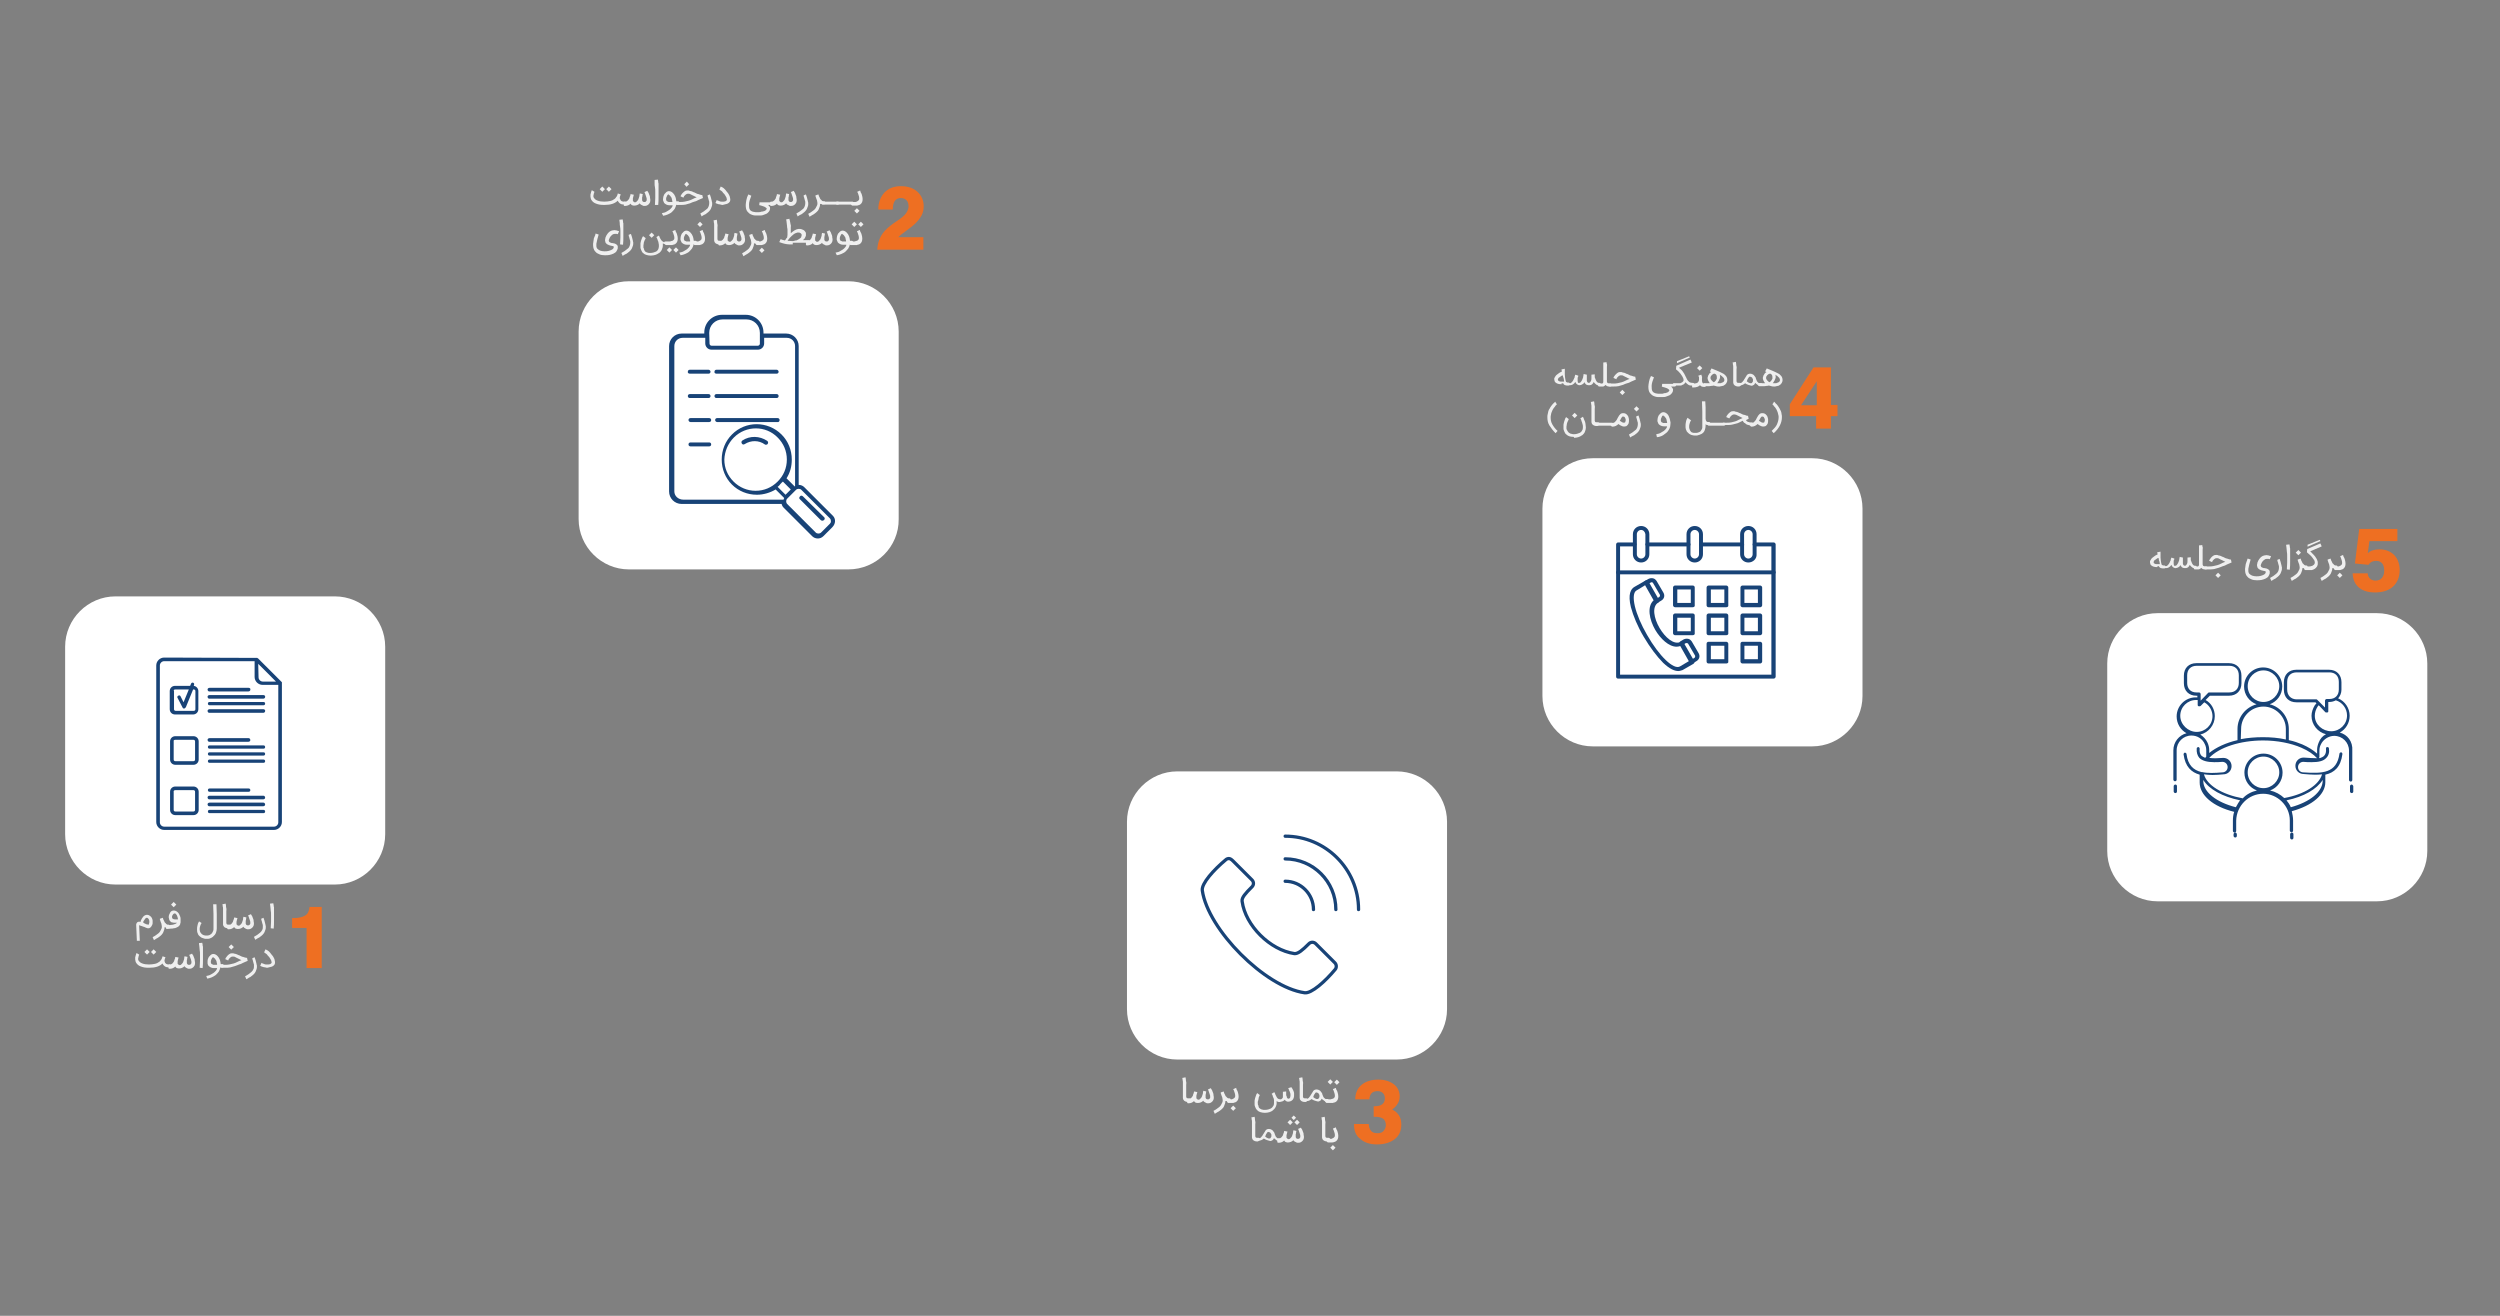
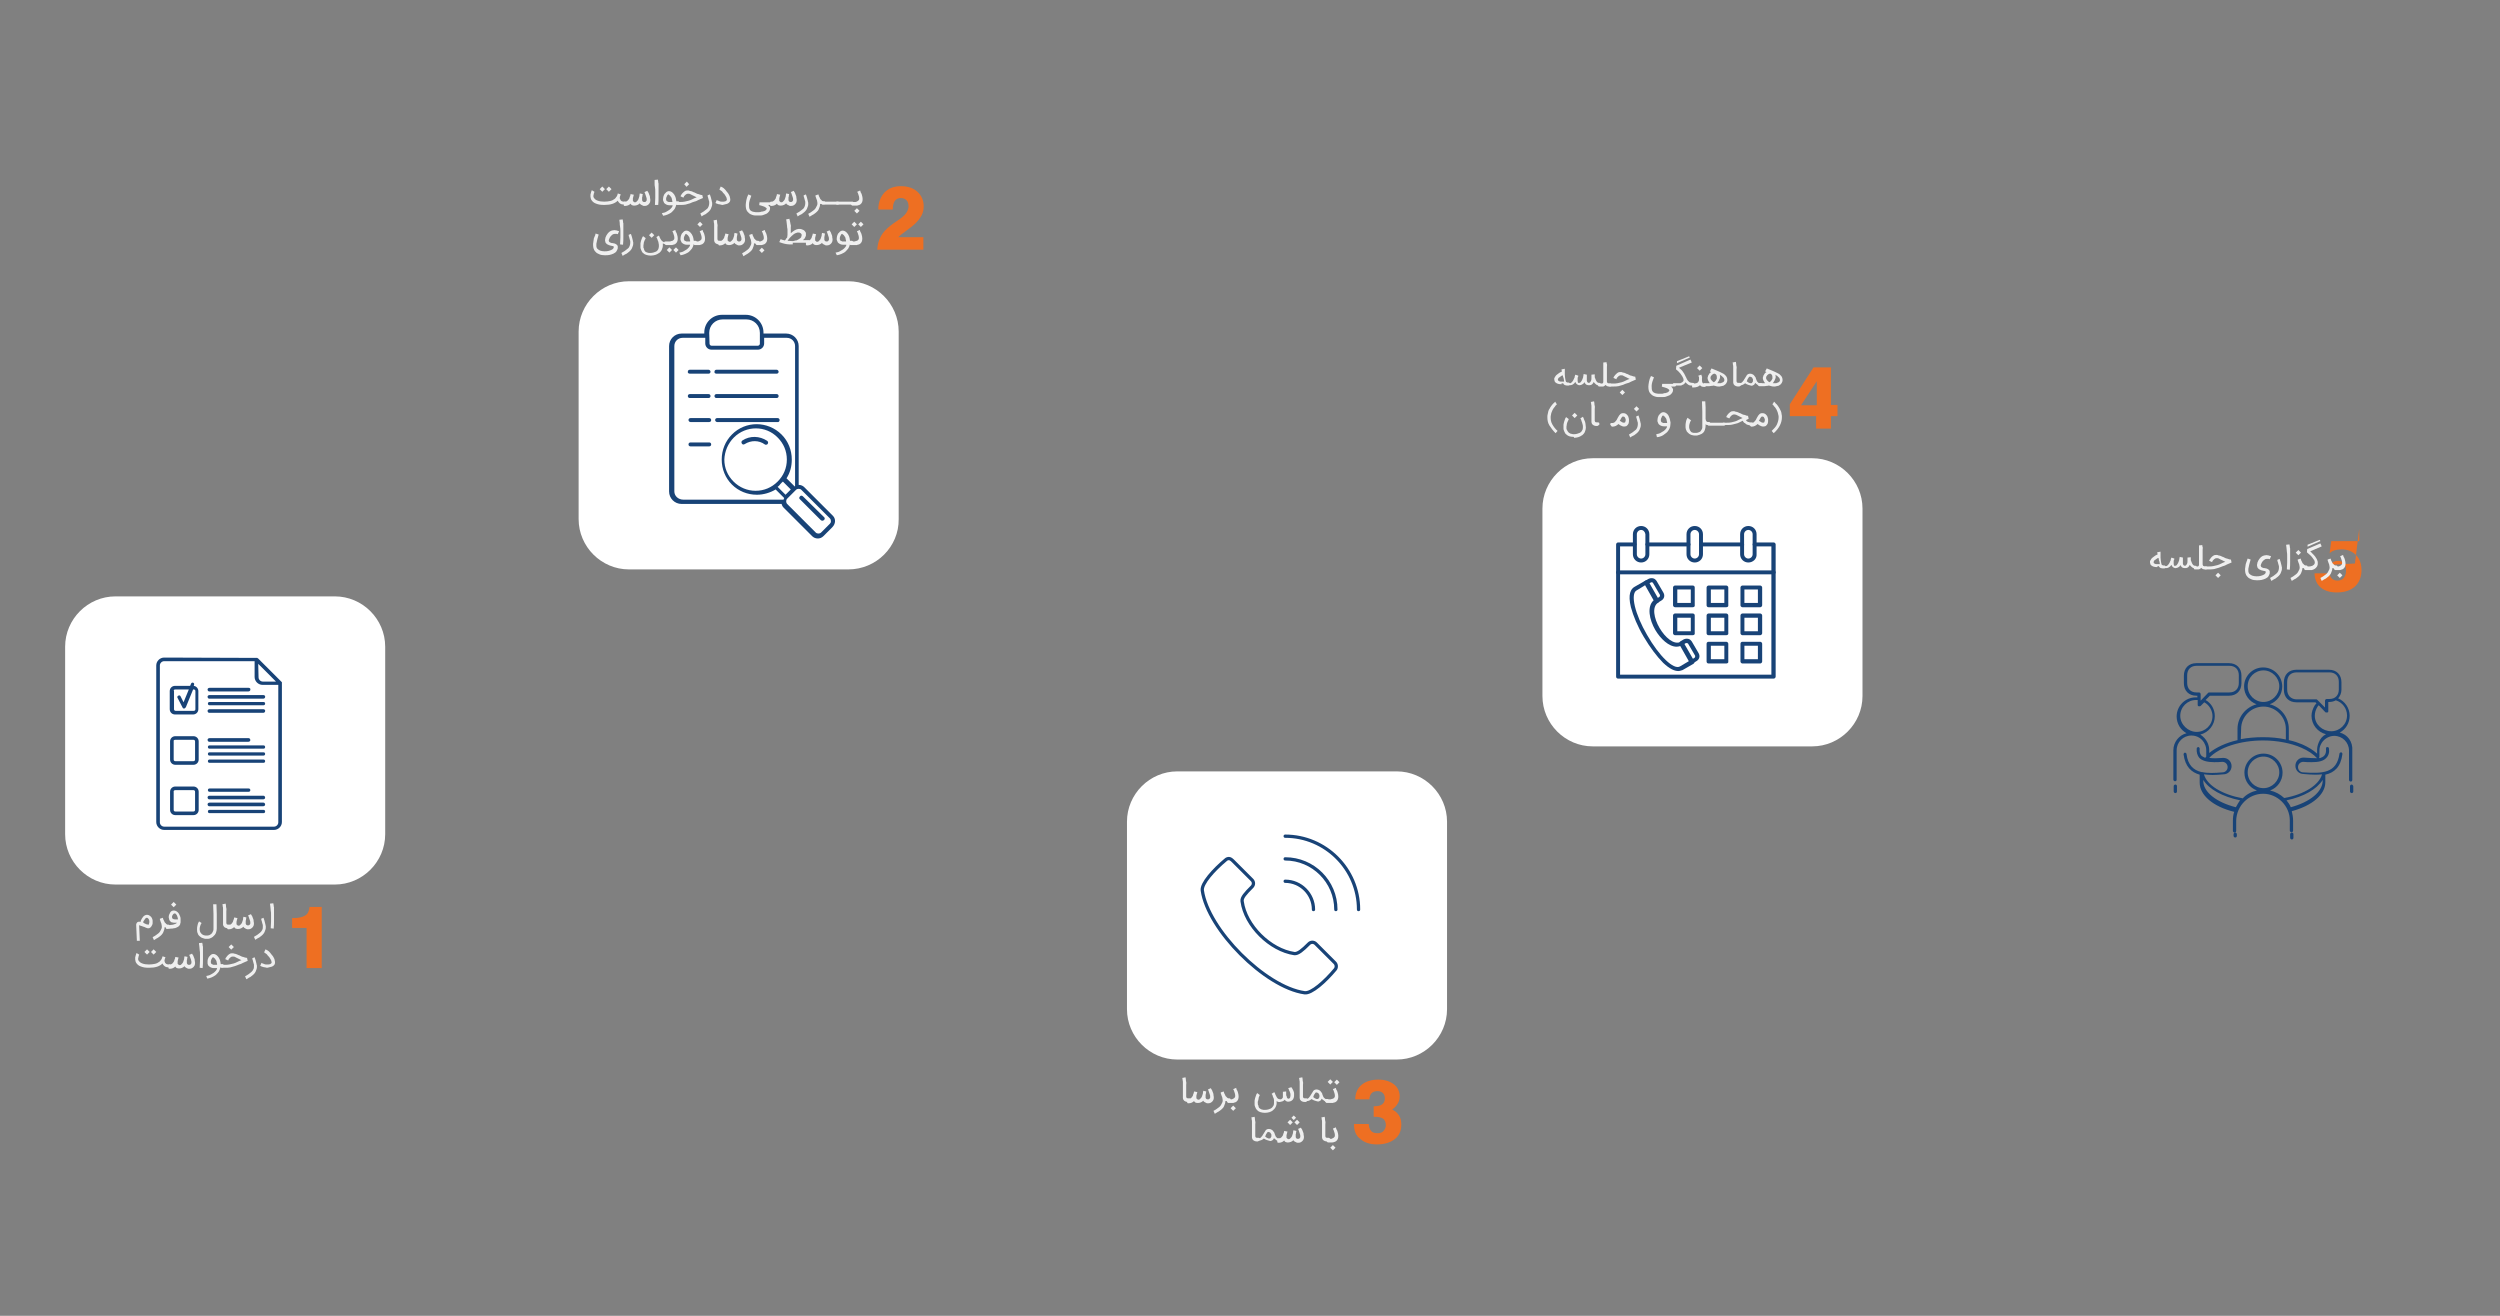
<svg xmlns="http://www.w3.org/2000/svg" version="1.1" id="Layer_1" x="0px" y="0px" viewBox="0 0 760 400" style="enable-background:new 0 0 760 400;" xml:space="preserve">
  <rect x="0" y="0" width="760" height="400" fill="#808080" stroke="none" />
  <style type="text/css">
    .st1{fill:#EE6F22;}
    .st2{fill:#EFEFEF;}
    .st3{fill:#FFFFFF;}
    .st4{fill:#184377;}
    .st5{fill:none;stroke:#184377;stroke-miterlimit:10;}
    .st6{fill-rule:evenodd;clip-rule:evenodd;fill:#184377;}
    .st7{fill:none;}
    #path{
		fill:none;stroke:#EE6F22;stroke-miterlimit:10;
        stroke-miterlimit:0;
        stroke-dasharray: 1200;
        stroke-dashoffset: 1200;
        animation: dash 5s linear infinite forwards;
    }
    @keyframes dash{
   		90%{
       		stroke-dashoffset: 0;
    	}

    }

	#arrow_x5F_1 , #arrow_x5F_2 , #arrow_x5F_3 , #arrow_x5F_4{
		opacity: 0;
		animation: reveal 5s linear infinite forwards;

	}

    #box_x5F_1{
         animation: dropShadow1 5s linear infinite;
    }
    #box_x5F_2{
         animation: dropShadow2 5s linear infinite;
    }
    #box_x5F_3{
         animation: dropShadow3 5s linear infinite;
    }

    #box_x5F_4{
         animation: dropShadow4 5s linear infinite;
    }

    #box_x5F_5{
         animation: dropShadow5 5s linear infinite;
    }

	@keyframes reveal{
		75%{
			opacity: 0;
		}
		90%{
			opacity: 1;
		}
 	}

    @keyframes dropShadow1{
       0%{
         filter: drop-shadow(0px 0px 0px orange);
       }
        10%{
         filter: drop-shadow(0px 0px 8px orange);
        }
         20%{
            filter: drop-shadow(0px 0px 0px orange);
        }
    }
    @keyframes dropShadow2{
       0%{
         filter: drop-shadow(0px 0px 0px orange);
       }
        20%{
         filter: drop-shadow(0px 0px 8px orange);
        }
         30%{
            filter: drop-shadow(0px 0px 0px orange);
        }
    }
    @keyframes dropShadow3{
       35%{
         filter: drop-shadow(0px 0px 0px orange);
       }
       45%{
        filter: drop-shadow(0px 0px 8px orange);
       }
        55%{
           filter: drop-shadow(0px 0px 0px orange);
       }
    }
    @keyframes dropShadow4{
       55%{
         filter: drop-shadow(0px 0px 0px orange);
       }
       65%{
        filter: drop-shadow(0px 0px 8px orange);
       }
        75%{
           filter: drop-shadow(0px 0px 0px orange);
       }
    }
    @keyframes dropShadow5{
       75%{
         filter: drop-shadow(0px 0px 0px orange);
       }
       85%{
        filter: drop-shadow(0px 0px 8px orange);
       }
        95%{
           filter: drop-shadow(0px 0px 0px orange);
       }
    }

</style>
  <path id="path" class="st0" d="M117.1,225.1l25.9-0.5c12.9-0.3,20.7-14.3,14.1-25.4l-26.4-44.5c-6.6-11.2,1.4-25.4,14.5-25.4H175  l98.3,0c10.9,0,19.7,8.9,19.6,19.8l-1.4,111.2c-0.1,10.9,8.7,19.8,19.6,19.8h31.5l97.3,1.1h40.9c11.3,0,16.9-13.7,8.9-21.6  L433.3,204c-7.9-7.8-2.6-21.3,8.6-21.6l27-0.6l97.3-4.1h22.1c8.1,0,14.7,6.6,14.7,14.7V227c0,8.1,6.6,14.7,14.7,14.7h22.9" />
  <g id="text_x5F_1">
    <path class="st1" d="M93.2,294.3v-12.2h-4.4v-3h0.4c1.6,0,2.8-0.3,3.6-0.8s1.2-1.4,1.3-2.6h3.7v18.6H93.2z" />
    <g>
      <path class="st2" d="M41.6,285.8l-0.2-4.5V281c0-0.1,0.1-0.2,0.1-0.3c0.1-0.1,0.1-0.2,0.2-0.3c0,0,0.1-0.1,0.2-0.1    s0.1-0.1,0.2-0.1h0.3c0.1,0,0.2,0,0.3,0.1c0-0.1,0.1-0.2,0.1-0.4c0.1-0.1,0.1-0.3,0.2-0.4c0.1-0.2,0.2-0.4,0.3-0.5    s0.2-0.3,0.3-0.4c0.3-0.3,0.7-0.5,1.1-0.5c0.3,0,0.5,0.1,0.7,0.2s0.4,0.3,0.6,0.5c0.1,0.2,0.2,0.3,0.3,0.6s0.1,0.4,0.1,0.6v0.7    c0,0.2-0.1,0.4-0.2,0.6c-0.1,0.2-0.2,0.4-0.4,0.6c-0.1,0.1-0.3,0.2-0.5,0.3H45c-0.1,0-0.2,0-0.4-0.1c-0.1,0-0.3-0.1-0.5-0.2    s-0.4-0.2-0.6-0.2c-0.2-0.1-0.4-0.2-0.5-0.2s-0.4-0.1-0.5-0.2h-0.2v0.1l0.2,4.6h-0.9V285.8z M43.9,280.7c0.2,0.1,0.3,0.1,0.4,0.2    c0.1,0.1,0.3,0.1,0.4,0.1c0.1,0,0.2,0.1,0.3,0.1h0.2c0-0.1,0.1-0.2,0.1-0.3c0-0.1,0.1-0.2,0.1-0.4V280c0-0.1,0-0.2-0.1-0.3    c0-0.2-0.1-0.3-0.2-0.4c-0.1-0.1-0.1-0.2-0.2-0.2s-0.1-0.1-0.2-0.1h-0.1c-0.1,0-0.2,0.1-0.4,0.2c-0.1,0.1-0.3,0.4-0.4,0.6    c-0.1,0.1-0.1,0.2-0.2,0.3c0,0.1-0.1,0.2-0.1,0.3L43.9,280.7L43.9,280.7z M50,281.9c0,0.3,0,0.6-0.1,0.8s-0.2,0.5-0.3,0.8    c-0.1,0.2-0.3,0.5-0.5,0.7s-0.4,0.4-0.7,0.6s-0.5,0.4-0.8,0.5c-0.3,0.2-0.5,0.3-0.8,0.5l-0.4-0.9c0.2-0.1,0.5-0.3,0.7-0.4    s0.4-0.3,0.7-0.5s0.4-0.3,0.6-0.5c0.2-0.2,0.3-0.4,0.4-0.6l0.3-0.6c0.1-0.2,0.1-0.4,0.1-0.7c0-0.2-0.1-0.4-0.1-0.6    s-0.1-0.4-0.2-0.6c-0.1-0.2-0.1-0.4-0.2-0.6c-0.1-0.2-0.1-0.3-0.1-0.5l0.9-0.3c0.1,0.4,0.2,0.7,0.4,1c0.1,0.3,0.2,0.5,0.4,0.6    c0.1,0.2,0.3,0.3,0.4,0.4s0.3,0.1,0.4,0.1h0.2c0.1,0,0.1,0.1,0.2,0.1c0,0,0.1,0.1,0.1,0.2v0.2c0,0.1,0,0.2-0.1,0.3    c-0.1,0.1-0.2,0.1-0.3,0.1h-0.4c-0.1,0-0.2-0.1-0.3-0.1C50.2,282,50.1,281.9,50,281.9L50,281.9z" />
      <path class="st2" d="M50.4,281.7c0-0.1,0-0.3,0.1-0.3c0.1-0.1,0.2-0.1,0.3-0.1c0.4,0,0.7,0,1-0.1c0.3,0,0.6-0.1,0.8-0.1    c0.2-0.1,0.4-0.1,0.6-0.2c0.2-0.1,0.3-0.1,0.4-0.2l0.1-0.1l0.1-0.1h-1c-0.2,0-0.3-0.1-0.5-0.1s-0.3-0.1-0.4-0.2l-0.3-0.3    c0-0.1-0.1-0.1-0.1-0.2s-0.1-0.2-0.1-0.3c0-0.1,0-0.2-0.1-0.4v-0.4c0-0.3,0.1-0.5,0.2-0.7l0.3-0.6c0.1-0.2,0.3-0.3,0.5-0.4    s0.4-0.1,0.6-0.1c0.4,0,0.8,0.2,1.2,0.6c0.2,0.2,0.3,0.4,0.4,0.6c0.1,0.2,0.2,0.5,0.3,0.7s0.1,0.5,0.1,0.8v0.8    c0,0.1,0,0.3-0.1,0.4v0.2c0,0.1-0.1,0.1-0.1,0.2s-0.1,0.2-0.2,0.3l-0.3,0.3l-0.6,0.3c-0.2,0.1-0.5,0.2-0.8,0.2    c-0.3,0.1-0.6,0.1-0.9,0.1c-0.3,0-0.7,0.1-1,0.1h-0.1c-0.1,0-0.2,0-0.3-0.1C50.5,282,50.4,281.9,50.4,281.7L50.4,281.7z M53.6,275    l-0.8,0.8L52,275l0.8-0.8L53.6,275z M53,277.7c0,0-0.1,0-0.2,0.1c-0.1,0-0.1,0.1-0.2,0.2s-0.1,0.2-0.2,0.3    c-0.1,0.1-0.1,0.3-0.1,0.4c0,0.2,0,0.4,0.1,0.5s0.2,0.1,0.3,0.2c0.1,0,0.3,0.1,0.5,0.1h0.9c0-0.3-0.1-0.6-0.2-0.9    c-0.1-0.3-0.2-0.5-0.4-0.7l-0.2-0.2C53.3,277.7,53,277.7,53,277.7z M61.3,280.6c-0.1,0.1-0.2,0.3-0.3,0.5s-0.1,0.4-0.2,0.6    s-0.1,0.6-0.1,0.9s0.1,0.6,0.2,0.8c0.1,0.2,0.3,0.4,0.5,0.6c0.2,0.1,0.4,0.3,0.6,0.3c0.2,0.1,0.4,0.1,0.6,0.1h0.5    c0.2,0,0.4-0.1,0.5-0.1s0.3-0.2,0.5-0.3c0.2-0.1,0.3-0.3,0.4-0.4l0.3-0.6c0.1-0.2,0.1-0.5,0.1-0.7v-4.4c0-0.9-0.1-1.9-0.1-3h1    c0,1,0.1,2,0.1,3v4.4c0,0.4-0.1,0.8-0.2,1.1c-0.1,0.3-0.2,0.6-0.4,0.8l-0.6,0.6c-0.2,0.2-0.5,0.3-0.7,0.4    c-0.2,0.1-0.5,0.2-0.7,0.2h-0.7c-0.2,0-0.4,0-0.6-0.1c-0.2-0.1-0.4-0.1-0.6-0.2c-0.2-0.1-0.4-0.2-0.6-0.4    c-0.2-0.1-0.3-0.3-0.5-0.5c-0.1-0.2-0.2-0.4-0.3-0.7c-0.1-0.3-0.1-0.6-0.1-0.9c0-0.4,0-0.8,0.1-1.1c0.1-0.3,0.1-0.6,0.2-0.8    l0.3-0.6L61.3,280.6L61.3,280.6z M69.6,282.2c-0.4,0-0.7,0-0.9-0.1c-0.3-0.1-0.5-0.2-0.6-0.4c-0.1-0.1-0.2-0.2-0.2-0.3    c-0.1-0.1-0.1-0.2-0.1-0.4v-4.7c0-0.3,0-0.5-0.1-0.8c0-0.2,0-0.4-0.1-0.6l1-0.2c0,0.2,0.1,0.4,0.1,0.6s0,0.5,0.1,0.8s0,0.6,0,0.9    v3.6c0,0.1,0.1,0.2,0.1,0.3c0.1,0.2,0.4,0.2,0.8,0.2h0.2c0.1,0,0.1,0.1,0.2,0.1c0,0,0.1,0.1,0.1,0.2v0.2c0,0.1,0,0.3-0.1,0.3    C69.8,282.2,69.7,282.2,69.6,282.2z" />
      <path class="st2" d="M69.1,281.7v-0.2c0-0.1,0.1-0.1,0.1-0.2l0.1-0.1h0.2c0.2,0,0.4,0,0.5-0.1c0.2-0.1,0.3-0.2,0.4-0.3    c0.1-0.1,0.2-0.3,0.3-0.4c0.1-0.2,0.2-0.3,0.2-0.5c0.1-0.2,0.1-0.4,0.2-0.5c0-0.2,0.1-0.4,0.1-0.5l1,0.2c0,0.1-0.1,0.2-0.1,0.3    c0,0.1-0.1,0.3-0.1,0.4s-0.1,0.3-0.1,0.4v0.7c0,0.1,0,0.2,0.1,0.2s0.1,0.1,0.2,0.2s0.2,0.1,0.3,0.1c0.2,0,0.3,0,0.4-0.1l0.4-0.4    c0.2-0.2,0.2-0.3,0.3-0.5c0.1-0.2,0.1-0.4,0.2-0.6s0.1-0.4,0.1-0.6s0.1-0.3,0.1-0.5l0.9,0.2c0,0.2-0.1,0.4-0.1,0.5    c0,0.2,0,0.3-0.1,0.5v0.8c0,0.1,0,0.2,0.1,0.3c0,0.1,0.1,0.2,0.2,0.2c0.1,0.1,0.1,0.1,0.2,0.1h0.4c0.1,0,0.2-0.1,0.2-0.1    c0.1,0,0.1-0.1,0.1-0.1s0-0.1,0.1-0.1c0-0.1,0.1-0.2,0.1-0.2v-0.3c0-0.2,0-0.4-0.1-0.6s-0.1-0.4-0.2-0.6s-0.1-0.4-0.2-0.6    s-0.1-0.3-0.2-0.4l0.9-0.4c0,0,0,0.1,0.1,0.2c0,0.1,0.1,0.2,0.2,0.3c0.1,0.1,0.1,0.3,0.2,0.5s0.1,0.3,0.2,0.5s0.1,0.4,0.1,0.6    s0.1,0.4,0.1,0.6c0,0.3,0,0.5-0.1,0.8c-0.1,0.2-0.2,0.4-0.4,0.6s-0.4,0.3-0.6,0.4s-0.5,0.1-0.8,0.1c-0.1,0-0.3,0-0.4-0.1    c-0.1,0-0.2-0.1-0.4-0.2c-0.1-0.1-0.2-0.1-0.3-0.2c-0.1-0.1-0.2-0.2-0.2-0.3c-0.2,0.2-0.4,0.4-0.7,0.5c-0.2,0.1-0.5,0.2-0.8,0.2    h-0.4c-0.1,0-0.3-0.1-0.4-0.1s-0.2-0.1-0.3-0.2c-0.1-0.1-0.2-0.2-0.2-0.3c-0.2,0.2-0.4,0.4-0.7,0.5c-0.2,0.1-0.5,0.2-0.9,0.2h-0.3    c-0.1,0-0.1-0.1-0.1-0.1l-0.1-0.1L69.1,281.7L69.1,281.7z M80.1,279l0.3,0.9c0,0.1,0.1,0.3,0.1,0.4s0.1,0.3,0.1,0.4    s0.1,0.3,0.1,0.4s0,0.2,0.1,0.4v0.3c0,0.3,0,0.6-0.1,0.8s-0.2,0.5-0.3,0.8c-0.1,0.2-0.3,0.5-0.5,0.7s-0.4,0.4-0.7,0.6    c-0.2,0.2-0.5,0.4-0.8,0.5c-0.3,0.2-0.5,0.3-0.8,0.5l-0.4-0.9c0.3-0.2,0.7-0.4,1-0.6s0.6-0.5,0.9-0.7c0.3-0.3,0.5-0.5,0.6-0.8    c0.2-0.3,0.2-0.6,0.2-0.9v-0.5c0-0.1,0-0.2-0.1-0.4c0-0.1-0.1-0.3-0.1-0.4s-0.1-0.2-0.1-0.4c-0.1-0.3-0.2-0.5-0.2-0.8    C79.4,279.3,80.1,279,80.1,279z M82.3,282.2c0-0.7,0.1-1.4,0.1-2.1v-1.8c0-0.6,0-1.1-0.1-1.5c0-0.4-0.1-0.8-0.1-1.1    s-0.1-0.6-0.1-0.7v-0.3l1-0.1c0,0,0,0.2,0.1,0.6c0,0.2,0,0.4,0.1,0.6v4c0,0.8,0,1.6-0.1,2.5L82.3,282.2z M49.7,293.4    c-0.1-0.1-0.2-0.3-0.3-0.5c-0.9,0.9-2.2,1.3-4.1,1.3c-1,0-1.8-0.1-2.5-0.4c-0.6-0.2-1.1-0.6-1.4-1.1c-0.1-0.2-0.2-0.3-0.2-0.5    s-0.1-0.3-0.1-0.5v-0.5c0-0.2,0-0.3,0.1-0.5c0-0.2,0.1-0.3,0.1-0.4s0.1-0.2,0.1-0.3c0-0.1,0.1-0.2,0.1-0.2v-0.1l0.8,0.5v0.1    c0,0.1-0.1,0.1-0.1,0.2s-0.1,0.2-0.1,0.4s-0.1,0.3-0.1,0.4v0.4c0,0.2,0.1,0.3,0.2,0.4c0.2,0.3,0.5,0.6,1.1,0.8    c0.5,0.2,1.2,0.3,2,0.3c0.7,0,1.3-0.1,1.8-0.2s0.9-0.3,1.3-0.6c0.1-0.1,0.3-0.2,0.4-0.4c0.1-0.1,0.2-0.3,0.3-0.4s0.1-0.3,0.2-0.5    s0.1-0.3,0.1-0.4l0.9,0.3c0,0.1,0,0.1-0.1,0.2c0,0.1,0,0.2-0.1,0.3c0,0.2-0.1,0.4-0.1,0.5s0,0.3,0.1,0.4c0,0.2,0.1,0.3,0.2,0.4    c0.2,0.3,0.6,0.4,1.2,0.4c0.1,0,0.3,0,0.3,0.1c0.1,0.1,0.1,0.2,0.1,0.3s0,0.3-0.1,0.3s-0.2,0.1-0.3,0.1    C50.7,294.2,50.1,293.9,49.7,293.4L49.7,293.4z M45.5,289.4l-0.8,0.8l-0.8-0.8l0.8-0.8L45.5,289.4z M47.5,289.4l-0.8,0.8l-0.8-0.8    l0.8-0.8L47.5,289.4z" />
      <path class="st2" d="M51.2,293.7v-0.2c0-0.1,0.1-0.1,0.1-0.2l0.1-0.1h0.2c0.2,0,0.4,0,0.5-0.1c0.2-0.1,0.3-0.2,0.4-0.3    c0.1-0.1,0.2-0.3,0.3-0.4c0.1-0.2,0.2-0.3,0.2-0.5c0.1-0.2,0.1-0.4,0.2-0.5c0-0.2,0.1-0.4,0.1-0.5l1,0.2c0,0.1-0.1,0.2-0.1,0.3    c0,0.1-0.1,0.3-0.1,0.4s-0.1,0.3-0.1,0.4v0.7c0,0.1,0,0.2,0.1,0.2s0.1,0.1,0.2,0.2s0.2,0.1,0.3,0.1c0.2,0,0.3,0,0.4-0.1l0.4-0.4    c0.2-0.2,0.2-0.3,0.3-0.5s0.1-0.4,0.2-0.6s0.1-0.4,0.1-0.6s0.1-0.3,0.1-0.5l0.9,0.2c0,0.2-0.1,0.4-0.1,0.5c0,0.2,0,0.3-0.1,0.5    v0.8c0,0.1,0,0.2,0.1,0.3c0,0.1,0.1,0.2,0.2,0.2c0.1,0.1,0.1,0.1,0.2,0.1h0.4c0.1,0,0.2-0.1,0.2-0.1c0.1,0,0.1-0.1,0.1-0.1    s0-0.1,0.1-0.1c0-0.1,0.1-0.2,0.1-0.2v-0.3c0-0.2,0-0.4-0.1-0.6c0-0.2-0.1-0.4-0.2-0.6c-0.1-0.2-0.1-0.4-0.2-0.6    c-0.1-0.2-0.1-0.3-0.2-0.4l0.9-0.4c0,0,0,0.1,0.1,0.2c0,0.1,0.1,0.2,0.2,0.3c0.1,0.1,0.1,0.3,0.2,0.5s0.1,0.3,0.2,0.5    s0.1,0.4,0.1,0.6s0.1,0.4,0.1,0.6c0,0.3,0,0.5-0.1,0.8c-0.1,0.2-0.2,0.4-0.4,0.6s-0.4,0.3-0.6,0.4c-0.2,0.1-0.5,0.1-0.8,0.1    c-0.1,0-0.3,0-0.4-0.1c-0.1,0-0.2-0.1-0.4-0.2c-0.1-0.1-0.2-0.1-0.3-0.2s-0.2-0.2-0.2-0.3c-0.2,0.2-0.4,0.4-0.7,0.5    c-0.2,0.1-0.5,0.2-0.8,0.2h-0.4c-0.1,0-0.3-0.1-0.4-0.1s-0.2-0.1-0.3-0.2s-0.2-0.2-0.2-0.3c-0.2,0.2-0.4,0.4-0.7,0.5    c-0.2,0.1-0.5,0.2-0.9,0.2h-0.3c-0.1,0-0.1-0.1-0.1-0.1l-0.1-0.1V293.7L51.2,293.7z M60.7,294.2c0-0.7,0.1-1.4,0.1-2.1v-1.8    c0-0.6,0-1.1-0.1-1.5c0-0.4-0.1-0.8-0.1-1.1s-0.1-0.6-0.1-0.7v-0.3l1-0.1c0,0,0,0.2,0.1,0.6c0,0.2,0,0.4,0.1,0.6v4    c0,0.8,0,1.6-0.1,2.5L60.7,294.2z M62.7,296.7c0.5-0.1,1-0.2,1.3-0.4c0.4-0.2,0.7-0.4,1-0.6s0.5-0.5,0.7-0.7    c0.2-0.3,0.3-0.5,0.3-0.7h-1c-0.7,0-1.2-0.3-1.6-0.7c-0.2-0.2-0.2-0.4-0.3-0.7v-0.8c0-0.3,0.1-0.5,0.2-0.8    c0.1-0.2,0.2-0.5,0.4-0.6c0.2-0.2,0.3-0.4,0.5-0.5s0.4-0.2,0.6-0.2c0.5,0,0.9,0.2,1.3,0.6c0.1,0.2,0.3,0.3,0.4,0.5l0.3,0.6    c0.1,0.2,0.1,0.4,0.2,0.7c0,0.2,0.1,0.5,0.1,0.7h0.6c0.1,0,0.1,0.1,0.2,0.1c0,0,0.1,0.1,0.1,0.2v0.4c0,0.1-0.1,0.1-0.1,0.2    c0,0-0.1,0.1-0.2,0.1H67c-0.1,0.5-0.3,0.9-0.5,1.3c-0.3,0.4-0.6,0.7-0.9,1c-0.4,0.3-0.8,0.5-1.2,0.7c-0.4,0.2-0.9,0.3-1.4,0.4    L62.7,296.7L62.7,296.7z M64.9,291c-0.1,0-0.2,0-0.3,0.1c-0.1,0.1-0.2,0.2-0.2,0.3c-0.1,0.1-0.1,0.2-0.2,0.4    c0,0.1-0.1,0.3-0.1,0.4v0.4c0,0.1,0.1,0.2,0.1,0.3c0,0.1,0.1,0.1,0.2,0.2c0.1,0,0.2,0.1,0.2,0.1c0.1,0,0.2,0,0.2,0.1H66    c0-0.2,0-0.4-0.1-0.6c0-0.2-0.1-0.4-0.1-0.5c-0.1-0.2-0.1-0.3-0.2-0.4s-0.2-0.2-0.2-0.3l-0.1-0.1l-0.1-0.1c0,0-0.1-0.1-0.2-0.1    S65,291,64.9,291L64.9,291z" />
      <path class="st2" d="M67,293.7c0-0.1,0-0.3,0.1-0.3c0.1-0.1,0.2-0.1,0.3-0.1h1c0.4,0,0.9,0,1.3-0.1s0.9-0.2,1.3-0.3    s0.8-0.3,1.2-0.5s0.8-0.4,1.2-0.5l-0.6-0.3l-0.6-0.3c-0.2-0.1-0.3-0.1-0.4-0.2s-0.3-0.1-0.4-0.2s-0.3-0.1-0.4-0.1h-0.3    c-0.1,0-0.3,0-0.4,0.1s-0.2,0.1-0.3,0.2l-0.3,0.3c-0.1,0.1-0.2,0.2-0.2,0.3c-0.1,0.1-0.1,0.2-0.1,0.2v0.1l-0.9-0.4v-0.1    c0-0.1,0.1-0.1,0.1-0.2s0.1-0.2,0.2-0.3c0.1-0.1,0.1-0.2,0.2-0.3c0.2-0.3,0.5-0.5,0.8-0.7s0.6-0.2,0.9-0.2c0.2,0,0.3,0,0.5,0.1    c0.2,0,0.3,0.1,0.5,0.1c0.2,0.1,0.3,0.1,0.5,0.2s0.3,0.2,0.5,0.2l0.6,0.3c0.2,0.1,0.4,0.2,0.6,0.2c0.2,0.1,0.4,0.1,0.6,0.2    c0.2,0,0.4,0.1,0.6,0.1l0.2,0.9c-0.2,0.1-0.5,0.2-0.7,0.3c-0.2,0.1-0.5,0.2-0.7,0.3c-0.4,0.2-0.7,0.4-1.2,0.5    c-0.4,0.2-0.8,0.3-1.3,0.5c-0.5,0.1-0.9,0.3-1.4,0.4s-1,0.1-1.5,0.1h-1.1c-0.1,0-0.1-0.1-0.2-0.1c0,0-0.1-0.1-0.1-0.2    C67,293.9,67,293.8,67,293.7z M71.1,287.9l-0.8,0.8l-0.8-0.8l0.8-0.8L71.1,287.9z M77.4,291l0.3,0.9c0,0.1,0.1,0.3,0.1,0.4    s0.1,0.3,0.1,0.4s0.1,0.3,0.1,0.4s0,0.2,0.1,0.4v0.3c0,0.3,0,0.6-0.1,0.8s-0.2,0.5-0.3,0.8c-0.1,0.2-0.3,0.5-0.5,0.7    s-0.4,0.4-0.7,0.6c-0.2,0.2-0.5,0.4-0.8,0.5c-0.3,0.2-0.5,0.3-0.8,0.5l-0.4-0.9c0.3-0.2,0.7-0.4,1-0.6s0.6-0.5,0.9-0.7    c0.3-0.3,0.5-0.5,0.6-0.8c0.2-0.3,0.2-0.6,0.2-0.9v-0.5c0-0.1,0-0.2-0.1-0.4c0-0.1-0.1-0.3-0.1-0.4s-0.1-0.2-0.1-0.4    c-0.1-0.3-0.2-0.5-0.2-0.8L77.4,291z M81.3,294.2c-0.2,0-0.3,0-0.6-0.1c-0.2,0-0.4-0.1-0.6-0.1c-0.2-0.1-0.4-0.1-0.6-0.2    s-0.3-0.1-0.4-0.2l0.4-0.9c0.1,0.1,0.3,0.2,0.4,0.2c0.2,0.1,0.3,0.1,0.5,0.2s0.4,0.1,0.6,0.1h0.6c0.2,0,0.4-0.1,0.5-0.1    c0.2-0.1,0.3-0.2,0.4-0.3c0.1-0.1,0.1-0.3,0-0.6c0-0.2-0.1-0.3-0.2-0.5s-0.2-0.3-0.3-0.5c-0.1-0.2-0.2-0.3-0.4-0.5    s-0.3-0.3-0.4-0.5c-0.1-0.1-0.3-0.3-0.5-0.4s-0.3-0.2-0.4-0.3l0.4-0.9l0.6,0.3c0.2,0.1,0.4,0.3,0.6,0.5s0.4,0.4,0.5,0.6    c0.2,0.2,0.3,0.4,0.5,0.6c0.1,0.2,0.3,0.4,0.4,0.7c0.1,0.2,0.2,0.4,0.2,0.6s0.1,0.3,0.1,0.5v0.4c0,0.1-0.1,0.2-0.1,0.3    c0,0.1-0.1,0.2-0.1,0.2c-0.3,0.4-0.7,0.6-1.3,0.7c-0.1,0-0.3,0.1-0.4,0.1S81.4,294.2,81.3,294.2L81.3,294.2z" />
    </g>
  </g>
  <g id="text_x5F_2">
    <path class="st1" d="M266.7,75.7c0.1-1.5,0.5-2.8,1.1-3.9s1.6-2.2,2.9-3.2c0.4-0.3,1-0.8,1.8-1.3s1.4-1,1.8-1.3   c0.6-0.5,1.1-1,1.4-1.6c0.3-0.5,0.5-1.1,0.5-1.6c0-0.8-0.2-1.5-0.6-1.9s-1-0.7-1.7-0.7c-0.8,0-1.5,0.3-1.9,0.9s-0.6,1.5-0.6,2.6   H267c0-2.2,0.7-3.9,1.9-5.2c1.3-1.3,2.9-1.9,5-1.9s3.8,0.6,5,1.7s1.9,2.6,1.9,4.4c0,1-0.2,1.9-0.6,2.7s-1.1,1.7-2,2.6   c-0.5,0.5-1.3,1.1-2.5,2s-2.1,1.5-2.6,2.1h7.6v3.8h-14L266.7,75.7z" />
    <g>
      <path class="st2" d="M188.1,61.5c-0.1-0.1-0.2-0.3-0.3-0.5c-0.9,0.9-2.2,1.3-4.1,1.3c-1,0-1.8-0.1-2.5-0.4    c-0.6-0.2-1.1-0.6-1.4-1.1c-0.1-0.2-0.2-0.3-0.2-0.5s-0.1-0.3-0.1-0.5v-0.5c0-0.2,0-0.3,0.1-0.5c0-0.2,0.1-0.3,0.1-0.4    s0.1-0.2,0.1-0.3s0.1-0.2,0.1-0.2v-0.1l0.8,0.5v0.1c0,0.1-0.1,0.1-0.1,0.2s-0.1,0.2-0.1,0.4s-0.1,0.3-0.1,0.4v0.4    c0,0.1,0.1,0.3,0.2,0.4c0.2,0.3,0.5,0.6,1.1,0.8c0.5,0.2,1.2,0.3,2,0.3c0.7,0,1.3-0.1,1.8-0.2s0.9-0.3,1.3-0.6    c0.1-0.1,0.3-0.2,0.4-0.4s0.2-0.3,0.3-0.4s0.1-0.3,0.2-0.5s0.1-0.3,0.1-0.4l0.9,0.3c0,0.1,0,0.1-0.1,0.2c0,0.1,0,0.2-0.1,0.3    c0,0.2-0.1,0.4-0.1,0.5s0,0.3,0.1,0.4s0.1,0.3,0.2,0.4c0.2,0.3,0.6,0.4,1.2,0.4c0.1,0,0.3,0,0.3,0.1c0.1,0.1,0.1,0.2,0.1,0.3    s0,0.3-0.1,0.3s-0.2,0.1-0.3,0.1C189.1,62.3,188.5,62,188.1,61.5L188.1,61.5z M183.9,57.5l-0.8,0.8l-0.8-0.8l0.8-0.8L183.9,57.5z     M185.9,57.5l-0.8,0.8l-0.8-0.8l0.8-0.8L185.9,57.5z" />
      <path class="st2" d="M189.6,61.8v-0.2c0-0.1,0.1-0.1,0.1-0.2l0.1-0.1h0.2c0.2,0,0.4,0,0.5-0.1s0.3-0.2,0.4-0.3    c0.1-0.1,0.2-0.3,0.3-0.4s0.2-0.3,0.2-0.5c0.1-0.2,0.1-0.4,0.2-0.5c0-0.2,0.1-0.4,0.1-0.5l1,0.2c0,0.1-0.1,0.2-0.1,0.3    s-0.1,0.3-0.1,0.4c0,0.1-0.1,0.3-0.1,0.4V61c0,0.1,0,0.2,0.1,0.2s0.1,0.1,0.2,0.2s0.2,0.1,0.3,0.1c0.2,0,0.3,0,0.4-0.1l0.4-0.4    c0.2-0.2,0.2-0.3,0.3-0.5s0.1-0.4,0.2-0.6s0.1-0.4,0.1-0.6c0-0.2,0.1-0.3,0.1-0.5l0.9,0.2c0,0.2-0.1,0.4-0.1,0.5    c0,0.2,0,0.3-0.1,0.5v0.8c0,0.1,0,0.2,0.1,0.3c0,0.1,0.1,0.2,0.2,0.2c0.1,0.1,0.1,0.1,0.2,0.1h0.4c0.1,0,0.2-0.1,0.2-0.1    c0.1,0,0.1-0.1,0.1-0.1s0-0.1,0.1-0.1c0-0.1,0.1-0.2,0.1-0.2v-0.3c0-0.2,0-0.4-0.1-0.6s-0.1-0.4-0.2-0.6c-0.1-0.2-0.1-0.4-0.2-0.6    c-0.1-0.2-0.1-0.3-0.2-0.4l0.9-0.4c0,0,0,0.1,0.1,0.2c0,0.1,0.1,0.2,0.2,0.3c0.1,0.1,0.1,0.3,0.2,0.5s0.1,0.3,0.2,0.5    s0.1,0.4,0.1,0.6s0.1,0.4,0.1,0.6c0,0.3,0,0.5-0.1,0.8c-0.1,0.2-0.2,0.4-0.4,0.6s-0.4,0.3-0.6,0.4c-0.2,0.1-0.5,0.1-0.8,0.1    c-0.1,0-0.3,0-0.4-0.1s-0.2-0.1-0.4-0.2c-0.1-0.1-0.2-0.1-0.3-0.2c-0.1-0.1-0.2-0.2-0.2-0.3c-0.2,0.2-0.4,0.4-0.7,0.5    s-0.5,0.2-0.8,0.2h-0.4c-0.1,0-0.3-0.1-0.4-0.1s-0.2-0.1-0.3-0.2s-0.2-0.2-0.2-0.3c-0.2,0.2-0.4,0.4-0.7,0.5s-0.5,0.2-0.9,0.2    h-0.3c-0.1,0-0.1-0.1-0.1-0.1l-0.1-0.1V61.8L189.6,61.8z M199.1,62.3c0-0.7,0.1-1.4,0.1-2.1v-1.8c0-0.6,0-1.1-0.1-1.5    s-0.1-0.8-0.1-1.1v-1.1l1-0.1c0,0,0,0.2,0.1,0.6c0,0.2,0,0.4,0.1,0.6v4c0,0.8,0,1.6-0.1,2.5C200.1,62.3,199.1,62.3,199.1,62.3z     M201.2,64.8c0.5-0.1,1-0.2,1.3-0.4s0.7-0.4,1-0.6s0.5-0.5,0.7-0.7c0.2-0.3,0.3-0.5,0.3-0.7h-1c-0.7,0-1.2-0.3-1.6-0.7    c-0.1-0.2-0.2-0.4-0.3-0.7s0-0.5,0-0.8s0.1-0.5,0.2-0.8c0.1-0.2,0.2-0.5,0.4-0.6c0.2-0.2,0.3-0.4,0.5-0.5s0.4-0.2,0.6-0.2    c0.5,0,0.9,0.2,1.3,0.6c0.1,0.2,0.3,0.3,0.4,0.5l0.3,0.6c0.1,0.2,0.1,0.4,0.2,0.7c0,0.2,0.1,0.5,0.1,0.7h0.6    c0.1,0,0.1,0.1,0.2,0.1c0,0,0.1,0.1,0.1,0.2v0.4c0,0.1-0.1,0.1-0.1,0.2c0,0-0.1,0.1-0.2,0.1h-0.6c-0.1,0.5-0.3,0.9-0.5,1.3    c-0.3,0.4-0.6,0.7-0.9,1s-0.8,0.5-1.2,0.7s-0.9,0.3-1.4,0.4L201.2,64.8L201.2,64.8z M203.3,59.1c-0.1,0-0.2,0-0.3,0.1    s-0.2,0.2-0.2,0.3s-0.1,0.2-0.2,0.4c0,0.1-0.1,0.3-0.1,0.4v0.4c0,0.1,0.1,0.2,0.1,0.3s0.1,0.1,0.2,0.2c0.1,0,0.2,0.1,0.2,0.1    c0.1,0,0.2,0,0.2,0.1h1.2c0-0.2,0-0.4-0.1-0.6c0-0.2-0.1-0.4-0.1-0.5s-0.1-0.3-0.2-0.4c-0.1-0.1-0.2-0.2-0.2-0.3l-0.1-0.1    l-0.1-0.1c0,0-0.1-0.1-0.2-0.1S203.4,59.1,203.3,59.1L203.3,59.1z" />
      <path class="st2" d="M205.4,61.8c0-0.1,0-0.3,0.1-0.3s0.2-0.1,0.3-0.1h1c0.4,0,0.9,0,1.3-0.1s0.9-0.2,1.3-0.3s0.8-0.3,1.2-0.5    s0.8-0.4,1.2-0.5l-0.6-0.3l-0.6-0.3c-0.2-0.1-0.3-0.1-0.4-0.2c-0.1-0.1-0.3-0.1-0.4-0.2s-0.3-0.1-0.4-0.1h-0.3    c-0.1,0-0.3,0-0.4,0.1s-0.2,0.1-0.3,0.2l-0.3,0.3c-0.1,0.1-0.2,0.2-0.2,0.3c-0.1,0.1-0.1,0.2-0.1,0.2v0.1l-0.9-0.4v-0.1    c0-0.1,0.1-0.1,0.1-0.2s0.1-0.2,0.2-0.3c0.1-0.1,0.1-0.2,0.2-0.3c0.3-0.3,0.5-0.5,0.8-0.7s0.6-0.2,0.9-0.2c0.2,0,0.3,0,0.5,0.1    s0.3,0.1,0.5,0.1c0.2,0.1,0.3,0.1,0.5,0.2s0.3,0.2,0.5,0.2l0.6,0.3c0.2,0.1,0.4,0.2,0.6,0.2c0.2,0.1,0.4,0.1,0.6,0.2    s0.4,0.1,0.6,0.1l0.2,0.9c-0.2,0.1-0.5,0.2-0.7,0.3s-0.5,0.2-0.7,0.3c-0.4,0.2-0.7,0.4-1.2,0.5s-0.8,0.3-1.3,0.5    c-0.5,0.1-0.9,0.3-1.4,0.4s-1,0.1-1.5,0.1h-1.1c-0.1,0-0.1-0.1-0.2-0.1c0,0-0.1-0.1-0.1-0.2S205.4,61.9,205.4,61.8L205.4,61.8z     M209.5,56l-0.8,0.8L208,56l0.8-0.8L209.5,56z M215.8,59.1l0.3,0.9c0,0.1,0.1,0.3,0.1,0.4s0.1,0.3,0.1,0.4s0.1,0.3,0.1,0.4    c0,0.1,0,0.2,0.1,0.4v0.3c0,0.3,0,0.6-0.1,0.8s-0.2,0.5-0.3,0.8c-0.1,0.2-0.3,0.5-0.5,0.7c-0.2,0.2-0.4,0.4-0.7,0.6    c-0.2,0.2-0.5,0.4-0.8,0.5s-0.5,0.3-0.8,0.5l-0.4-0.9c0.3-0.2,0.7-0.4,1-0.6s0.6-0.5,0.9-0.7s0.5-0.5,0.6-0.8s0.2-0.6,0.2-0.9    v-0.5c0-0.1,0-0.2-0.1-0.4c0-0.1-0.1-0.3-0.1-0.4c0-0.1-0.1-0.2-0.1-0.4c-0.1-0.3-0.2-0.5-0.2-0.8L215.8,59.1z M219.7,62.3    c-0.2,0-0.3,0-0.6-0.1s-0.4-0.1-0.6-0.1c-0.2-0.1-0.4-0.1-0.6-0.2s-0.3-0.1-0.4-0.2l0.4-0.9c0.1,0.1,0.3,0.2,0.4,0.2    c0.2,0.1,0.4,0.1,0.5,0.2c0.2,0.1,0.4,0.1,0.6,0.1h0.6c0.2,0,0.4-0.1,0.5-0.1s0.3-0.2,0.4-0.3c0.1-0.1,0.1-0.3,0-0.6    c0-0.2-0.1-0.3-0.2-0.5s-0.2-0.3-0.3-0.5s-0.2-0.3-0.4-0.5s-0.3-0.3-0.4-0.5c-0.1-0.1-0.3-0.3-0.5-0.4s-0.3-0.2-0.4-0.3l0.4-0.9    l0.6,0.3c0.2,0.1,0.4,0.3,0.6,0.5s0.4,0.4,0.5,0.6c0.2,0.2,0.3,0.4,0.5,0.6c0.1,0.2,0.3,0.4,0.4,0.7s0.2,0.4,0.2,0.6    c0,0.2,0.1,0.3,0.1,0.5v0.4c0,0.1-0.1,0.2-0.1,0.3s-0.1,0.2-0.1,0.2c-0.3,0.4-0.7,0.6-1.3,0.7c-0.1,0-0.3,0.1-0.4,0.1    S219.8,62.3,219.7,62.3z M230.4,65.5h-0.9c-0.3,0-0.6-0.1-0.9-0.2s-0.5-0.2-0.8-0.4l-0.6-0.6c-0.4-0.5-0.5-1.2-0.5-2    c0-0.4,0.1-0.9,0.2-1.5s0.3-1.1,0.6-1.7l0.9,0.4c-0.4,1-0.7,1.9-0.7,2.6s0,1.3,0.3,1.7c0.1,0.2,0.3,0.3,0.5,0.4s0.4,0.2,0.6,0.2    s0.4,0.1,0.6,0.1h1c0.2,0,0.4,0,0.6-0.1s0.4-0.1,0.6-0.1c0.2-0.1,0.4-0.1,0.6-0.2c0.2-0.1,0.3-0.2,0.4-0.3s0.2-0.3,0.2-0.4    c0,0,0-0.1-0.1-0.1c0-0.1-0.1-0.1-0.2-0.2s-0.2-0.1-0.3-0.2s-0.3-0.1-0.5-0.2c-0.1,0-0.2-0.1-0.3-0.1s-0.2-0.1-0.3-0.1    s-0.2,0-0.3-0.1s-0.1,0-0.2,0h-0.1l0.1-0.9h3.8c0.1,0,0.2,0,0.3,0.1s0.1,0.2,0.1,0.3s0,0.3-0.1,0.3s-0.2,0.1-0.3,0.1h-1.2l0.3,0.3    c0.1,0.1,0.1,0.2,0.2,0.3s0.1,0.2,0.1,0.3v0.2c0,0.3-0.1,0.5-0.2,0.7c-0.1,0.2-0.3,0.4-0.5,0.6s-0.4,0.3-0.7,0.4s-0.5,0.2-0.8,0.3    s-0.5,0.1-0.8,0.1H230.4L230.4,65.5z" />
      <path class="st2" d="M234.1,61.8v-0.2c0-0.1,0.1-0.1,0.1-0.2l0.1-0.1h0.2c0.2,0,0.4,0,0.5-0.1s0.3-0.2,0.4-0.3    c0.1-0.1,0.2-0.3,0.3-0.4s0.2-0.3,0.2-0.5c0.1-0.2,0.1-0.4,0.2-0.5c0-0.2,0.1-0.4,0.1-0.5l1,0.2c0,0.1-0.1,0.2-0.1,0.3    s-0.1,0.3-0.1,0.4c0,0.1-0.1,0.3-0.1,0.4V61c0,0.1,0,0.2,0.1,0.2s0.1,0.1,0.2,0.2s0.2,0.1,0.3,0.1c0.2,0,0.3,0,0.4-0.1l0.4-0.4    c0.2-0.2,0.2-0.3,0.3-0.5s0.1-0.4,0.2-0.6s0.1-0.4,0.1-0.6c0-0.2,0.1-0.3,0.1-0.5l0.9,0.2c0,0.2-0.1,0.4-0.1,0.5    c0,0.2,0,0.3-0.1,0.5v0.8c0,0.1,0,0.2,0.1,0.3c0,0.1,0.1,0.2,0.2,0.2c0.1,0.1,0.1,0.1,0.2,0.1h0.4c0.1,0,0.2-0.1,0.2-0.1    c0.1,0,0.1-0.1,0.1-0.1s0-0.1,0.1-0.1c0-0.1,0.1-0.2,0.1-0.2v-0.3c0-0.2,0-0.4-0.1-0.6s-0.1-0.4-0.2-0.6c-0.1-0.2-0.1-0.4-0.2-0.6    c-0.1-0.2-0.1-0.3-0.2-0.4l0.9-0.4c0,0,0,0.1,0.1,0.2c0,0.1,0.1,0.2,0.2,0.3c0.1,0.1,0.1,0.3,0.2,0.5s0.1,0.3,0.2,0.5    s0.1,0.4,0.1,0.6s0.1,0.4,0.1,0.6c0,0.3,0,0.5-0.1,0.8c-0.1,0.2-0.2,0.4-0.4,0.6s-0.4,0.3-0.6,0.4c-0.2,0.1-0.5,0.1-0.8,0.1    c-0.1,0-0.3,0-0.4-0.1s-0.2-0.1-0.4-0.2c-0.1-0.1-0.2-0.1-0.3-0.2c-0.1-0.1-0.2-0.2-0.2-0.3c-0.2,0.2-0.4,0.4-0.7,0.5    s-0.5,0.2-0.8,0.2h-0.4c-0.1,0-0.3-0.1-0.4-0.1s-0.2-0.1-0.3-0.2s-0.2-0.2-0.2-0.3c-0.2,0.2-0.4,0.4-0.7,0.5s-0.5,0.2-0.9,0.2    h-0.3c-0.1,0-0.1-0.1-0.1-0.1l-0.1-0.1V61.8L234.1,61.8z M245,59.1l0.3,0.9c0,0.1,0.1,0.3,0.1,0.4s0.1,0.3,0.1,0.4    s0.1,0.3,0.1,0.4c0,0.1,0,0.2,0.1,0.4v0.3c0,0.3,0,0.6-0.1,0.8s-0.2,0.5-0.3,0.8c-0.1,0.2-0.3,0.5-0.5,0.7    c-0.2,0.2-0.4,0.4-0.7,0.6c-0.2,0.2-0.5,0.4-0.8,0.5s-0.5,0.3-0.8,0.5l-0.4-0.9c0.3-0.2,0.7-0.4,1-0.6s0.6-0.5,0.9-0.7    s0.5-0.5,0.6-0.8s0.2-0.6,0.2-0.9v-0.5c0-0.1,0-0.2-0.1-0.4c0-0.1-0.1-0.3-0.1-0.4c0-0.1-0.1-0.2-0.1-0.4    c-0.1-0.3-0.2-0.5-0.2-0.8L245,59.1z M249.3,62c0,0.3,0,0.6-0.1,0.8s-0.2,0.5-0.3,0.8s-0.3,0.5-0.5,0.7s-0.4,0.4-0.7,0.6    s-0.5,0.4-0.8,0.5c-0.3,0.2-0.5,0.3-0.8,0.5l-0.4-0.9c0.2-0.1,0.5-0.3,0.7-0.4s0.4-0.3,0.7-0.5s0.4-0.3,0.6-0.5s0.3-0.4,0.4-0.6    l0.3-0.6c0.1-0.2,0.1-0.4,0.1-0.7c0-0.2-0.1-0.4-0.1-0.6c0-0.2-0.1-0.4-0.2-0.6s-0.1-0.4-0.2-0.6c-0.1-0.2-0.1-0.3-0.1-0.5    l0.9-0.3c0.1,0.4,0.2,0.7,0.4,1c0.1,0.3,0.2,0.5,0.4,0.6c0.1,0.2,0.3,0.3,0.4,0.4s0.3,0.1,0.4,0.1h0.2c0.1,0,0.1,0.1,0.2,0.1    c0,0,0.1,0.1,0.1,0.2v0.2c0,0.1,0,0.2-0.1,0.3s-0.2,0.1-0.3,0.1h-0.4c0,0-0.2-0.1-0.3-0.1L249.3,62L249.3,62z" />
      <path class="st2" d="M249.7,61.8v-0.2c0-0.1,0.1-0.1,0.1-0.2c0,0,0.1-0.1,0.2-0.1h4.8c0.1,0,0.1,0.1,0.2,0.1c0,0,0.1,0.1,0.1,0.2    v0.2c0,0.1,0,0.3-0.1,0.3s-0.2,0.1-0.3,0.1H250c-0.1,0-0.1-0.1-0.2-0.1C249.8,62.1,249.7,62,249.7,61.8L249.7,61.8z" />
      <path class="st2" d="M254.1,61.8v-0.2c0-0.1,0.1-0.1,0.1-0.2c0,0,0.1-0.1,0.2-0.1h4.8c0.1,0,0.1,0.1,0.2,0.1c0,0,0.1,0.1,0.1,0.2    v0.2c0,0.1,0,0.3-0.1,0.3s-0.2,0.1-0.3,0.1h-4.7c-0.1,0-0.1-0.1-0.2-0.1C254.2,62.1,254.1,62,254.1,61.8L254.1,61.8L254.1,61.8z" />
      <path class="st2" d="M258.6,61.8c0-0.1,0-0.3,0.1-0.3s0.2-0.1,0.3-0.1h1c0.2,0,0.3,0,0.4-0.1s0.3-0.1,0.4-0.2l0.3-0.3    c0.1-0.1,0.1-0.3,0.1-0.6s-0.1-0.6-0.2-0.9c0-0.1-0.1-0.2-0.1-0.3s-0.1-0.2-0.1-0.3c-0.1-0.1-0.1-0.2-0.2-0.4l0.9-0.4V58    c0,0.1,0.1,0.1,0.1,0.3s0.1,0.2,0.2,0.4c0.1,0.1,0.1,0.3,0.2,0.5c0.3,0.9,0.3,1.7,0.1,2.2c-0.2,0.5-0.6,0.9-1.2,1    c-0.2,0.1-0.3,0.1-0.5,0.1h-1.2c-0.1,0-0.2,0-0.3-0.1S258.6,62,258.6,61.8L258.6,61.8z M261.3,64.1l-0.8,0.8l-0.8-0.8l0.8-0.8    L261.3,64.1z M186.5,70c0.2,0,0.4-0.1,0.6,0s0.4,0,0.5,0.1s0.3,0.1,0.4,0.1s0.1,0.1,0.2,0.1l-0.4,0.9c-0.1,0-0.2-0.1-0.3-0.1h-0.7    c-0.1,0-0.3,0.1-0.4,0.1s-0.3,0.2-0.4,0.3s-0.3,0.2-0.4,0.4c-0.1,0.1-0.2,0.3-0.3,0.5s-0.1,0.3-0.2,0.5s0,0.3,0,0.4    s0.1,0.2,0.2,0.3s0.2,0.1,0.4,0.2s0.3,0.1,0.5,0.1s0.3,0.1,0.5,0.1s0.3,0.1,0.5,0.2s0.3,0.2,0.4,0.3c0.1,0.1,0.2,0.3,0.2,0.4v0.6    c-0.1,0.3-0.2,0.6-0.4,0.9s-0.5,0.5-0.9,0.7s-0.8,0.3-1.2,0.4s-0.9,0.1-1.5,0.1s-1.2-0.1-1.6-0.3c-0.5-0.2-0.9-0.4-1.2-0.8    c-0.3-0.3-0.5-0.7-0.6-1.1s-0.1-0.8-0.1-1.3c0-0.2,0.1-0.4,0.1-0.7c0-0.2,0.1-0.4,0.1-0.7s0.1-0.4,0.2-0.6    c0.1-0.2,0.1-0.4,0.2-0.5s0.1-0.3,0.1-0.4s0-0.1,0.1-0.2l0.9,0.3c-0.1,0.5-0.3,0.9-0.4,1.4s-0.2,0.9-0.3,1.4v0.8    c0,0.1,0.1,0.3,0.1,0.4c0.1,0.1,0.1,0.3,0.3,0.4c0.2,0.2,0.5,0.4,0.8,0.5s0.8,0.2,1.2,0.2c0.5,0,0.9,0,1.2-0.1    c0.4-0.1,0.7-0.2,0.9-0.3c0.3-0.1,0.5-0.3,0.6-0.4c0.1-0.2,0.2-0.3,0.2-0.5c0-0.1,0-0.1-0.1-0.2s-0.1-0.1-0.3-0.1    s-0.2-0.1-0.4-0.1s-0.3-0.1-0.4-0.1c-0.2,0-0.3-0.1-0.5-0.2s-0.3-0.1-0.4-0.2l-0.3-0.3c-0.1-0.1-0.2-0.3-0.2-0.5    c-0.1-0.3-0.1-0.5,0-0.8c0-0.3,0.1-0.5,0.2-0.7c0.1-0.2,0.2-0.5,0.4-0.7c0.1-0.2,0.3-0.4,0.5-0.6s0.4-0.3,0.6-0.4    S186.2,70,186.5,70L186.5,70z M188.5,74.3c0-0.7,0.1-1.4,0.1-2.1v-1.8c0-0.6,0-1.1-0.1-1.5s-0.1-0.8-0.1-1.1s-0.1-0.6-0.1-0.7    v-0.3l1-0.1c0,0,0,0.2,0.1,0.6c0,0.2,0,0.4,0.1,0.6v4c0,0.8,0,1.6-0.1,2.5L188.5,74.3z M191.8,71.1l0.3,0.9c0,0.1,0.1,0.3,0.1,0.4    s0.1,0.3,0.1,0.4s0.1,0.3,0.1,0.4s0,0.2,0.1,0.4v0.3c0,0.3,0,0.6-0.1,0.8s-0.2,0.5-0.3,0.8c-0.1,0.2-0.3,0.5-0.5,0.7    s-0.4,0.4-0.7,0.6c-0.2,0.2-0.5,0.4-0.8,0.5s-0.5,0.3-0.8,0.5l-0.4-0.9c0.3-0.2,0.7-0.4,1-0.6s0.6-0.5,0.9-0.7s0.5-0.5,0.6-0.8    s0.2-0.6,0.2-0.9v-0.5c0-0.1,0-0.2-0.1-0.4c0-0.1-0.1-0.3-0.1-0.4s-0.1-0.2-0.1-0.4c-0.1-0.3-0.2-0.5-0.2-0.8L191.8,71.1z     M202.7,74.3c-0.4,0-0.8-0.1-1.2-0.3v0.8c0,0.3-0.1,0.5-0.2,0.8c-0.1,0.3-0.2,0.6-0.4,0.8c-0.2,0.2-0.4,0.5-0.7,0.6    c-0.3,0.2-0.6,0.4-1,0.5s-0.8,0.2-1.3,0.2h-0.2c-0.4,0-0.8-0.1-1.2-0.2s-0.7-0.3-0.9-0.5c-0.3-0.2-0.5-0.5-0.6-0.8s-0.3-0.6-0.3-1    V74c0-0.2,0.1-0.4,0.1-0.5s0.1-0.3,0.1-0.4c0.1-0.3,0.2-0.6,0.3-0.8c0.1-0.2,0.2-0.4,0.3-0.5l0.8,0.6c0,0.1-0.1,0.1-0.1,0.2    s-0.1,0.2-0.2,0.4s-0.1,0.3-0.2,0.5s-0.1,0.4-0.1,0.5c0,0.2-0.1,0.4-0.1,0.6v0.6c0,0.1,0,0.2,0.1,0.3s0.1,0.2,0.1,0.4    c0.1,0.1,0.1,0.2,0.2,0.4s0.2,0.2,0.4,0.3c0.1,0.1,0.3,0.2,0.5,0.2c0.2,0.1,0.4,0.1,0.7,0.1h0.1c0.7,0,1.2-0.2,1.7-0.4    c0.4-0.2,0.7-0.6,0.8-1c0.1-0.3,0.1-0.6,0.1-0.8s0-0.5-0.1-0.8c0-0.3-0.1-0.5-0.2-0.7s-0.1-0.4-0.2-0.6c0-0.1-0.1-0.1-0.1-0.2    s-0.1-0.1-0.1-0.2s0-0.1-0.1-0.1l0.8-0.5c0,0,0,0.1,0.1,0.2s0.1,0.3,0.2,0.5c0.2,0.3,0.3,0.6,0.5,0.8s0.3,0.3,0.5,0.4    s0.3,0.2,0.4,0.2h0.4c0.1,0,0.3,0,0.3,0.1s0.1,0.2,0.1,0.3C202.8,74.2,202.8,74.3,202.7,74.3C202.9,74.2,202.8,74.3,202.7,74.3    L202.7,74.3z M198.9,71.5l-0.8,0.8l-0.8-0.8l0.8-0.8L198.9,71.5z" />
      <path class="st2" d="M201.9,73.8c0-0.1,0-0.3,0.1-0.3s0.2-0.1,0.3-0.1h1.3c0.1,0,0.3,0,0.4-0.1c0.1,0,0.3-0.1,0.4-0.1    c0.1,0,0.2-0.1,0.3-0.2l0.2-0.2c0.1-0.1,0.1-0.3,0.1-0.6s-0.1-0.6-0.2-0.9c0-0.1-0.1-0.2-0.1-0.3c0-0.1-0.1-0.2-0.1-0.3    c-0.1-0.1-0.1-0.2-0.2-0.4l0.9-0.4V70c0,0.1,0.1,0.1,0.1,0.3s0.1,0.2,0.2,0.4c0.1,0.1,0.1,0.3,0.2,0.5c0.3,0.9,0.3,1.7,0.1,2.2    s-0.6,0.9-1.2,1c-0.1,0-0.2,0-0.3,0.1h-1.8c-0.1,0-0.2,0-0.3-0.1S201.9,74,201.9,73.8z M204.3,76l-0.8,0.8l-0.8-0.8l0.8-0.8    L204.3,76z M206.3,76l-0.8,0.8l-0.8-0.8l0.8-0.8L206.3,76z M206.5,76.8c0.5-0.1,1-0.2,1.3-0.4s0.7-0.4,1-0.6s0.5-0.5,0.7-0.7    c0.2-0.3,0.3-0.5,0.3-0.7h-1c-0.7,0-1.2-0.3-1.6-0.7c-0.1-0.2-0.2-0.4-0.3-0.7s0-0.5,0-0.8s0.1-0.5,0.2-0.8    c0.1-0.2,0.2-0.5,0.4-0.6c0.2-0.2,0.3-0.4,0.5-0.5s0.4-0.2,0.6-0.2c0.5,0,0.9,0.2,1.3,0.6c0.1,0.2,0.3,0.3,0.4,0.5l0.3,0.6    c0.1,0.2,0.1,0.4,0.2,0.7c0,0.2,0.1,0.5,0.1,0.7h0.6c0.1,0,0.1,0.1,0.2,0.1c0,0,0.1,0.1,0.1,0.2v0.4c0,0.1-0.1,0.1-0.1,0.2    c0,0-0.1,0.1-0.2,0.1h-0.6c-0.1,0.5-0.3,0.9-0.5,1.3c-0.3,0.4-0.6,0.7-0.9,1s-0.8,0.5-1.2,0.7s-0.9,0.3-1.4,0.4L206.5,76.8    L206.5,76.8z M208.7,71.1c-0.1,0-0.2,0-0.3,0.1s-0.2,0.2-0.2,0.3s-0.1,0.2-0.2,0.4c0,0.1-0.1,0.3-0.1,0.4v0.4    c0,0.1,0.1,0.2,0.1,0.3c0,0.1,0.1,0.1,0.2,0.2c0.1,0,0.2,0.1,0.2,0.1c0.1,0,0.2,0,0.2,0.1h1.2c0-0.2,0-0.4-0.1-0.6    c0-0.2-0.1-0.4-0.1-0.5s-0.1-0.3-0.2-0.4c-0.1-0.1-0.2-0.2-0.2-0.3l-0.1-0.1l-0.1-0.1c0,0-0.1-0.1-0.2-0.1S208.7,71.1,208.7,71.1    L208.7,71.1z" />
      <path class="st2" d="M210.7,73.8c0-0.1,0-0.3,0.1-0.3s0.2-0.1,0.3-0.1h1c0.2,0,0.3,0,0.4-0.1s0.3-0.1,0.4-0.2l0.3-0.3    c0.1-0.1,0.1-0.3,0.1-0.6s-0.1-0.6-0.2-0.9c0-0.1-0.1-0.2-0.1-0.3c0-0.1-0.1-0.2-0.1-0.3c-0.1-0.1-0.1-0.2-0.2-0.4l0.9-0.4V70    c0,0.1,0.1,0.1,0.1,0.3s0.1,0.2,0.2,0.4c0.1,0.1,0.1,0.3,0.2,0.5c0.3,0.9,0.3,1.7,0.1,2.2s-0.6,0.9-1.2,1    c-0.2,0.1-0.3,0.1-0.5,0.1h-1.2c-0.1,0-0.2,0-0.3-0.1S210.7,74,210.7,73.8z M213.6,68.2l-0.8,0.8l-0.8-0.8l0.8-0.8L213.6,68.2z     M218.9,74.3c-0.4,0-0.7,0-0.9-0.1s-0.5-0.2-0.6-0.4c-0.1-0.1-0.2-0.2-0.2-0.3s-0.1-0.2-0.1-0.4v-4.7c0-0.3,0-0.5-0.1-0.8    c0-0.2,0-0.4-0.1-0.6l1-0.2c0,0.2,0.1,0.4,0.1,0.6s0,0.5,0.1,0.8s0,0.6,0,0.9v3.6c0,0.1,0.1,0.2,0.1,0.3c0.1,0.2,0.4,0.2,0.8,0.2    h0.2c0.1,0,0.1,0.1,0.2,0.1c0,0,0.1,0.1,0.1,0.2v0.2c0,0.1,0,0.3-0.1,0.3S219,74.3,218.9,74.3z" />
      <path class="st2" d="M218.4,73.8v-0.2c0-0.1,0.1-0.1,0.1-0.2l0.1-0.1h0.2c0.2,0,0.4,0,0.5-0.1s0.3-0.2,0.4-0.3    c0.1-0.1,0.2-0.3,0.3-0.4s0.2-0.3,0.2-0.5c0.1-0.2,0.1-0.4,0.2-0.5c0-0.2,0.1-0.4,0.1-0.5l1,0.2c0,0.1-0.1,0.2-0.1,0.3    s-0.1,0.3-0.1,0.4s-0.1,0.3-0.1,0.4V73c0,0.1,0,0.2,0.1,0.2s0.1,0.1,0.2,0.2s0.2,0.1,0.3,0.1c0.2,0,0.3,0,0.4-0.1l0.4-0.4    c0.2-0.2,0.2-0.3,0.3-0.5s0.1-0.4,0.2-0.6s0.1-0.4,0.1-0.6s0.1-0.3,0.1-0.5l0.9,0.2c0,0.2-0.1,0.4-0.1,0.5c0,0.2,0,0.3-0.1,0.5    v0.8c0,0.1,0,0.2,0.1,0.3c0,0.1,0.1,0.2,0.2,0.2c0.1,0.1,0.1,0.1,0.2,0.1h0.4c0.1,0,0.2-0.1,0.2-0.1c0.1,0,0.1-0.1,0.1-0.1    s0-0.1,0.1-0.1c0-0.1,0.1-0.2,0.1-0.2v-0.3c0-0.2,0-0.4-0.1-0.6s-0.1-0.4-0.2-0.6c-0.1-0.2-0.1-0.4-0.2-0.6    c-0.1-0.2-0.1-0.3-0.2-0.4l0.9-0.4c0,0,0,0.1,0.1,0.2c0,0.1,0.1,0.2,0.2,0.3c0.1,0.1,0.1,0.3,0.2,0.5s0.1,0.3,0.2,0.5    s0.1,0.4,0.1,0.6s0.1,0.4,0.1,0.6c0,0.3,0,0.5-0.1,0.8c-0.1,0.2-0.2,0.4-0.4,0.6s-0.4,0.3-0.6,0.4c-0.2,0.1-0.5,0.1-0.8,0.1    c-0.1,0-0.3,0-0.4-0.1s-0.2-0.1-0.4-0.2c-0.1-0.1-0.2-0.1-0.3-0.2s-0.2-0.2-0.2-0.3c-0.2,0.2-0.4,0.4-0.7,0.5s-0.5,0.2-0.8,0.2    h-0.4c-0.1,0-0.3-0.1-0.4-0.1s-0.2-0.1-0.3-0.2s-0.2-0.2-0.2-0.3c-0.2,0.2-0.4,0.4-0.7,0.5s-0.5,0.2-0.9,0.2h-0.3    c-0.1,0-0.1-0.1-0.1-0.1l-0.1-0.1V73.8z M229.2,74c0,0.3,0,0.6-0.1,0.8s-0.2,0.5-0.3,0.8s-0.3,0.5-0.5,0.7s-0.4,0.4-0.7,0.6    s-0.5,0.4-0.8,0.5c-0.3,0.2-0.5,0.3-0.8,0.5l-0.4-0.9c0.2-0.1,0.5-0.3,0.7-0.4s0.4-0.3,0.7-0.5s0.4-0.3,0.6-0.5s0.3-0.4,0.4-0.6    l0.3-0.6c0.1-0.2,0.1-0.4,0.1-0.7c0-0.2-0.1-0.4-0.1-0.6s-0.1-0.4-0.2-0.6s-0.1-0.4-0.2-0.6c-0.1-0.2-0.1-0.3-0.1-0.5l0.9-0.3    c0.1,0.4,0.2,0.7,0.4,1c0.1,0.3,0.2,0.5,0.4,0.6c0.1,0.2,0.3,0.3,0.4,0.4s0.3,0.1,0.4,0.1h0.2c0.1,0,0.1,0.1,0.2,0.1    c0,0,0.1,0.1,0.1,0.2v0.2c0,0.1,0,0.2-0.1,0.3c-0.1,0.1-0.2,0.1-0.3,0.1H230c0,0-0.2-0.1-0.3-0.1H229.2L229.2,74z" />
      <path class="st2" d="M229.6,73.8c0-0.1,0-0.3,0.1-0.3s0.2-0.1,0.3-0.1h1c0.2,0,0.3,0,0.4-0.1s0.3-0.1,0.4-0.2l0.3-0.3    c0.1-0.1,0.1-0.3,0.1-0.6s-0.1-0.6-0.2-0.9c0-0.1-0.1-0.2-0.1-0.3c0-0.1-0.1-0.2-0.1-0.3c-0.1-0.1-0.1-0.2-0.2-0.4l0.9-0.4V70    c0,0.1,0.1,0.1,0.1,0.3s0.1,0.2,0.2,0.4c0.1,0.1,0.1,0.3,0.2,0.5c0.3,0.9,0.3,1.7,0.1,2.2s-0.6,0.9-1.2,1    c-0.2,0.1-0.3,0.1-0.5,0.1h-1.2c-0.1,0-0.2,0-0.3-0.1S229.6,74,229.6,73.8z M232.4,76.1l-0.8,0.8l-0.8-0.8l0.8-0.8L232.4,76.1z     M241,74.3h-1c-0.5,0-1-0.1-1.5-0.2s-1-0.3-1.6-0.5l0.4-0.9c0.4,0.2,0.9,0.3,1.3,0.4c0.1-0.1,0.2-0.2,0.3-0.4s0.2-0.3,0.4-0.5    c0-0.3,0.1-0.5,0.1-0.8V70c0-0.2,0-0.5-0.1-0.8c0-0.4-0.1-0.7-0.1-1s-0.1-0.6-0.1-0.8c0-0.2,0-0.4-0.1-0.5v-0.2l1-0.2    c0,0.2,0,0.3,0.1,0.5s0,0.3,0.1,0.5s0,0.4,0.1,0.5s0,0.4,0.1,0.5s0,0.3,0,0.5v1.9c0.8-0.7,1.5-1.2,2.3-1.3h0.5    c0.2,0,0.3,0,0.5,0.1s0.3,0.1,0.5,0.2s0.3,0.2,0.4,0.3s0.2,0.3,0.3,0.4s0.1,0.3,0.1,0.5v0.5c0,0.1-0.1,0.3-0.2,0.5    s-0.1,0.3-0.2,0.4l-0.3,0.3l-0.1,0.1l-0.1,0.1h1.7c0.1,0,0.3,0,0.3,0.1s0.1,0.2,0.1,0.3c0,0.1,0,0.2-0.1,0.3    c-0.1,0.1-0.2,0.1-0.3,0.1H241V74.3z M240.9,73.3c0.2,0,0.4,0,0.6-0.1s0.4-0.1,0.6-0.1l0.6-0.3c0.2-0.1,0.4-0.3,0.6-0.4l0.2-0.2    c0.1-0.1,0.1-0.2,0.1-0.3s0.1-0.2,0.1-0.3v-0.3c0-0.1-0.1-0.2-0.2-0.3c-0.1-0.1-0.2-0.2-0.3-0.2c-0.1-0.1-0.2-0.1-0.4-0.1h-0.4    c-0.3,0.1-0.7,0.2-1.1,0.5s-0.8,0.7-1.2,1.1l-0.7,0.9L240.9,73.3L240.9,73.3z" />
      <path class="st2" d="M245,73.8v-0.2c0-0.1,0.1-0.1,0.1-0.2l0.1-0.1h0.2c0.2,0,0.4,0,0.5-0.1s0.3-0.2,0.4-0.3    c0.1-0.1,0.2-0.3,0.3-0.4s0.2-0.3,0.2-0.5c0.1-0.2,0.1-0.4,0.2-0.5c0-0.2,0.1-0.4,0.1-0.5l1,0.2c0,0.1-0.1,0.2-0.1,0.3    s-0.1,0.3-0.1,0.4s-0.1,0.3-0.1,0.4V73c0,0.1,0,0.2,0.1,0.2s0.1,0.1,0.2,0.2s0.2,0.1,0.3,0.1c0.2,0,0.3,0,0.4-0.1l0.4-0.4    c0.2-0.2,0.2-0.3,0.3-0.5s0.1-0.4,0.2-0.6s0.1-0.4,0.1-0.6s0.1-0.3,0.1-0.5l0.9,0.2c0,0.2-0.1,0.4-0.1,0.5c0,0.2,0,0.3-0.1,0.5    v0.8c0,0.1,0,0.2,0.1,0.3c0,0.1,0.1,0.2,0.2,0.2c0.1,0.1,0.1,0.1,0.2,0.1h0.4c0.1,0,0.2-0.1,0.2-0.1c0.1,0,0.1-0.1,0.1-0.1    s0-0.1,0.1-0.1c0-0.1,0.1-0.2,0.1-0.2v-0.3c0-0.2,0-0.4-0.1-0.6s-0.1-0.4-0.2-0.6c-0.1-0.2-0.1-0.4-0.2-0.6    c-0.1-0.2-0.1-0.3-0.2-0.4l0.9-0.4c0,0,0,0.1,0.1,0.2c0,0.1,0.1,0.2,0.2,0.3c0.1,0.1,0.1,0.3,0.2,0.5s0.1,0.3,0.2,0.5    s0.1,0.4,0.1,0.6s0.1,0.4,0.1,0.6c0,0.3,0,0.5-0.1,0.8c-0.1,0.2-0.2,0.4-0.4,0.6s-0.4,0.3-0.6,0.4c-0.2,0.1-0.5,0.1-0.8,0.1    c-0.1,0-0.3,0-0.4-0.1s-0.2-0.1-0.4-0.2c-0.1-0.1-0.2-0.1-0.3-0.2s-0.2-0.2-0.2-0.3c-0.2,0.2-0.4,0.4-0.7,0.5s-0.5,0.2-0.8,0.2    H248c-0.1,0-0.3-0.1-0.4-0.1s-0.2-0.1-0.3-0.2s-0.2-0.2-0.2-0.3c-0.2,0.2-0.4,0.4-0.7,0.5s-0.5,0.2-0.9,0.2h-0.3    c-0.1,0-0.1-0.1-0.1-0.1l-0.1-0.1V73.8z M254,76.8c0.5-0.1,1-0.2,1.3-0.4s0.7-0.4,1-0.6s0.5-0.5,0.7-0.7c0.2-0.3,0.3-0.5,0.3-0.7    h-1c-0.7,0-1.2-0.3-1.6-0.7c-0.1-0.2-0.2-0.4-0.3-0.7s0-0.5,0-0.8s0.1-0.5,0.2-0.8c0.1-0.2,0.2-0.5,0.4-0.6    c0.2-0.2,0.3-0.4,0.5-0.5s0.4-0.2,0.6-0.2c0.5,0,0.9,0.2,1.3,0.6c0.1,0.2,0.3,0.3,0.4,0.5l0.3,0.6c0.1,0.2,0.1,0.4,0.2,0.7    c0,0.2,0.1,0.5,0.1,0.7h0.6c0.1,0,0.1,0.1,0.2,0.1c0,0,0.1,0.1,0.1,0.2v0.4c0,0.1-0.1,0.1-0.1,0.2c0,0-0.1,0.1-0.2,0.1h-0.6    c-0.1,0.5-0.3,0.9-0.5,1.3c-0.3,0.4-0.6,0.7-0.9,1s-0.8,0.5-1.2,0.7s-0.9,0.3-1.4,0.4L254,76.8L254,76.8z M256.1,71.1    c-0.1,0-0.2,0-0.3,0.1s-0.2,0.2-0.2,0.3s-0.1,0.2-0.2,0.4c0,0.1-0.1,0.3-0.1,0.4v0.4c0,0.1,0.1,0.2,0.1,0.3c0,0.1,0.1,0.1,0.2,0.2    c0.1,0,0.2,0.1,0.2,0.1c0.1,0,0.2,0,0.2,0.1h1.2c0-0.2,0-0.4-0.1-0.6c0-0.2-0.1-0.4-0.1-0.5s-0.1-0.3-0.2-0.4s-0.2-0.2-0.2-0.3    l-0.1-0.1l-0.1-0.1c0,0-0.1-0.1-0.2-0.1S256.2,71.1,256.1,71.1L256.1,71.1z" />
      <path class="st2" d="M258,73.8c0-0.1,0-0.3,0.1-0.3s0.2-0.1,0.3-0.1h1.3c0.1,0,0.3,0,0.4-0.1c0.1,0,0.3-0.1,0.4-0.1    s0.2-0.1,0.3-0.2l0.2-0.2c0.1-0.1,0.1-0.3,0.1-0.6s-0.1-0.6-0.2-0.9c0-0.1-0.1-0.2-0.1-0.3c0-0.1-0.1-0.2-0.1-0.3    c-0.1-0.1-0.1-0.2-0.2-0.4l0.9-0.4V70c0,0.1,0.1,0.1,0.1,0.3s0.1,0.2,0.2,0.4c0.1,0.1,0.1,0.3,0.2,0.5c0.3,0.9,0.3,1.7,0.1,2.2    c-0.2,0.5-0.6,0.9-1.2,1c-0.1,0-0.2,0-0.3,0.1h-1.8c-0.1,0-0.2,0-0.3-0.1S258,74,258,73.8z M260.5,68.2l-0.8,0.8l-0.8-0.8l0.8-0.8    L260.5,68.2z M262.5,68.2l-0.8,0.8l-0.8-0.8l0.8-0.8L262.5,68.2z" />
    </g>
  </g>
  <g id="text_x5F_3">
    <path class="st1" d="M411.6,341.7h4.5c0,0.9,0.3,1.6,0.7,2.1s1.1,0.7,2,0.7c0.8,0,1.4-0.2,1.8-0.7s0.7-1,0.7-1.8s-0.3-1.5-0.8-1.9   c-0.6-0.4-1.4-0.6-2.5-0.6h-0.4v-3.2h0.3c1,0,1.8-0.2,2.3-0.6s0.8-1,0.8-1.8c0-0.7-0.2-1.2-0.6-1.6s-0.9-0.6-1.6-0.6   c-0.8,0-1.4,0.2-1.8,0.6s-0.7,1.1-0.7,1.9H412c0-1.9,0.7-3.4,1.9-4.4c1.2-1,2.9-1.6,5.1-1.6c2,0,3.5,0.5,4.7,1.4s1.8,2.2,1.8,3.7   c0,0.8-0.2,1.6-0.6,2.2c-0.4,0.7-0.9,1.2-1.7,1.8c0.9,0.4,1.6,1,2.1,1.8s0.7,1.7,0.7,2.8c0,1.9-0.7,3.4-2,4.4s-3.1,1.6-5.4,1.6   c-2.2,0-3.9-0.6-5.1-1.7C412.2,345.3,411.6,343.7,411.6,341.7L411.6,341.7z" />
    <g>
      <path class="st2" d="M361.4,335c-0.4,0-0.7,0-0.9-0.1s-0.5-0.2-0.6-0.4c-0.1-0.1-0.2-0.2-0.2-0.3s-0.1-0.2-0.1-0.4v-4.7    c0-0.3,0-0.5-0.1-0.8c0-0.2,0-0.4-0.1-0.6l1-0.2c0,0.2,0.1,0.4,0.1,0.6s0,0.5,0.1,0.8s0,0.6,0,0.9v3.6c0,0.1,0.1,0.2,0.1,0.3    c0.1,0.2,0.4,0.2,0.8,0.2h0.2c0.1,0,0.1,0.1,0.2,0.1c0,0,0.1,0.1,0.1,0.2v0.2c0,0.1,0,0.3-0.1,0.3S361.5,335,361.4,335z" />
      <path class="st2" d="M360.9,334.6v-0.2c0-0.1,0.1-0.1,0.1-0.2l0.1-0.1h0.2c0.2,0,0.4,0,0.5-0.1s0.3-0.2,0.4-0.3    c0.1-0.1,0.2-0.3,0.3-0.4s0.2-0.3,0.2-0.5c0.1-0.2,0.1-0.4,0.2-0.5c0-0.2,0.1-0.4,0.1-0.5l1,0.2c0,0.1-0.1,0.2-0.1,0.3    s-0.1,0.3-0.1,0.4s-0.1,0.3-0.1,0.4v0.7c0,0.1,0,0.2,0.1,0.2s0.1,0.1,0.2,0.2s0.2,0.1,0.3,0.1c0.2,0,0.3,0,0.4-0.1l0.4-0.4    c0.2-0.2,0.2-0.3,0.3-0.5s0.1-0.4,0.2-0.6s0.1-0.4,0.1-0.6s0.1-0.3,0.1-0.5l0.9,0.2c0,0.2-0.1,0.4-0.1,0.5c0,0.2,0,0.3-0.1,0.5    v0.8c0,0.1,0,0.2,0.1,0.3c0,0.1,0.1,0.2,0.2,0.2c0.1,0.1,0.1,0.1,0.2,0.1h0.4c0.1,0,0.2-0.1,0.2-0.1c0.1,0,0.1-0.1,0.1-0.1    s0-0.1,0.1-0.1c0-0.1,0.1-0.2,0.1-0.2v-0.3c0-0.2,0-0.4-0.1-0.6s-0.1-0.4-0.2-0.6s-0.1-0.4-0.2-0.6s-0.1-0.3-0.2-0.4l0.9-0.4    c0,0,0,0.1,0.1,0.2c0,0.1,0.1,0.2,0.2,0.3c0.1,0.1,0.1,0.3,0.2,0.5s0.1,0.3,0.2,0.5s0.1,0.4,0.1,0.6s0.1,0.4,0.1,0.6    c0,0.3,0,0.5-0.1,0.8c-0.1,0.2-0.2,0.4-0.4,0.6s-0.4,0.3-0.6,0.4s-0.5,0.1-0.8,0.1c-0.1,0-0.3,0-0.4-0.1s-0.2-0.1-0.4-0.2    c-0.1-0.1-0.2-0.1-0.3-0.2c-0.1-0.1-0.2-0.2-0.2-0.3c-0.2,0.2-0.4,0.4-0.7,0.5s-0.5,0.2-0.8,0.2h-0.4c-0.1,0-0.3-0.1-0.4-0.1    s-0.2-0.1-0.3-0.2s-0.2-0.2-0.2-0.3c-0.2,0.2-0.4,0.4-0.7,0.5s-0.5,0.2-0.9,0.2h-0.3c-0.1,0-0.1-0.1-0.1-0.1l-0.1-0.1L360.9,334.6    L360.9,334.6z M372.5,334.7c0,0.3,0,0.6-0.1,0.8s-0.2,0.5-0.3,0.8s-0.3,0.5-0.5,0.7s-0.4,0.4-0.7,0.6s-0.5,0.4-0.8,0.5    c-0.3,0.2-0.5,0.3-0.8,0.5l-0.4-0.9c0.2-0.1,0.5-0.3,0.7-0.4s0.4-0.3,0.7-0.5s0.4-0.3,0.6-0.5s0.3-0.4,0.4-0.6l0.3-0.6    c0.1-0.2,0.1-0.4,0.1-0.7c0-0.2-0.1-0.4-0.1-0.6s-0.1-0.4-0.2-0.6s-0.1-0.4-0.2-0.6s-0.1-0.3-0.1-0.5l0.9-0.3    c0.1,0.4,0.2,0.7,0.4,1c0.1,0.3,0.2,0.5,0.4,0.6c0.1,0.2,0.3,0.3,0.4,0.4s0.3,0.1,0.4,0.1h0.2c0.1,0,0.1,0.1,0.2,0.1    c0,0,0.1,0.1,0.1,0.2v0.2c0,0.1,0,0.2-0.1,0.3c-0.1,0.1-0.2,0.1-0.3,0.1h-0.4c0,0-0.2-0.1-0.3-0.1S372.6,334.8,372.5,334.7    L372.5,334.7z" />
      <path class="st2" d="M372.9,334.6c0-0.1,0-0.3,0.1-0.3s0.2-0.1,0.3-0.1h1c0.2,0,0.3,0,0.4-0.1s0.3-0.1,0.4-0.2l0.3-0.3    c0.1-0.1,0.1-0.3,0.1-0.6s-0.1-0.6-0.2-0.9c0-0.1-0.1-0.2-0.1-0.3c0-0.1-0.1-0.2-0.1-0.3c-0.1-0.1-0.1-0.2-0.2-0.4l0.9-0.4v0.1    c0,0.1,0.1,0.1,0.1,0.3s0.1,0.2,0.2,0.4c0.1,0.1,0.1,0.3,0.2,0.5c0.3,0.9,0.3,1.7,0.1,2.2c-0.2,0.5-0.6,0.9-1.2,1    c-0.2,0.1-0.3,0.1-0.5,0.1h-1.2c-0.1,0-0.2,0-0.3-0.1S372.9,334.7,372.9,334.6L372.9,334.6z M375.7,336.9l-0.8,0.8l-0.8-0.8    l0.8-0.8L375.7,336.9z M392.6,330.5c0,0,0,0.1,0.1,0.2s0.1,0.2,0.2,0.3s0.1,0.3,0.2,0.4s0.1,0.3,0.2,0.5s0.1,0.4,0.1,0.5v0.5    c0,0.3,0,0.5-0.1,0.8s-0.2,0.5-0.3,0.6s-0.3,0.3-0.5,0.4s-0.5,0.2-0.8,0.2h-0.3c-0.1,0-0.2-0.1-0.3-0.1c-0.1-0.1-0.2-0.1-0.3-0.2    s-0.2-0.2-0.2-0.3c-0.2,0.2-0.4,0.4-0.7,0.5s-0.5,0.1-0.8,0.2h-0.4c-0.1,0-0.2-0.1-0.3-0.1c-0.1,0-0.2-0.1-0.3-0.2v0.8    c0,0.3-0.1,0.5-0.2,0.8c-0.1,0.2-0.2,0.5-0.4,0.7l-0.6,0.6c-0.3,0.2-0.6,0.4-1,0.5s-0.8,0.2-1.3,0.2h-0.2c-0.4,0-0.8-0.1-1.2-0.2    c-0.4-0.1-0.7-0.3-0.9-0.5c-0.2-0.2-0.5-0.5-0.6-0.8s-0.3-0.6-0.3-1v-1.2c0-0.2,0.1-0.4,0.1-0.5c0-0.2,0.1-0.3,0.1-0.4l0.3-0.9    c0.1-0.2,0.2-0.4,0.3-0.5l0.8,0.6c-0.1,0.1-0.1,0.2-0.2,0.4s-0.2,0.4-0.2,0.7s-0.1,0.5-0.2,0.8s0,0.6,0,0.9c0,0.1,0,0.2,0.1,0.3    s0.1,0.2,0.1,0.4s0.1,0.2,0.2,0.4c0.1,0.1,0.2,0.2,0.4,0.3c0.1,0.1,0.3,0.2,0.5,0.2c0.2,0.1,0.4,0.1,0.7,0.1h0.2    c0.7,0,1.3-0.2,1.7-0.4s0.7-0.6,0.9-1c0.1-0.3,0.1-0.5,0.1-0.8v-0.8c0-0.3-0.1-0.5-0.2-0.7s-0.2-0.4-0.2-0.6    c-0.1-0.2-0.1-0.3-0.2-0.4s-0.1-0.1-0.1-0.2l0.8-0.5c0,0.1,0,0.1,0.1,0.2c0,0.1,0.1,0.1,0.1,0.2s0.1,0.2,0.1,0.3l0.3,0.6    c0.1,0.2,0.2,0.4,0.3,0.5s0.3,0.3,0.4,0.3s0.3,0.1,0.5,0.1s0.3,0,0.4-0.1l0.3-0.3c0.1-0.1,0.1-0.2,0.1-0.4v-1.5l1-0.1v1    c0,0.1,0,0.3,0.1,0.4s0.1,0.3,0.1,0.4c0.1,0.1,0.1,0.2,0.2,0.3s0.2,0.1,0.3,0.1c0.1,0,0.2,0,0.3-0.1c0.1-0.1,0.2-0.1,0.2-0.3    s0.1-0.2,0.1-0.4v-0.4c0-0.2,0-0.4-0.1-0.6s-0.1-0.4-0.2-0.5s-0.1-0.3-0.2-0.5s-0.1-0.3-0.2-0.4L392.6,330.5z M396.9,335    c-0.4,0-0.7,0-0.9-0.1s-0.5-0.2-0.6-0.4c-0.1-0.1-0.2-0.2-0.2-0.3s-0.1-0.2-0.1-0.4v-4.7c0-0.3,0-0.5-0.1-0.8c0-0.2,0-0.4-0.1-0.6    l1-0.2c0,0.2,0.1,0.4,0.1,0.6s0,0.5,0.1,0.8s0,0.6,0,0.9v3.6c0,0.1,0.1,0.2,0.1,0.3c0.1,0.2,0.4,0.2,0.8,0.2h0.2    c0.1,0,0.1,0.1,0.2,0.1c0,0,0.1,0.1,0.1,0.2v0.2c0,0.1,0,0.3-0.1,0.3S397.1,335,396.9,335z" />
      <path class="st2" d="M396.4,334.6v-0.2c0-0.1,0.1-0.1,0.1-0.2c0,0,0.1-0.1,0.2-0.1h0.2c0.2,0,0.4,0,0.6-0.1s0.3-0.2,0.4-0.3    c0.1-0.1,0.2-0.3,0.4-0.5c0.1-0.2,0.2-0.4,0.3-0.5s0.2-0.4,0.3-0.5s0.2-0.3,0.3-0.5c0.1-0.2,0.3-0.3,0.5-0.4s0.4-0.1,0.6-0.1    c0.3,0,0.5,0.1,0.7,0.2s0.4,0.2,0.5,0.4c0.1,0.1,0.2,0.3,0.3,0.4s0.2,0.3,0.2,0.5c0.1,0.2,0.1,0.3,0.2,0.5s0.1,0.3,0.2,0.4    l0.3,0.3c0.1,0.1,0.2,0.2,0.4,0.2h0.4c0.1,0,0.3,0,0.3,0.1s0.1,0.2,0.1,0.3c0,0.1,0,0.2-0.1,0.3c-0.1,0.1-0.2,0.1-0.3,0.1    c-0.2,0-0.4,0-0.6-0.1s-0.3-0.1-0.4-0.2s-0.2-0.2-0.4-0.3l-0.3-0.3c-0.1,0.2-0.2,0.3-0.3,0.5c-0.1,0.1-0.3,0.2-0.5,0.3    c-0.2,0.1-0.4,0.1-0.6,0s-0.5-0.1-0.7-0.2s-0.3-0.1-0.5-0.2s-0.3-0.2-0.5-0.3c-0.1,0.1-0.2,0.2-0.4,0.3s-0.2,0.2-0.4,0.2    c-0.1,0.1-0.3,0.1-0.4,0.1s-0.3,0-0.5,0.1h-0.1c-0.1,0-0.2,0-0.3-0.1C396.5,334.8,396.4,334.7,396.4,334.6L396.4,334.6z     M399.2,333.5c0.1,0.1,0.3,0.2,0.4,0.3c0.1,0.1,0.2,0.1,0.4,0.2s0.2,0.1,0.3,0.1h0.3c0.1,0,0.2-0.1,0.2-0.1s0.1-0.2,0.2-0.3    c0.1-0.1,0.1-0.2,0.1-0.3v-0.5c0,0,0-0.1-0.1-0.2s-0.1-0.1-0.1-0.2s-0.1-0.1-0.2-0.2s-0.1-0.1-0.2-0.1s-0.2-0.1-0.3-0.1    c-0.1,0-0.2,0-0.3,0.1c-0.1,0.1-0.1,0.2-0.2,0.3c-0.1,0.1-0.2,0.3-0.3,0.5c0,0.1-0.1,0.2-0.1,0.3    C399.3,333.3,399.3,333.4,399.2,333.5L399.2,333.5z" />
      <path class="st2" d="M402.7,334.6c0-0.1,0-0.3,0.1-0.3s0.2-0.1,0.3-0.1h1.3c0.1,0,0.3,0,0.4-0.1c0.1,0,0.3-0.1,0.4-0.1    s0.2-0.1,0.3-0.2l0.2-0.2c0.1-0.1,0.1-0.3,0.1-0.6s-0.1-0.6-0.2-0.9c0-0.1-0.1-0.2-0.1-0.3c0-0.1-0.1-0.2-0.1-0.3    c-0.1-0.1-0.1-0.2-0.2-0.4l0.9-0.4v0.1c0,0.1,0.1,0.1,0.1,0.3s0.1,0.2,0.2,0.4c0.1,0.1,0.1,0.3,0.2,0.5c0.3,0.9,0.3,1.7,0.1,2.2    c-0.2,0.5-0.6,0.9-1.2,1c-0.1,0-0.2,0-0.3,0.1h-1.8c-0.1,0-0.2,0-0.3-0.1S402.7,334.7,402.7,334.6z M405.2,328.9l-0.8,0.8    l-0.8-0.8l0.8-0.8L405.2,328.9z M407.2,329l-0.8,0.8l-0.8-0.8l0.8-0.8L407.2,329z M382.4,347c-0.4,0-0.7,0-0.9-0.1    s-0.5-0.2-0.6-0.4c-0.1-0.1-0.2-0.2-0.2-0.3s-0.1-0.2-0.1-0.4v-4.7c0-0.3,0-0.5-0.1-0.8c0-0.2,0-0.4-0.1-0.6l1-0.2    c0,0.2,0.1,0.4,0.1,0.6s0,0.5,0.1,0.8s0,0.6,0,0.9v3.6c0,0.1,0.1,0.2,0.1,0.3c0.1,0.2,0.4,0.2,0.8,0.2h0.2c0.1,0,0.1,0.1,0.2,0.1    c0,0,0.1,0.1,0.1,0.2v0.2c0,0.1,0,0.3-0.1,0.3S382.5,347,382.4,347z" />
      <path class="st2" d="M381.9,346.6v-0.2c0-0.1,0.1-0.1,0.1-0.2c0,0,0.1-0.1,0.2-0.1h0.2c0.2,0,0.4,0,0.6-0.1s0.3-0.2,0.4-0.3    c0.1-0.1,0.2-0.3,0.4-0.5c0.1-0.2,0.2-0.4,0.3-0.5s0.2-0.4,0.3-0.5s0.2-0.3,0.3-0.5c0.1-0.2,0.3-0.3,0.5-0.4s0.4-0.1,0.6-0.1    c0.3,0,0.5,0.1,0.7,0.2s0.4,0.2,0.5,0.4c0.1,0.1,0.2,0.3,0.3,0.4s0.2,0.3,0.2,0.5c0.1,0.2,0.1,0.3,0.2,0.5s0.1,0.3,0.2,0.4    l0.3,0.3c0.1,0.1,0.2,0.2,0.4,0.2h0.4c0.1,0,0.3,0,0.3,0.1s0.1,0.2,0.1,0.3c0,0.1,0,0.2-0.1,0.3c-0.1,0.1-0.2,0.1-0.3,0.1    c-0.2,0-0.4,0-0.6-0.1s-0.3-0.1-0.4-0.2s-0.2-0.2-0.4-0.3l-0.3-0.3c-0.1,0.2-0.2,0.3-0.3,0.5c-0.1,0.1-0.3,0.2-0.5,0.3    c-0.2,0.1-0.4,0.1-0.6,0s-0.5-0.1-0.7-0.2s-0.3-0.1-0.5-0.2s-0.3-0.2-0.5-0.3c-0.1,0.1-0.2,0.2-0.4,0.3s-0.2,0.2-0.4,0.2    c-0.1,0.1-0.3,0.1-0.4,0.1s-0.3,0-0.5,0.1h-0.1c-0.1,0-0.2,0-0.3-0.1C381.9,346.8,381.9,346.7,381.9,346.6L381.9,346.6z     M384.6,345.5c0.1,0.1,0.3,0.2,0.4,0.3c0.1,0.1,0.2,0.1,0.4,0.2s0.2,0.1,0.3,0.1h0.3c0.1,0,0.2-0.1,0.2-0.1s0.1-0.2,0.2-0.3    c0.1-0.1,0.1-0.2,0.1-0.3v-0.5c0,0,0-0.1-0.1-0.2s-0.1-0.1-0.1-0.2s-0.1-0.1-0.2-0.2s-0.1-0.1-0.2-0.1s-0.2-0.1-0.3-0.1    c-0.1,0-0.2,0-0.3,0.1c-0.1,0.1-0.1,0.2-0.2,0.3c-0.1,0.1-0.2,0.3-0.3,0.5c0,0.1-0.1,0.2-0.1,0.3    C384.7,345.3,384.7,345.4,384.6,345.5L384.6,345.5z" />
      <path class="st2" d="M388.3,346.6v-0.2c0-0.1,0.1-0.1,0.1-0.2l0.1-0.1h0.2c0.2,0,0.4,0,0.5-0.1s0.3-0.2,0.4-0.3    c0.1-0.1,0.2-0.3,0.3-0.4s0.2-0.3,0.2-0.5c0.1-0.2,0.1-0.4,0.2-0.5c0-0.2,0.1-0.4,0.1-0.5l1,0.2c0,0.1-0.1,0.2-0.1,0.3    s-0.1,0.3-0.1,0.4s-0.1,0.3-0.1,0.4v0.7c0,0.1,0,0.2,0.1,0.2s0.1,0.1,0.2,0.2s0.2,0.1,0.3,0.1c0.2,0,0.3,0,0.4-0.1l0.4-0.4    c0.2-0.2,0.2-0.3,0.3-0.5s0.1-0.4,0.2-0.6s0.1-0.4,0.1-0.6s0.1-0.3,0.1-0.5l0.9,0.2c0,0.2-0.1,0.4-0.1,0.5c0,0.2,0,0.3-0.1,0.5    v0.8c0,0.1,0,0.2,0.1,0.3c0,0.1,0.1,0.2,0.2,0.2c0.1,0.1,0.1,0.1,0.2,0.1h0.4c0.1,0,0.2-0.1,0.2-0.1c0.1,0,0.1-0.1,0.1-0.1    s0-0.1,0.1-0.1c0-0.1,0.1-0.2,0.1-0.2v-0.3c0-0.2,0-0.4-0.1-0.6s-0.1-0.4-0.2-0.6s-0.1-0.4-0.2-0.6s-0.1-0.3-0.2-0.4l0.9-0.4    c0,0,0,0.1,0.1,0.2c0,0.1,0.1,0.2,0.2,0.3c0.1,0.1,0.1,0.3,0.2,0.5s0.1,0.3,0.2,0.5s0.1,0.4,0.1,0.6s0.1,0.4,0.1,0.6    c0,0.3,0,0.5-0.1,0.8c-0.1,0.2-0.2,0.4-0.4,0.6s-0.4,0.3-0.6,0.4s-0.5,0.1-0.8,0.1c-0.1,0-0.3,0-0.4-0.1s-0.2-0.1-0.4-0.2    c-0.1-0.1-0.2-0.1-0.3-0.2c-0.1-0.1-0.2-0.2-0.2-0.3c-0.2,0.2-0.4,0.4-0.7,0.5s-0.5,0.2-0.8,0.2h-0.4c-0.1,0-0.3-0.1-0.4-0.1    s-0.2-0.1-0.3-0.2s-0.2-0.2-0.2-0.3c-0.2,0.2-0.4,0.4-0.7,0.5s-0.5,0.2-0.9,0.2h-0.3c-0.1,0-0.1-0.1-0.1-0.1l-0.1-0.1L388.3,346.6    L388.3,346.6z M391.4,341.2l0.8-0.8l0.8,0.8l-0.8,0.8L391.4,341.2z M392.6,339.8l0.7-0.7l0.7,0.7l-0.7,0.7L392.6,339.8z     M393.5,341.2l0.8-0.8l0.8,0.8l-0.8,0.8L393.5,341.2z M403.7,347c-0.4,0-0.7,0-0.9-0.1s-0.5-0.2-0.6-0.4c-0.1-0.1-0.2-0.2-0.2-0.3    s-0.1-0.2-0.1-0.4v-4.7c0-0.3,0-0.5-0.1-0.8c0-0.2,0-0.4-0.1-0.6l1-0.2c0,0.2,0.1,0.4,0.1,0.6s0,0.5,0.1,0.8s0,0.6,0,0.9v3.6    c0,0.1,0.1,0.2,0.1,0.3c0.1,0.2,0.4,0.2,0.8,0.2h0.2c0.1,0,0.1,0.1,0.2,0.1c0,0,0.1,0.1,0.1,0.2v0.2c0,0.1,0,0.3-0.1,0.3    S403.9,347,403.7,347z" />
      <path class="st2" d="M403.2,346.6c0-0.1,0-0.3,0.1-0.3s0.2-0.1,0.3-0.1h1c0.2,0,0.3,0,0.4-0.1s0.3-0.1,0.4-0.2l0.3-0.3    c0.1-0.1,0.1-0.3,0.1-0.6s-0.1-0.6-0.2-0.9c0-0.1-0.1-0.2-0.1-0.3c0-0.1-0.1-0.2-0.1-0.3c-0.1-0.1-0.1-0.2-0.2-0.4l0.9-0.4v0.1    c0,0.1,0.1,0.1,0.1,0.3s0.1,0.2,0.2,0.4c0.1,0.1,0.1,0.3,0.2,0.5c0.3,0.9,0.3,1.7,0.1,2.2c-0.2,0.5-0.6,0.9-1.2,1    c-0.2,0.1-0.3,0.1-0.5,0.1h-1.2c-0.1,0-0.2,0-0.3-0.1S403.2,346.7,403.2,346.6L403.2,346.6z M406,348.9l-0.8,0.8l-0.8-0.8l0.8-0.8    L406,348.9z" />
    </g>
  </g>
  <g id="text_x5F_4">
    <path class="st1" d="M552.1,130.3v-3.8h-8v-3.6l7.2-11.2h5.3v11.4h2v3.4h-2v3.8H552.1z M552.3,123.2v-7.3l-4.8,7.3H552.3z" />
    <g>
      <path class="st2" d="M474.6,116.8c-0.8,0-1.4-0.2-1.8-0.6c-0.1-0.1-0.2-0.2-0.2-0.4c0-0.1-0.1-0.2-0.1-0.4v-0.3    c0-0.1,0-0.2,0.1-0.3c0.1-0.2,0.2-0.3,0.3-0.5s0.3-0.3,0.4-0.4s0.3-0.2,0.4-0.3c0.1-0.1,0.3-0.2,0.4-0.3s0.3-0.1,0.4-0.2    s0.2-0.1,0.3-0.1c0-0.2,0-0.4-0.1-0.5v-0.2l1-0.2v1.8c0,0.4,0.1,0.8,0.1,1s0.1,0.5,0.1,0.6c0,0.2,0.1,0.3,0.1,0.3v0.1    c0,0.1,0.1,0.2,0.1,0.2s0.1,0.1,0.2,0.1s0.1,0.1,0.2,0.1h0.3c0.1,0,0.2,0,0.3,0.1s0.1,0.2,0.1,0.3v0.2c0,0.1-0.1,0.1-0.1,0.2    c0,0-0.1,0.1-0.2,0.1h-0.6c-0.2,0-0.3-0.1-0.5-0.1c-0.3-0.1-0.5-0.3-0.6-0.6c-0.2,0-0.4,0.1-0.6,0.1    C474.9,116.8,474.8,116.8,474.6,116.8L474.6,116.8z M475.1,114.1c-0.1,0-0.2,0.1-0.3,0.1c-0.1,0-0.2,0.1-0.3,0.2    c-0.1,0.1-0.2,0.1-0.3,0.2c-0.1,0.1-0.2,0.2-0.3,0.2c-0.1,0.1-0.2,0.2-0.2,0.3c-0.1,0.1-0.1,0.2-0.1,0.3c0,0.1,0,0.2,0.1,0.3    c0.1,0.1,0.2,0.1,0.3,0.2c0.1,0,0.2,0.1,0.4,0.1h1.1c0-0.2-0.1-0.4-0.1-0.7S475.1,114.5,475.1,114.1L475.1,114.1z" />
      <path class="st2" d="M476.7,117v-0.2c0-0.1,0.1-0.1,0.1-0.2c0,0,0.1-0.1,0.2-0.1h0.2c0.1,0,0.3,0,0.4-0.1l0.3-0.3    c0.1-0.1,0.2-0.2,0.3-0.4s0.2-0.3,0.2-0.4c0.1-0.1,0.1-0.3,0.2-0.4s0.1-0.2,0.1-0.4c0-0.1,0.1-0.2,0.1-0.3c0-0.1,0-0.2,0.1-0.2    v-0.1l0.9,0.3v0.1c0,0.1,0,0.2-0.1,0.3s-0.1,0.3-0.1,0.5v0.7c0,0.2,0.1,0.4,0.1,0.5s0.1,0.1,0.2,0.1h0.1c0.1,0,0.2,0,0.4-0.1    c0.1-0.1,0.3-0.3,0.4-0.5s0.3-0.5,0.4-0.9c0.1-0.2,0.1-0.3,0.1-0.5s0.1-0.3,0.1-0.4v-0.3l1,0.2v1.8c0,0.2,0.1,0.4,0.2,0.5l0.1,0.1    c0,0,0.2,0.1,0.3,0.1c0.2,0,0.3-0.1,0.4-0.2s0.2-0.3,0.3-0.5s0.1-0.5,0.1-0.8v-1l1-0.1v0.8c0,0.1,0,0.2,0.1,0.3    c0,0.1,0.1,0.2,0.1,0.3c0.3,0.8,0.6,1.2,1.1,1.2h0.1c0.1,0,0.3,0,0.3,0.1s0.1,0.2,0.1,0.3c0,0.1,0,0.2-0.1,0.3    c-0.1,0.1-0.2,0.1-0.3,0.1h-0.1c-0.3,0-0.5-0.1-0.7-0.2s-0.4-0.3-0.6-0.5c-0.1-0.1-0.2-0.2-0.3-0.4c-0.1,0.2-0.2,0.4-0.3,0.5    c-0.1,0.2-0.3,0.3-0.5,0.4s-0.4,0.1-0.6,0.1s-0.5,0-0.7-0.1s-0.4-0.2-0.5-0.4c0-0.1-0.1-0.1-0.1-0.2s-0.1-0.1-0.1-0.2    c-0.2,0.3-0.4,0.5-0.6,0.6c-0.3,0.2-0.6,0.3-0.9,0.3H480c-0.4-0.1-0.7-0.3-0.9-0.6c0-0.1-0.1-0.1-0.1-0.2s-0.1-0.1-0.1-0.2    c-0.1,0.1-0.2,0.3-0.3,0.4c-0.4,0.4-0.8,0.6-1.3,0.6h-0.2c-0.1,0-0.1-0.1-0.2-0.1c0,0-0.1-0.1-0.1-0.2S476.7,117.1,476.7,117    L476.7,117z" />
      <path class="st2" d="M485.8,117c0-0.1,0-0.2,0.1-0.3c0.1-0.1,0.2-0.1,0.3-0.1h0.9c0,0,0.1,0,0.1-0.1l0.1-0.1    c0-0.1,0.1-0.1,0.1-0.2v-6l1-0.1c0,0.2,0,0.4,0.1,0.6s0,0.5,0,0.8v4.5c0,0.1,0.1,0.2,0.1,0.3c0.1,0.1,0.1,0.2,0.3,0.2    s0.3,0.1,0.5,0.1h0.2c0.1,0,0.1,0.1,0.2,0.1c0,0,0.1,0.1,0.1,0.2v0.2c0,0.1,0,0.3-0.1,0.3s-0.2,0.1-0.3,0.1H489    c-0.2,0-0.3-0.1-0.4-0.1s-0.2-0.1-0.3-0.2s-0.2-0.1-0.2-0.2l-0.1,0.1l-0.1,0.1c-0.1,0.1-0.2,0.1-0.3,0.2s-0.2,0.1-0.3,0.1h-1.1    c-0.1,0-0.2,0-0.3-0.1S485.8,117.1,485.8,117L485.8,117z" />
      <path class="st2" d="M489,117c0-0.1,0-0.3,0.1-0.3s0.2-0.1,0.3-0.1h1c0.4,0,0.9,0,1.3-0.1s0.9-0.2,1.3-0.3s0.8-0.3,1.2-0.5    s0.8-0.4,1.2-0.5l-0.6-0.3l-0.6-0.3c-0.2-0.1-0.3-0.1-0.4-0.2s-0.3-0.1-0.4-0.2s-0.3-0.1-0.4-0.1h-0.3c-0.1,0-0.3,0-0.4,0.1    s-0.2,0.1-0.3,0.2l-0.3,0.3c-0.1,0.1-0.2,0.2-0.2,0.3c-0.1,0.1-0.1,0.2-0.1,0.2v0.1l-0.9-0.4v-0.1c0-0.1,0.1-0.1,0.1-0.2    s0.1-0.2,0.2-0.3c0.1-0.1,0.1-0.2,0.2-0.3c0.3-0.3,0.5-0.5,0.8-0.7s0.6-0.2,0.9-0.2c0.2,0,0.3,0,0.5,0.1s0.3,0.1,0.5,0.1    c0.2,0.1,0.3,0.1,0.5,0.2s0.3,0.2,0.5,0.2l0.6,0.3c0.2,0.1,0.4,0.2,0.6,0.2c0.2,0.1,0.4,0.1,0.6,0.2s0.4,0.1,0.6,0.1l0.2,0.9    c-0.2,0.1-0.5,0.2-0.7,0.3c-0.2,0.1-0.5,0.2-0.7,0.3c-0.4,0.2-0.7,0.4-1.2,0.5s-0.8,0.3-1.3,0.5c-0.5,0.1-0.9,0.3-1.4,0.4    s-1,0.1-1.5,0.1h-1.1c-0.1,0-0.1-0.1-0.2-0.1c0,0-0.1-0.1-0.1-0.2S489,117.1,489,117L489,117z M494,119.3l-0.8,0.8l-0.8-0.8    l0.8-0.8L494,119.3z M504.8,120.7h-0.9c-0.3,0-0.6-0.1-0.9-0.2s-0.5-0.2-0.8-0.4l-0.6-0.6c-0.4-0.5-0.5-1.2-0.5-2    c0-0.4,0.1-0.9,0.2-1.5s0.3-1.1,0.6-1.7l0.9,0.4c-0.4,1-0.7,1.9-0.7,2.6s0,1.3,0.3,1.7c0.1,0.2,0.3,0.3,0.5,0.4s0.4,0.2,0.6,0.2    s0.4,0.1,0.6,0.1h1c0.2,0,0.4,0,0.6-0.1s0.4-0.1,0.6-0.1c0.2-0.1,0.4-0.1,0.6-0.2s0.3-0.2,0.4-0.3s0.2-0.3,0.2-0.4    c0,0,0-0.1-0.1-0.1c0-0.1-0.1-0.1-0.2-0.2s-0.2-0.1-0.3-0.2s-0.3-0.1-0.5-0.2c-0.1,0-0.2-0.1-0.3-0.1c-0.1,0-0.2-0.1-0.3-0.1    c-0.1,0-0.2,0-0.3-0.1s-0.1,0-0.2,0h-0.1l0.1-0.9h3.8c0.1,0,0.2,0,0.3,0.1s0.1,0.2,0.1,0.3s0,0.3-0.1,0.3s-0.2,0.1-0.3,0.1H508    l0.3,0.3c0.1,0.1,0.1,0.2,0.2,0.3s0.1,0.2,0.1,0.3v0.2c0,0.3-0.1,0.5-0.2,0.7s-0.3,0.4-0.5,0.6s-0.4,0.3-0.7,0.4    c-0.3,0.1-0.5,0.2-0.8,0.3s-0.5,0.1-0.8,0.1L504.8,120.7L504.8,120.7z" />
      <path class="st2" d="M508.5,117v-0.2c0-0.1,0.1-0.1,0.1-0.2c0,0,0.1-0.1,0.2-0.1h1.8c0.1,0,0.3,0,0.4-0.1s0.3-0.1,0.4-0.2l0.3-0.3    c0.1-0.1,0.1-0.2,0.1-0.3c0-0.2,0-0.4-0.1-0.6l-0.3-0.6c-0.1-0.2-0.3-0.4-0.4-0.6s-0.3-0.4-0.5-0.6s-0.3-0.4-0.5-0.5    c-0.2-0.2-0.3-0.3-0.5-0.4l0.1-1.1l4.3-1.9l0.4,0.9l-3.9,1.6c0.2,0.2,0.5,0.4,0.7,0.6s0.4,0.4,0.5,0.6s0.3,0.4,0.4,0.6l0.3,0.6    l0.3,0.6l0.3,0.6c0.1,0.2,0.2,0.3,0.3,0.4l0.3,0.3c0.1,0.1,0.3,0.2,0.4,0.2c0.2,0,0.3,0.1,0.5,0.1h0.2c0.1,0,0.3,0,0.3,0.1    c0.1,0.1,0.1,0.2,0.1,0.3c0,0.1,0,0.3-0.1,0.3s-0.2,0.1-0.3,0.1H514c-0.2,0-0.4-0.1-0.5-0.1c-0.2-0.1-0.4-0.2-0.6-0.4    s-0.4-0.3-0.5-0.5c-0.1,0.2-0.3,0.4-0.4,0.5c-0.1,0.1-0.2,0.2-0.3,0.2s-0.2,0.1-0.4,0.2s-0.3,0.1-0.4,0.1H509    c-0.1,0-0.2,0-0.3-0.1S508.5,117.1,508.5,117z M513.7,108.7l-3.9,1.7v-0.6l3.7-1.5L513.7,108.7z" />
      <path class="st2" d="M514.4,117c0-0.1,0-0.2,0.1-0.3c0.1-0.1,0.2-0.1,0.3-0.1h0.1c0.5,0,0.9-0.1,1.2-0.3c0.2-0.2,0.4-0.5,0.4-0.9    v-0.6c0-0.1,0-0.2-0.1-0.3c0-0.1-0.1-0.2-0.1-0.3l0.9-0.3c0,0.1,0.1,0.2,0.1,0.3c0,0.1,0,0.2,0.1,0.3s0,0.2,0,0.4v0.9    c0,0.2,0.1,0.3,0.1,0.4s0.1,0.2,0.2,0.3s0.2,0.1,0.4,0.1h0.2c0.1,0,0.1,0.1,0.2,0.1c0,0,0.1,0.1,0.1,0.2v0.4    c0,0.1-0.1,0.1-0.1,0.2c0,0-0.1,0.1-0.2,0.1h-0.6c-0.1,0-0.3-0.1-0.4-0.1c-0.1-0.1-0.2-0.1-0.3-0.2l-0.2-0.2    c-0.2,0.2-0.5,0.4-0.8,0.5s-0.7,0.2-1.2,0.2h-0.1c-0.1,0-0.3,0-0.3-0.1L514.4,117L514.4,117z M517.5,111.9l-0.8,0.8l-0.8-0.8    l0.8-0.8L517.5,111.9z" />
      <path class="st2" d="M517.8,117v-0.2c0-0.1,0.1-0.1,0.1-0.2c0,0,0.1-0.1,0.2-0.1h1.7c-0.2-0.3-0.4-0.5-0.5-0.8s-0.2-0.5-0.2-0.7    s0-0.3,0.1-0.5c0-0.2,0.1-0.4,0.2-0.5c0.1-0.2,0.2-0.3,0.3-0.5c0.1-0.1,0.3-0.3,0.5-0.4l-0.4-0.2l0.5-0.9l1.7,0.7    c0.3,0.1,0.6,0.3,0.9,0.4s0.5,0.3,0.8,0.4s0.5,0.3,0.6,0.4l0.4,0.4c0.3,0.4,0.4,0.8,0.4,1.3c0,0.3-0.1,0.6-0.3,0.9    s-0.4,0.5-0.8,0.7c-0.1,0.1-0.2,0.1-0.3,0.1s-0.3,0.1-0.4,0.1s-0.3,0-0.4,0.1h-0.4c-0.3,0-0.6,0-0.8-0.1s-0.5-0.1-0.8-0.2    c-0.2,0.1-0.4,0.1-0.6,0.1s-0.4,0.1-0.7,0.1H518c-0.1,0-0.1-0.1-0.2-0.1c0,0-0.1-0.1-0.1-0.2S517.8,117.1,517.8,117L517.8,117z     M521.9,114.7v-0.3c0-0.1,0-0.2-0.1-0.3c0-0.1-0.1-0.2-0.2-0.3c-0.1-0.1-0.2-0.1-0.3-0.2c-0.2,0-0.3,0-0.5,0.1    c-0.1,0.1-0.3,0.2-0.4,0.3s-0.2,0.3-0.3,0.4s-0.1,0.3-0.1,0.5c0,0.1,0,0.3,0.1,0.4s0.1,0.2,0.2,0.3l0.3,0.3    c0.1,0.1,0.2,0.2,0.4,0.3c0.2-0.1,0.3-0.2,0.4-0.3s0.2-0.2,0.3-0.4c0.1-0.1,0.1-0.3,0.2-0.4S521.9,114.8,521.9,114.7L521.9,114.7z     M522.9,114.7c0,0.1,0,0.3-0.1,0.4s-0.1,0.3-0.2,0.5s-0.2,0.3-0.3,0.5s-0.2,0.3-0.3,0.4h0.7c0.2,0,0.5,0,0.6-0.1    c0.2-0.1,0.3-0.1,0.5-0.2s0.2-0.2,0.3-0.3c0.1-0.1,0.1-0.2,0.1-0.4c0-0.1,0-0.2-0.1-0.4s-0.1-0.3-0.3-0.4l-0.4-0.4    c-0.1-0.1-0.4-0.2-0.6-0.4c0,0.1,0.1,0.2,0.1,0.4V114.7z M528.7,117.5c-0.4,0-0.7,0-0.9-0.1s-0.5-0.2-0.6-0.4    c-0.1-0.1-0.2-0.2-0.2-0.3s-0.1-0.2-0.1-0.4v-4.7c0-0.3,0-0.5-0.1-0.8c0-0.2,0-0.4-0.1-0.6l1-0.2c0,0.2,0.1,0.4,0.1,0.6    s0,0.5,0.1,0.8s0,0.6,0,0.9v3.6c0,0.1,0.1,0.2,0.1,0.3c0.1,0.2,0.4,0.2,0.8,0.2h0.2c0.1,0,0.1,0.1,0.2,0.1c0,0,0.1,0.1,0.1,0.2    v0.2c0,0.1,0,0.3-0.1,0.3S528.9,117.5,528.7,117.5z" />
      <path class="st2" d="M528.2,117v-0.2c0-0.1,0.1-0.1,0.1-0.2c0,0,0.1-0.1,0.2-0.1h0.2c0.2,0,0.4,0,0.6-0.1s0.3-0.2,0.4-0.3    c0.1-0.1,0.2-0.3,0.4-0.5c0.1-0.2,0.2-0.4,0.3-0.5s0.2-0.4,0.3-0.5s0.2-0.3,0.3-0.5s0.3-0.3,0.5-0.4s0.4-0.1,0.6-0.1    c0.3,0,0.5,0.1,0.7,0.2s0.4,0.2,0.5,0.4c0.1,0.1,0.2,0.3,0.3,0.4s0.2,0.3,0.2,0.5c0.1,0.2,0.1,0.3,0.2,0.5s0.1,0.3,0.2,0.4    l0.3,0.3c0.1,0.1,0.2,0.2,0.4,0.2h0.4c0.1,0,0.3,0,0.3,0.1s0.1,0.2,0.1,0.3c0,0.1,0,0.2-0.1,0.3c-0.1,0.1-0.2,0.1-0.3,0.1    c-0.2,0-0.4,0-0.6-0.1s-0.3-0.1-0.4-0.2c-0.1-0.1-0.2-0.2-0.4-0.3l-0.3-0.3c-0.1,0.2-0.2,0.3-0.3,0.5c-0.1,0.1-0.3,0.2-0.5,0.3    c-0.2,0.1-0.4,0.1-0.6,0s-0.5-0.1-0.7-0.2s-0.3-0.1-0.5-0.2s-0.3-0.2-0.5-0.3c-0.1,0.1-0.2,0.2-0.4,0.3s-0.2,0.2-0.4,0.2    c-0.1,0.1-0.3,0.1-0.4,0.1c-0.1,0-0.3,0-0.5,0.1h-0.1c-0.1,0-0.2,0-0.3-0.1C528.3,117.3,528.2,117.1,528.2,117L528.2,117z     M531,115.9c0.1,0.1,0.3,0.2,0.4,0.3c0.1,0.1,0.2,0.1,0.4,0.2s0.2,0.1,0.3,0.1h0.3c0.1,0,0.2-0.1,0.2-0.1s0.1-0.2,0.2-0.3    c0.1-0.1,0.1-0.2,0.1-0.3v-0.5c0,0,0-0.1-0.1-0.2s-0.1-0.1-0.1-0.2s-0.1-0.1-0.2-0.2s-0.1-0.1-0.2-0.1s-0.2-0.1-0.3-0.1    s-0.2,0-0.3,0.1s-0.1,0.2-0.2,0.3c-0.1,0.1-0.2,0.3-0.3,0.5c0,0.1-0.1,0.2-0.1,0.3C531.1,115.7,531.1,115.8,531,115.9L531,115.9z" />
      <path class="st2" d="M534.6,117v-0.2c0-0.1,0.1-0.1,0.1-0.2c0,0,0.1-0.1,0.2-0.1h1.7c-0.2-0.3-0.4-0.5-0.5-0.8s-0.2-0.5-0.2-0.7    s0-0.3,0.1-0.5c0-0.2,0.1-0.4,0.2-0.5c0.1-0.2,0.2-0.3,0.3-0.5c0.1-0.1,0.3-0.3,0.5-0.4l-0.4-0.2l0.5-0.9l1.7,0.7    c0.3,0.1,0.6,0.3,0.9,0.4s0.5,0.3,0.8,0.4s0.5,0.3,0.6,0.4l0.4,0.4c0.3,0.4,0.4,0.8,0.4,1.3c0,0.3-0.1,0.6-0.3,0.9    s-0.4,0.5-0.8,0.7c-0.1,0.1-0.2,0.1-0.3,0.1s-0.3,0.1-0.4,0.1s-0.3,0-0.4,0.1h-0.4c-0.3,0-0.6,0-0.8-0.1s-0.5-0.1-0.8-0.2    c-0.2,0.1-0.4,0.1-0.6,0.1s-0.4,0.1-0.7,0.1h-1.6c-0.1,0-0.1-0.1-0.2-0.1c0,0-0.1-0.1-0.1-0.2S534.6,117.1,534.6,117L534.6,117z     M538.8,114.7v-0.3c0-0.1,0-0.2-0.1-0.3c0-0.1-0.1-0.2-0.2-0.3c-0.1-0.1-0.2-0.1-0.3-0.2c-0.2,0-0.3,0-0.5,0.1    c-0.1,0.1-0.3,0.2-0.4,0.3s-0.2,0.3-0.3,0.4s-0.1,0.3-0.1,0.5c0,0.1,0,0.3,0.1,0.4s0.1,0.2,0.2,0.3l0.3,0.3    c0.1,0.1,0.2,0.2,0.4,0.3c0.2-0.1,0.3-0.2,0.4-0.3s0.2-0.2,0.3-0.4c0.1-0.1,0.1-0.3,0.2-0.4S538.8,114.8,538.8,114.7L538.8,114.7z     M539.8,114.7c0,0.1,0,0.3-0.1,0.4s-0.1,0.3-0.2,0.5s-0.2,0.3-0.3,0.5s-0.2,0.3-0.3,0.4h0.7c0.2,0,0.5,0,0.6-0.1    c0.2-0.1,0.3-0.1,0.5-0.2s0.2-0.2,0.3-0.3c0.1-0.1,0.1-0.2,0.1-0.4c0-0.1,0-0.2-0.1-0.4s-0.1-0.3-0.3-0.4l-0.4-0.4    c-0.1-0.1-0.4-0.2-0.6-0.4c0,0.1,0.1,0.2,0.1,0.4V114.7z M473,122.5l0.3,0.4l-0.1,0.1l-0.2,0.2c-0.1,0.1-0.2,0.2-0.3,0.4    c-0.1,0.1-0.2,0.3-0.4,0.5c-0.1,0.2-0.2,0.3-0.3,0.5s-0.2,0.4-0.3,0.7s-0.2,0.5-0.2,0.8c-0.1,0.3-0.1,0.5-0.1,0.8    c0,0.7,0.1,1.4,0.5,2.1s0.9,1.4,1.6,2l-0.6,0.7c-0.8-0.8-1.4-1.6-1.9-2.4s-0.6-1.7-0.6-2.5c0-0.3,0-0.6,0.1-0.9s0.1-0.6,0.2-0.9    s0.2-0.6,0.4-0.8c0.1-0.3,0.3-0.5,0.5-0.8c0.1-0.2,0.3-0.4,0.4-0.5c0.1-0.2,0.3-0.3,0.4-0.4l0.3-0.3l0.1-0.1    C472.8,122.1,473,122.5,473,122.5z M478.3,132.8c-0.9,0-1.6-0.2-2.1-0.7c-0.3-0.2-0.5-0.5-0.6-0.8s-0.3-0.6-0.3-1v-1.2    c0-0.2,0.1-0.4,0.1-0.5c0-0.2,0.1-0.3,0.1-0.4l0.3-0.9c0.1-0.2,0.2-0.4,0.3-0.5l0.8,0.6c0,0.1-0.1,0.1-0.1,0.3    c-0.1,0.1-0.1,0.2-0.2,0.4c-0.1,0.1-0.1,0.3-0.2,0.5s-0.1,0.4-0.1,0.5c0,0.2-0.1,0.4-0.1,0.6v0.6c0,0.1,0,0.2,0.1,0.3    s0.1,0.2,0.2,0.4s0.2,0.2,0.3,0.4c0.1,0.1,0.2,0.2,0.4,0.3c0.2,0.1,0.3,0.2,0.6,0.2c0.2,0.1,0.5,0.1,0.7,0.1    c0.7,0,1.2-0.2,1.7-0.4s0.7-0.6,0.9-1c0.1-0.3,0.1-0.6,0.1-0.8s0-0.6-0.1-0.8s-0.1-0.5-0.2-0.7s-0.2-0.4-0.2-0.6    c-0.1-0.2-0.1-0.3-0.2-0.4l-0.1-0.1l0.8-0.5c0,0,0.1,0.1,0.1,0.2s0.2,0.3,0.2,0.5c0.1,0.2,0.2,0.4,0.3,0.7    c0.1,0.3,0.2,0.6,0.2,0.9s0.1,0.6,0.1,1s-0.1,0.7-0.2,1s-0.2,0.6-0.4,0.8c-0.2,0.2-0.4,0.5-0.7,0.6c-0.3,0.2-0.6,0.4-1,0.5    s-0.8,0.2-1.3,0.2C478.5,132.8,478.4,132.8,478.3,132.8C478.4,132.8,478.3,132.8,478.3,132.8L478.3,132.8z M479.5,126.3l-0.8,0.8    l-0.8-0.8l0.8-0.8L479.5,126.3z M485.6,129.5c-0.4,0-0.7,0-0.9-0.1s-0.5-0.2-0.6-0.4c-0.1-0.1-0.2-0.2-0.2-0.3s-0.1-0.2-0.1-0.4    v-4.7c0-0.3,0-0.5-0.1-0.8c0-0.2,0-0.4-0.1-0.6l1-0.2c0,0.2,0.1,0.4,0.1,0.6s0,0.5,0.1,0.8s0,0.6,0,0.9v3.6c0,0.1,0.1,0.2,0.1,0.3    c0.1,0.2,0.4,0.2,0.8,0.2h0.2c0.1,0,0.1,0.1,0.2,0.1c0,0,0.1,0.1,0.1,0.2v0.2c0,0.1,0,0.3-0.1,0.3S485.7,129.5,485.6,129.5    L485.6,129.5z" />
-       <path class="st2" d="M485,129v-0.2c0-0.1,0.1-0.1,0.1-0.2c0,0,0.1-0.1,0.2-0.1h4.8c0.1,0,0.1,0.1,0.2,0.1c0,0,0.1,0.1,0.1,0.2v0.2    c0,0.1,0,0.3-0.1,0.3s-0.2,0.1-0.3,0.1h-4.7c-0.1,0-0.1-0.1-0.2-0.1c0,0-0.1-0.1-0.1-0.2V129z" />
      <path class="st2" d="M489.5,129c0-0.1,0-0.2,0.1-0.3s0.2-0.1,0.3-0.1c0.3,0,0.5,0,0.7-0.1s0.4-0.2,0.5-0.4    c0.1-0.1,0.3-0.3,0.4-0.5l0.3-0.6c0.1-0.2,0.2-0.3,0.3-0.5s0.2-0.3,0.3-0.4c0.3-0.4,0.6-0.5,1.1-0.5s0.9,0.2,1.2,0.6    c0.3,0.3,0.4,0.7,0.5,1.2v0.7c0,0.3-0.1,0.4-0.1,0.6c-0.1,0.2-0.2,0.4-0.4,0.6c-0.2,0.2-0.3,0.3-0.5,0.3c-0.4,0.1-0.8,0.1-1.2-0.1    c-0.3-0.1-0.6-0.3-1-0.6c-0.5,0.5-1.1,0.8-1.8,0.8c-0.1,0-0.2,0-0.3-0.1C489.6,129.2,489.5,129.1,489.5,129L489.5,129z     M492.4,127.9c0.3,0.2,0.6,0.4,0.8,0.5s0.4,0.1,0.6,0.1c0.1,0,0.1-0.1,0.2-0.1s0.1-0.1,0.1-0.2s0.1-0.2,0.1-0.3v-0.5    c0,0,0-0.1-0.1-0.2s-0.1-0.1-0.1-0.2s-0.1-0.1-0.1-0.2c-0.1-0.1-0.1-0.1-0.2-0.1s-0.2-0.1-0.3-0.1c-0.1,0-0.1,0-0.2,0.1    c-0.1,0-0.1,0.1-0.2,0.2s-0.1,0.2-0.2,0.3s-0.1,0.3-0.2,0.4L492.4,127.9L492.4,127.9z M498.1,126.3l0.3,0.9c0,0.1,0.1,0.3,0.1,0.4    s0.1,0.3,0.1,0.4s0.1,0.3,0.1,0.4c0,0.1,0,0.2,0.1,0.4v0.3c0,0.3,0,0.6-0.1,0.8s-0.2,0.5-0.3,0.8c-0.1,0.2-0.3,0.5-0.5,0.7    s-0.4,0.4-0.7,0.6c-0.2,0.2-0.5,0.4-0.8,0.5s-0.5,0.3-0.8,0.5l-0.4-0.9c0.3-0.2,0.7-0.4,1-0.6c0.3-0.2,0.6-0.5,0.9-0.7    s0.5-0.5,0.6-0.8s0.2-0.6,0.2-0.9v-0.5c0-0.1,0-0.2-0.1-0.4c0-0.1-0.1-0.3-0.1-0.4s-0.1-0.2-0.1-0.4c-0.1-0.3-0.2-0.5-0.2-0.8    L498.1,126.3L498.1,126.3z M498.3,124.3l-0.8,0.8l-0.8-0.8l0.8-0.8L498.3,124.3z M503.5,132c0.5-0.1,1-0.2,1.3-0.4s0.7-0.4,1-0.6    s0.5-0.5,0.7-0.7c0.2-0.3,0.3-0.5,0.3-0.7h-1c-0.7,0-1.2-0.3-1.6-0.7c-0.1-0.2-0.2-0.4-0.3-0.7s0-0.5,0-0.8s0.1-0.5,0.2-0.8    c0.1-0.2,0.2-0.5,0.4-0.6c0.2-0.2,0.3-0.4,0.5-0.5s0.4-0.2,0.6-0.2c0.5,0,0.9,0.2,1.3,0.6c0.2,0.2,0.3,0.4,0.4,0.6    s0.2,0.5,0.3,0.8s0.1,0.6,0.2,0.9s0,0.6,0,0.9c0,0.4-0.1,0.7-0.2,1s-0.3,0.6-0.5,0.9s-0.4,0.5-0.7,0.7s-0.5,0.4-0.8,0.6    c-0.3,0.2-0.6,0.3-0.9,0.4c-0.3,0.1-0.7,0.2-1,0.2L503.5,132L503.5,132z M505.7,126.3c-0.1,0-0.2,0-0.3,0.1    c-0.1,0.1-0.2,0.2-0.2,0.3s-0.1,0.2-0.2,0.4c0,0.1-0.1,0.3-0.1,0.4v0.4c0,0.1,0.1,0.2,0.1,0.3s0.1,0.1,0.2,0.2    c0.1,0,0.2,0.1,0.2,0.1c0.1,0,0.2,0,0.2,0.1h1.2c0-0.2,0-0.4-0.1-0.6c0-0.2-0.1-0.4-0.1-0.5s-0.1-0.3-0.2-0.4s-0.2-0.2-0.2-0.3    l-0.1-0.1l-0.1-0.1c0,0-0.1-0.1-0.2-0.1S505.7,126.3,505.7,126.3L505.7,126.3z M514.1,127.8c-0.1,0.1-0.2,0.3-0.3,0.5    s-0.1,0.4-0.2,0.6c-0.1,0.3-0.1,0.6-0.1,0.9c0,0.2,0,0.4,0.1,0.6s0.1,0.3,0.2,0.5c0.1,0.1,0.2,0.3,0.3,0.4    c0.1,0.1,0.3,0.2,0.4,0.2s0.3,0.1,0.4,0.1h0.8c0.2,0,0.4-0.1,0.5-0.1c0.2-0.1,0.3-0.1,0.5-0.2s0.3-0.2,0.4-0.4s0.2-0.3,0.3-0.5    s0.1-0.4,0.1-0.7v-4.6c0-1-0.1-2-0.1-3.1h1c0,0.6,0.1,1.2,0.1,1.8v3.5c0,0.2,0.1,0.4,0.1,0.5s0.1,0.1,0.1,0.2    c0,0.1,0.1,0.1,0.2,0.2c0.1,0,0.1,0.1,0.2,0.1h0.5c0.1,0,0.1,0.1,0.2,0.1c0,0,0.1,0.1,0.1,0.2v0.2c0,0.1,0,0.2-0.1,0.3    s-0.2,0.1-0.3,0.1h-0.6c-0.1,0-0.1,0-0.2-0.1s-0.1-0.1-0.2-0.1v0.5c0,0.4-0.1,0.8-0.2,1.1c-0.1,0.3-0.2,0.6-0.4,0.8    s-0.4,0.4-0.6,0.5c-0.2,0.1-0.5,0.2-0.7,0.3s-0.5,0.1-0.7,0.2h-0.7c-0.2,0-0.4,0-0.7-0.1c-0.2,0-0.4-0.1-0.6-0.2s-0.4-0.2-0.6-0.4    l-0.5-0.5c-0.1-0.2-0.2-0.4-0.3-0.7s-0.1-0.6-0.1-0.9c0-0.5,0-0.8,0.1-1.2s0.1-0.6,0.2-0.8l0.3-0.6L514.1,127.8L514.1,127.8z" />
      <path class="st2" d="M519.1,129v-0.2c0-0.1,0.1-0.1,0.1-0.2c0,0,0.1-0.1,0.2-0.1h4.8c0.1,0,0.1,0.1,0.2,0.1c0,0,0.1,0.1,0.1,0.2    v0.2c0,0.1,0,0.3-0.1,0.3s-0.2,0.1-0.3,0.1h-4.7c-0.1,0-0.1-0.1-0.2-0.1c0,0-0.1-0.1-0.1-0.2V129z" />
      <path class="st2" d="M523.6,129v-0.2c0-0.1,0.1-0.1,0.1-0.2c0,0,0.1-0.1,0.2-0.1h1.1c0.4,0,0.9,0,1.3-0.1l1.2-0.3    c0.4-0.1,0.7-0.3,1.1-0.5c0.4-0.2,0.7-0.3,1.1-0.5h0.1l-0.6-0.3l-0.6-0.3c-0.1-0.1-0.3-0.1-0.4-0.2s-0.3-0.1-0.4-0.2    c-0.1,0-0.3-0.1-0.4-0.1h-0.3c-0.1,0-0.3,0-0.4,0.1s-0.2,0.1-0.3,0.2l-0.3,0.3c-0.1,0.1-0.1,0.2-0.2,0.3c-0.1,0.1-0.1,0.2-0.2,0.3    l-0.9-0.4v-0.1c0-0.1,0.1-0.1,0.1-0.2s0.1-0.2,0.2-0.3s0.1-0.2,0.2-0.3c0.3-0.3,0.5-0.5,0.8-0.7s0.6-0.2,0.9-0.2    c0.2,0,0.3,0,0.5,0.1s0.3,0.1,0.5,0.1c0.2,0.1,0.3,0.1,0.5,0.2s0.3,0.2,0.5,0.2l0.6,0.3c0.2,0.1,0.4,0.2,0.6,0.2s0.4,0.1,0.6,0.2    s0.4,0.1,0.6,0.1l0.2,0.9c-0.1,0.1-0.3,0.1-0.4,0.2c-0.1,0.1-0.3,0.1-0.4,0.2c0,0.1,0.1,0.2,0.2,0.3c0.1,0.1,0.2,0.2,0.3,0.2    c0.1,0.1,0.2,0.1,0.3,0.1s0.2,0.1,0.3,0.1h0.7c0.1,0,0.1,0.1,0.2,0.1c0,0,0.1,0.1,0.1,0.2v0.2c0,0.1,0,0.2-0.1,0.3    s-0.2,0.1-0.3,0.1h-0.1c-0.3,0-0.6,0-0.9-0.1c-0.3-0.1-0.5-0.1-0.7-0.3s-0.4-0.3-0.6-0.4c-0.2-0.2-0.3-0.4-0.4-0.6    c-0.3,0.2-0.7,0.3-1,0.5s-0.7,0.3-1.1,0.4l-1.2,0.3c-0.4,0.1-0.8,0.1-1.3,0.1h-0.9c-0.1,0-0.3,0-0.3-0.1    C523.7,129.3,523.6,129.1,523.6,129L523.6,129z" />
      <path class="st2" d="M531.8,129c0-0.1,0-0.2,0.1-0.3s0.2-0.1,0.3-0.1c0.3,0,0.5,0,0.7-0.1s0.4-0.2,0.5-0.4    c0.1-0.1,0.3-0.3,0.4-0.5l0.3-0.6c0.1-0.2,0.2-0.3,0.3-0.5s0.2-0.3,0.3-0.4c0.3-0.4,0.6-0.5,1.1-0.5s0.9,0.2,1.2,0.6    c0.3,0.3,0.4,0.7,0.5,1.2v0.7c0,0.3-0.1,0.4-0.1,0.6c-0.1,0.2-0.2,0.4-0.4,0.6c-0.2,0.2-0.3,0.3-0.5,0.3c-0.4,0.1-0.8,0.1-1.2-0.1    c-0.3-0.1-0.6-0.3-1-0.6c-0.5,0.5-1.1,0.8-1.8,0.8c-0.1,0-0.2,0-0.3-0.1C531.8,129.2,531.8,129.1,531.8,129L531.8,129z     M534.7,127.9c0.3,0.2,0.6,0.4,0.8,0.5s0.4,0.1,0.6,0.1c0.1,0,0.1-0.1,0.2-0.1s0.1-0.1,0.1-0.2s0.1-0.2,0.1-0.3v-0.5    c0,0,0-0.1-0.1-0.2s-0.1-0.1-0.1-0.2s-0.1-0.1-0.1-0.2c-0.1-0.1-0.1-0.1-0.2-0.1s-0.2-0.1-0.3-0.1s-0.1,0-0.2,0.1    c-0.1,0-0.1,0.1-0.2,0.2s-0.1,0.2-0.2,0.3s-0.1,0.3-0.2,0.4L534.7,127.9L534.7,127.9z M539.3,122.1L539.3,122.1    c0.2,0.2,0.3,0.2,0.4,0.4s0.2,0.2,0.4,0.4c0.1,0.2,0.3,0.3,0.4,0.5c0.2,0.3,0.3,0.5,0.5,0.8c0.1,0.3,0.3,0.5,0.4,0.8    s0.2,0.6,0.2,0.9c0.1,0.3,0.1,0.6,0.1,0.9c0,0.9-0.2,1.7-0.6,2.5s-1,1.6-1.9,2.4l-0.6-0.7c0.7-0.7,1.3-1.3,1.6-2s0.5-1.4,0.5-2.1    c0-0.3,0-0.6-0.1-0.8c-0.1-0.3-0.1-0.5-0.2-0.8s-0.2-0.5-0.3-0.7s-0.2-0.4-0.3-0.5c-0.1-0.2-0.2-0.3-0.4-0.5    c-0.1-0.1-0.2-0.3-0.3-0.4l-0.2-0.2l-0.1-0.1l0.3-0.4L539.3,122.1L539.3,122.1z" />
    </g>
  </g>
  <g id="text_x5F_5">
-     <path class="st1" d="M715.9,171.3l1.3-10.5h11.6v3.7h-8.5l-0.5,3.7c0.4-0.4,0.9-0.7,1.5-0.9s1.3-0.3,2.1-0.3c1.8,0,3.3,0.6,4.4,1.7   c1.1,1.1,1.7,2.7,1.7,4.6c0,2.1-0.7,3.8-2,5s-3.2,1.8-5.5,1.8c-2.1,0-3.7-0.5-4.9-1.5s-1.8-2.4-1.9-4.3h4.6c0,0.7,0.3,1.2,0.7,1.6   c0.4,0.4,1,0.6,1.7,0.6c0.8,0,1.5-0.3,1.9-0.8s0.7-1.2,0.7-2.2s-0.2-1.7-0.6-2.2c-0.4-0.5-1-0.8-1.8-0.8c-0.5,0-1,0.1-1.4,0.3   s-0.7,0.5-1,0.9L715.9,171.3L715.9,171.3z" />
+     <path class="st1" d="M715.9,171.3l1.3-10.5v3.7h-8.5l-0.5,3.7c0.4-0.4,0.9-0.7,1.5-0.9s1.3-0.3,2.1-0.3c1.8,0,3.3,0.6,4.4,1.7   c1.1,1.1,1.7,2.7,1.7,4.6c0,2.1-0.7,3.8-2,5s-3.2,1.8-5.5,1.8c-2.1,0-3.7-0.5-4.9-1.5s-1.8-2.4-1.9-4.3h4.6c0,0.7,0.3,1.2,0.7,1.6   c0.4,0.4,1,0.6,1.7,0.6c0.8,0,1.5-0.3,1.9-0.8s0.7-1.2,0.7-2.2s-0.2-1.7-0.6-2.2c-0.4-0.5-1-0.8-1.8-0.8c-0.5,0-1,0.1-1.4,0.3   s-0.7,0.5-1,0.9L715.9,171.3L715.9,171.3z" />
    <path class="st2" d="M657.9,172.6v-0.2c0-0.1,0.1-0.1,0.1-0.2c0,0,0.1-0.1,0.2-0.1h0.2c0.1,0,0.3,0,0.4-0.1l0.3-0.3   c0.1-0.1,0.2-0.2,0.3-0.4c0.1-0.1,0.2-0.3,0.2-0.4c0.1-0.1,0.1-0.3,0.2-0.4c0.1-0.1,0.1-0.2,0.1-0.4c0-0.1,0.1-0.2,0.1-0.3   s0.1-0.2,0.1-0.2v-0.1l0.9,0.3v0.1c0,0.1,0,0.2-0.1,0.3s-0.1,0.3-0.1,0.5v0.7c0,0.2,0.1,0.4,0.1,0.5s0.1,0.1,0.2,0.1h0.1   c0.1,0,0.2,0,0.4-0.1c0.1-0.1,0.3-0.3,0.4-0.5s0.3-0.5,0.4-0.9c0.1-0.2,0.1-0.3,0.1-0.5s0.1-0.3,0.1-0.4v-0.3l1,0.2v1.8   c0,0.2,0.1,0.4,0.2,0.5l0.1,0.1c0.1,0,0.2,0.1,0.3,0.1c0.2,0,0.3-0.1,0.4-0.2c0.1-0.1,0.2-0.3,0.3-0.5s0.1-0.5,0.1-0.8v-1l1-0.1   v0.8c0,0.1,0,0.2,0.1,0.3c0,0.1,0.1,0.2,0.1,0.3c0.3,0.8,0.6,1.2,1.1,1.2h0.1c0.1,0,0.3,0,0.3,0.1s0.1,0.2,0.1,0.3s0,0.2-0.1,0.3   s-0.2,0.1-0.3,0.1h-0.1c-0.3,0-0.5-0.1-0.7-0.2c-0.2-0.1-0.4-0.3-0.6-0.5c-0.1-0.1-0.2-0.2-0.3-0.4c-0.1,0.2-0.2,0.4-0.3,0.5   c-0.1,0.2-0.3,0.3-0.5,0.4c-0.2,0.1-0.4,0.1-0.6,0.1c-0.2,0-0.5,0-0.7-0.1s-0.4-0.2-0.5-0.4c0-0.1-0.1-0.1-0.1-0.2   s-0.1-0.1-0.1-0.2c-0.2,0.3-0.4,0.5-0.6,0.6c-0.3,0.2-0.6,0.3-0.9,0.3h-0.2c-0.4-0.1-0.7-0.3-0.9-0.6c0-0.1-0.1-0.1-0.1-0.2   s-0.1-0.1-0.1-0.2c-0.1,0.1-0.2,0.3-0.3,0.4c-0.4,0.4-0.8,0.6-1.3,0.6h-0.2c-0.1,0-0.1-0.1-0.2-0.1c0,0-0.1-0.1-0.1-0.2   S657.9,172.7,657.9,172.6L657.9,172.6z" />
    <path class="st2" d="M666.9,172.6c0-0.1,0-0.2,0.1-0.3s0.2-0.1,0.3-0.1h0.9c0,0,0.1,0,0.1-0.1l0.1-0.1c0-0.1,0.1-0.1,0.1-0.2v-6   l1-0.1c0,0.2,0,0.4,0.1,0.6s0,0.5,0,0.8v4.5c0,0.1,0.1,0.2,0.1,0.3c0.1,0.1,0.1,0.2,0.3,0.2c0.1,0.1,0.3,0.1,0.5,0.1h0.2   c0.1,0,0.1,0.1,0.2,0.1c0,0,0.1,0.1,0.1,0.2v0.2c0,0.1,0,0.3-0.1,0.3s-0.2,0.1-0.3,0.1h-0.5c-0.1,0-0.3-0.1-0.4-0.1   c-0.1,0-0.2-0.1-0.3-0.2s-0.2-0.1-0.2-0.2l-0.1,0.1l-0.1,0.1c-0.1,0.1-0.2,0.1-0.3,0.2c-0.1,0-0.2,0.1-0.3,0.1h-1.1   c-0.1,0-0.2,0-0.3-0.1C667,172.8,666.9,172.7,666.9,172.6L666.9,172.6z" />
    <path class="st2" d="M670.1,172.6c0-0.1,0-0.3,0.1-0.3s0.2-0.1,0.3-0.1h1c0.4,0,0.9,0,1.3-0.1s0.9-0.2,1.3-0.3s0.8-0.3,1.2-0.5   s0.8-0.4,1.2-0.5l-0.6-0.3l-0.6-0.3c-0.2-0.1-0.3-0.1-0.4-0.2c-0.1-0.1-0.3-0.1-0.4-0.2s-0.3-0.1-0.4-0.1h-0.3   c-0.1,0-0.3,0-0.4,0.1s-0.2,0.1-0.3,0.2l-0.3,0.3c-0.1,0.1-0.2,0.2-0.2,0.3c-0.1,0.1-0.1,0.2-0.1,0.2v0.1l-0.9-0.4v-0.1   c0-0.1,0.1-0.1,0.1-0.2s0.1-0.2,0.2-0.3c0.1-0.1,0.1-0.2,0.2-0.3c0.2-0.3,0.5-0.5,0.8-0.7s0.6-0.2,0.9-0.2c0.2,0,0.3,0,0.5,0.1   s0.3,0.1,0.5,0.1c0.2,0.1,0.3,0.1,0.5,0.2s0.3,0.2,0.5,0.2l0.6,0.3c0.2,0.1,0.4,0.2,0.6,0.2c0.2,0.1,0.4,0.1,0.6,0.2   s0.4,0.1,0.6,0.1l0.2,0.9c-0.2,0.1-0.5,0.2-0.7,0.3s-0.5,0.2-0.7,0.3c-0.4,0.2-0.7,0.4-1.2,0.5c-0.4,0.2-0.8,0.3-1.3,0.5   c-0.5,0.1-0.9,0.3-1.4,0.4s-1,0.1-1.5,0.1h-1.1c-0.1,0-0.1-0.1-0.2-0.1c0,0-0.1-0.1-0.1-0.2S670.1,172.7,670.1,172.6L670.1,172.6z    M675.1,174.9l-0.8,0.8l-0.8-0.8l0.8-0.8L675.1,174.9z M688.7,168.8c0.2,0,0.4-0.1,0.6,0s0.4,0,0.5,0.1s0.3,0.1,0.4,0.1   c0.1,0,0.1,0.1,0.2,0.1L690,170c-0.1,0-0.2-0.1-0.3-0.1H689c-0.1,0-0.3,0.1-0.4,0.1c-0.1,0.1-0.3,0.2-0.4,0.3s-0.3,0.2-0.4,0.4   c-0.1,0.1-0.2,0.3-0.3,0.5s-0.1,0.3-0.2,0.5s0,0.3,0,0.4c0,0.1,0.1,0.2,0.2,0.3c0.1,0.1,0.2,0.1,0.4,0.2s0.3,0.1,0.5,0.1   s0.3,0.1,0.5,0.1s0.3,0.1,0.5,0.2s0.3,0.2,0.4,0.3c0.1,0.1,0.2,0.3,0.2,0.4v0.6c-0.1,0.3-0.2,0.6-0.4,0.9s-0.5,0.5-0.9,0.7   s-0.8,0.3-1.2,0.4c-0.5,0.1-0.9,0.1-1.5,0.1s-1.2-0.1-1.6-0.3c-0.5-0.2-0.9-0.4-1.2-0.8c-0.3-0.3-0.5-0.7-0.6-1.1   c-0.1-0.4-0.1-0.8-0.1-1.3c0-0.2,0.1-0.4,0.1-0.7c0-0.2,0.1-0.4,0.1-0.7c0.1-0.2,0.1-0.4,0.2-0.6c0.1-0.2,0.1-0.4,0.2-0.5   c0-0.1,0.1-0.3,0.1-0.4c0-0.1,0.1-0.1,0.1-0.2l0.9,0.3c-0.1,0.5-0.3,0.9-0.4,1.4s-0.2,0.9-0.3,1.4v0.8c0,0.1,0.1,0.3,0.1,0.4   c0.1,0.1,0.1,0.3,0.3,0.4c0.2,0.2,0.5,0.4,0.8,0.5s0.8,0.2,1.2,0.2c0.5,0,0.9,0,1.2-0.1c0.4-0.1,0.7-0.2,0.9-0.3   c0.3-0.1,0.5-0.3,0.6-0.4c0.1-0.2,0.2-0.3,0.2-0.5c0-0.1,0-0.1-0.1-0.2s-0.1-0.1-0.3-0.1s-0.2-0.1-0.4-0.1c-0.1,0-0.3-0.1-0.4-0.1   c-0.2,0-0.3-0.1-0.5-0.2s-0.3-0.1-0.4-0.2l-0.3-0.3c-0.1-0.1-0.2-0.3-0.2-0.5c-0.1-0.3-0.1-0.5,0-0.8c0-0.3,0.1-0.5,0.2-0.7   c0.1-0.2,0.2-0.5,0.4-0.7c0.1-0.2,0.3-0.4,0.5-0.6c0.2-0.2,0.4-0.3,0.6-0.4S688.5,168.8,688.7,168.8L688.7,168.8z M693,169.9   l0.3,0.9c0,0.1,0.1,0.3,0.1,0.4s0.1,0.3,0.1,0.4c0,0.1,0.1,0.3,0.1,0.4c0,0.1,0,0.2,0.1,0.4v0.3c0,0.3,0,0.6-0.1,0.8   c-0.1,0.3-0.2,0.5-0.3,0.8c-0.1,0.2-0.3,0.5-0.5,0.7s-0.4,0.4-0.7,0.6c-0.2,0.2-0.5,0.4-0.8,0.5c-0.3,0.2-0.5,0.3-0.8,0.5l-0.4-0.9   c0.3-0.2,0.7-0.4,1-0.6c0.3-0.2,0.6-0.5,0.9-0.7c0.3-0.3,0.5-0.5,0.6-0.8s0.2-0.6,0.2-0.9v-0.5c0-0.1,0-0.2-0.1-0.4   c0-0.1-0.1-0.3-0.1-0.4c0-0.1-0.1-0.2-0.1-0.4c-0.1-0.3-0.2-0.5-0.2-0.8L693,169.9z M695.2,173.1c0-0.7,0.1-1.4,0.1-2.1v-1.8   c0-0.6,0-1.1-0.1-1.5c0-0.4-0.1-0.8-0.1-1.1s-0.1-0.6-0.1-0.7v-0.3l1-0.1c0,0,0,0.2,0.1,0.6c0,0.2,0,0.4,0.1,0.6v4   c0,0.8,0,1.6-0.1,2.5L695.2,173.1L695.2,173.1z M699.9,172.7c0,0.3,0,0.6-0.1,0.8c-0.1,0.3-0.2,0.5-0.3,0.8   c-0.1,0.2-0.3,0.5-0.5,0.7s-0.4,0.4-0.7,0.6c-0.2,0.2-0.5,0.4-0.8,0.5c-0.3,0.2-0.5,0.3-0.8,0.5l-0.4-0.9c0.2-0.1,0.5-0.3,0.7-0.4   s0.4-0.3,0.7-0.5s0.4-0.3,0.6-0.5s0.3-0.4,0.4-0.6l0.3-0.6c0.1-0.2,0.1-0.4,0.1-0.7c0-0.2-0.1-0.4-0.1-0.6c0-0.2-0.1-0.4-0.2-0.6   c-0.1-0.2-0.1-0.4-0.2-0.6c-0.1-0.2-0.1-0.3-0.1-0.5l0.9-0.3c0.1,0.4,0.2,0.7,0.4,1c0.1,0.3,0.2,0.5,0.4,0.6   c0.1,0.2,0.3,0.3,0.4,0.4s0.3,0.1,0.4,0.1h0.2c0.1,0,0.1,0.1,0.2,0.1c0,0,0.1,0.1,0.1,0.2v0.2c0,0.1,0,0.2-0.1,0.3   s-0.2,0.1-0.3,0.1h-0.4c-0.1,0-0.2-0.1-0.3-0.1S700,172.8,699.9,172.7L699.9,172.7z M699.5,168l-0.8,0.8l-0.8-0.8l0.8-0.8   L699.5,168z" />
    <path class="st2" d="M700.4,172.6c0-0.1,0-0.3,0.1-0.3c0.1-0.1,0.2-0.1,0.4-0.1h1.1c0.2,0,0.4,0,0.6-0.1c0.2,0,0.4-0.1,0.5-0.2   c0.2-0.1,0.3-0.2,0.4-0.3c0.1-0.2,0.2-0.3,0.2-0.5s0-0.4-0.1-0.6c0-0.1-0.1-0.3-0.3-0.5c-0.1-0.2-0.3-0.4-0.5-0.7   c-0.2-0.2-0.4-0.5-0.7-0.7s-0.5-0.5-0.8-0.7l0.1-1l4-1.7l0.4,0.9l-3.5,1.5c0.2,0.1,0.3,0.3,0.5,0.5l0.6,0.6   c0.2,0.3,0.5,0.5,0.6,0.8c0.2,0.2,0.3,0.5,0.4,0.7s0.1,0.4,0.2,0.6v0.6c0,0.2,0,0.3-0.1,0.5c0,0.1-0.1,0.3-0.2,0.4   c-0.3,0.5-0.8,0.8-1.5,1H701c-0.2,0-0.3,0-0.4-0.1S700.4,172.7,700.4,172.6L700.4,172.6z M705.4,164.5l-3.9,1.7v-0.6l3.7-1.5   L705.4,164.5L705.4,164.5z M709,172.7c0,0.3,0,0.6-0.1,0.8c-0.1,0.3-0.2,0.5-0.3,0.8c-0.1,0.2-0.3,0.5-0.5,0.7s-0.4,0.4-0.7,0.6   c-0.2,0.2-0.5,0.4-0.8,0.5c-0.3,0.2-0.5,0.3-0.8,0.5l-0.4-0.9c0.2-0.1,0.5-0.3,0.7-0.4s0.4-0.3,0.7-0.5s0.4-0.3,0.6-0.5   s0.3-0.4,0.4-0.6l0.3-0.6c0.1-0.2,0.1-0.4,0.1-0.7c0-0.2-0.1-0.4-0.1-0.6c0-0.2-0.1-0.4-0.2-0.6c-0.1-0.2-0.1-0.4-0.2-0.6   c-0.1-0.2-0.1-0.3-0.1-0.5l0.9-0.3c0.1,0.4,0.2,0.7,0.4,1c0.1,0.3,0.2,0.5,0.4,0.6c0.1,0.2,0.3,0.3,0.4,0.4s0.3,0.1,0.4,0.1h0.2   c0.1,0,0.1,0.1,0.2,0.1c0,0,0.1,0.1,0.1,0.2v0.2c0,0.1,0,0.2-0.1,0.3s-0.2,0.1-0.3,0.1h-0.4c-0.1,0-0.2-0.1-0.3-0.1   S709.1,172.8,709,172.7L709,172.7z" />
    <path class="st2" d="M709.4,172.6c0-0.1,0-0.3,0.1-0.3c0.1-0.1,0.2-0.1,0.3-0.1h1c0.2,0,0.3,0,0.4-0.1s0.3-0.1,0.4-0.2l0.3-0.3   c0.1-0.1,0.1-0.3,0.1-0.6s-0.1-0.6-0.2-0.9c0-0.1-0.1-0.2-0.1-0.3s-0.1-0.2-0.1-0.3c-0.1-0.1-0.1-0.2-0.2-0.4l0.9-0.4v0.1   c0,0.1,0.1,0.1,0.1,0.3s0.1,0.2,0.2,0.4c0.1,0.1,0.1,0.3,0.2,0.5c0.3,0.9,0.3,1.7,0.1,2.2s-0.6,0.9-1.2,1c-0.2,0.1-0.3,0.1-0.5,0.1   H710c-0.1,0-0.2,0-0.3-0.1C709.4,172.8,709.4,172.7,709.4,172.6L709.4,172.6z M712.1,174.9l-0.8,0.8l-0.8-0.8l0.8-0.8L712.1,174.9z   " />
    <path class="st2" d="M655.7,172.4c-0.8,0-1.4-0.2-1.8-0.6c-0.1-0.1-0.2-0.2-0.2-0.4c0-0.1-0.1-0.2-0.1-0.4v-0.3   c0-0.1,0-0.2,0.1-0.3c0.1-0.2,0.2-0.3,0.3-0.5s0.3-0.3,0.4-0.4c0.1-0.1,0.3-0.2,0.4-0.3c0.1-0.1,0.3-0.2,0.4-0.3   c0.1-0.1,0.3-0.1,0.4-0.2s0.2-0.1,0.3-0.1c0-0.2,0-0.4-0.1-0.5v-0.2l1-0.2v1.8c0,0.4,0.1,0.8,0.1,1s0.1,0.5,0.1,0.6   c0,0.2,0.1,0.3,0.1,0.3v0.1c0,0.1,0.1,0.2,0.1,0.2c0,0.1,0.1,0.1,0.2,0.1s0.1,0.1,0.2,0.1h0.3c0.1,0,0.2,0,0.3,0.1s0.1,0.2,0.1,0.3   v0.2c0,0.1-0.1,0.1-0.1,0.2c0,0-0.1,0.1-0.2,0.1h-0.6c-0.2,0-0.3-0.1-0.5-0.1c-0.3-0.1-0.5-0.3-0.6-0.6c-0.2,0-0.4,0.1-0.6,0.1   C656.1,172.4,655.9,172.4,655.7,172.4L655.7,172.4z M656.2,169.6c-0.1,0-0.2,0.1-0.3,0.1s-0.2,0.1-0.3,0.2   c-0.1,0.1-0.2,0.1-0.3,0.2c-0.1,0.1-0.2,0.2-0.3,0.2c-0.1,0.1-0.2,0.2-0.2,0.3c-0.1,0.1-0.1,0.2-0.1,0.3s0,0.2,0.1,0.3   s0.2,0.1,0.3,0.2c0.1,0,0.2,0.1,0.4,0.1h1.1c0-0.2-0.1-0.4-0.1-0.7C656.3,170.4,656.3,170.1,656.2,169.6L656.2,169.6z" />
  </g>
  <g id="arrow_x5F_1">
    <ellipse transform="matrix(0.812 -0.583 0.583 0.812 -79.921 121.427)" class="st1" cx="148.7" cy="184.9" rx="5" ry="4.8" />
    <path class="st3" d="M151.4,183.9l-4.3-1l-0.4,4.4l1.3,0.2l0.3-3l2.9,0.7L151.4,183.9z" />
  </g>
  <g id="arrow_x5F_2">
    <ellipse class="st1" cx="292.6" cy="190" rx="5" ry="4.8" />
    <path class="st3" d="M289.8,189.2l2.9,3.3l2.9-3.3l-0.9-0.9l-2,2.2l-2-2.2L289.8,189.2z" />
  </g>
  <g id="arrow_x5F_3">
    <ellipse transform="matrix(0.722 -0.692 0.692 0.722 -30.015 379.204)" class="st1" cx="456.6" cy="226.9" rx="5" ry="4.8" />
    <path class="st3" d="M459.4,225.2l-4.8-0.4l0.2,4.8h1.4l-0.1-3.2l3.2,0.3V225.2z" />
  </g>
  <g id="arrow_x5F_4">
    <ellipse transform="matrix(0.993 -0.118 0.118 0.993 -24.208 75.925)" class="st1" cx="626.9" cy="241.7" rx="4.8" ry="5" />
    <path class="st3" d="M626.4,244.6l3-3.3l-3.7-2.4l-0.8,1l2.5,1.7l-2,2.2L626.4,244.6z" />
  </g>
  <g id="box_x5F_1">
    <path class="st3" d="M101.8,268.9H35.1c-8.4,0-15.3-6.9-15.3-15.3v-57c0-8.4,6.9-15.3,15.3-15.3h66.7c8.4,0,15.3,6.9,15.3,15.3v57   C117.1,262,110.2,268.9,101.8,268.9z" />
    <path class="st4" d="M49.9,199.9c-1.3,0-2.4,1.1-2.4,2.4v47.6c0,1.3,1.1,2.4,2.4,2.4h33.4c1.3,0,2.4-1.1,2.4-2.4v-42.5l-7.2-7.2   c-0.1-0.1-0.2-0.1-0.3-0.2h-0.1C78.1,200,49.9,199.9,49.9,199.9z M49.9,201h27.5v4.8c0,1.3,1.1,2.4,2.4,2.4h4.8V250   c0,0.7-0.6,1.3-1.3,1.3H49.9c-0.7,0-1.3-0.6-1.3-1.3v-47.7C48.6,201.6,49.2,201,49.9,201z M78.5,201.8l4.3,4.3l1.1,1.1h-4   c-0.7,0-1.3-0.6-1.3-1.3L78.5,201.8z M58.6,207.5c-0.2,0-0.4,0.1-0.5,0.3l-0.3,0.7h-4.6c-0.9,0-1.6,0.7-1.6,1.6v5.5   c0,0.9,0.7,1.6,1.6,1.6h5.5c0.9,0,1.6-0.7,1.6-1.6v-5.5c0-0.8-0.6-1.5-1.4-1.6l0.1-0.3C59.1,207.9,59,207.6,58.6,207.5L58.6,207.5z    M75.6,209.1H63.7c-0.3,0-0.6,0.2-0.6,0.5s0.2,0.6,0.5,0.6h11.9c0.3,0,0.6-0.2,0.6-0.5C76.2,209.4,76,209.1,75.6,209.1   C75.7,209.1,75.7,209.1,75.6,209.1z M53.3,209.6h4.1l-1.6,3.9l-0.9-1.8c-0.1-0.3-0.5-0.4-0.7-0.2c-0.3,0.1-0.4,0.5-0.2,0.7l1.5,2.9   c0.1,0.3,0.5,0.4,0.7,0.2l0.3-0.3l2.2-5.4h0.2c0.3,0,0.5,0.2,0.5,0.5v5.5c0,0.3-0.2,0.5-0.5,0.5h-5.5c-0.3,0-0.5-0.2-0.5-0.5v-5.5   C52.7,209.8,52.9,209.6,53.3,209.6L53.3,209.6z M80.1,211.3H63.7c-0.3,0-0.6,0.2-0.6,0.5s0.2,0.6,0.5,0.6H80c0.3,0,0.6-0.2,0.6-0.5   C80.7,211.6,80.4,211.3,80.1,211.3z M63.7,213.4c-0.3,0-0.5,0.2-0.5,0.5s0.2,0.5,0.5,0.5h16.4c0.3,0,0.5-0.2,0.5-0.5   s-0.2-0.5-0.5-0.5H63.7z M80.1,215.6H63.7c-0.3,0-0.6,0.2-0.6,0.5s0.2,0.6,0.5,0.6H80c0.3,0,0.6-0.2,0.6-0.5   C80.7,215.9,80.4,215.6,80.1,215.6z M53.3,223.8c-0.9,0-1.6,0.7-1.6,1.6v5.5c0,0.9,0.7,1.6,1.6,1.6h5.5c0.9,0,1.6-0.7,1.6-1.6v-5.5   c0-0.9-0.7-1.6-1.6-1.6H53.3z M63.7,224.4c-0.3,0-0.6,0.2-0.6,0.5s0.2,0.6,0.5,0.6h11.9c0.3,0,0.6-0.2,0.6-0.5s-0.2-0.6-0.5-0.6   H63.7z M53.3,224.9h5.5c0.3,0,0.5,0.2,0.5,0.5v5.5c0,0.3-0.2,0.5-0.5,0.5h-5.5c-0.3,0-0.5-0.2-0.5-0.5v-5.5   C52.7,225.1,52.9,224.9,53.3,224.9z M63.7,226.6c-0.3,0-0.5,0.2-0.5,0.5s0.2,0.5,0.5,0.5h16.4c0.3,0,0.5-0.2,0.5-0.5   s-0.2-0.5-0.5-0.5H63.7z M63.7,228.7c-0.3,0-0.5,0.2-0.5,0.5s0.2,0.5,0.5,0.5h16.4c0.3,0,0.5-0.2,0.5-0.5s-0.2-0.5-0.5-0.5H63.7z    M63.7,230.9c-0.3,0-0.5,0.2-0.5,0.5s0.2,0.5,0.5,0.5h16.4c0.3,0,0.5-0.2,0.5-0.5s-0.2-0.5-0.5-0.5H63.7z M53.3,239.1   c-0.9,0-1.6,0.7-1.6,1.6v5.5c0,0.9,0.7,1.6,1.6,1.6h5.5c0.9,0,1.6-0.7,1.6-1.6v-5.5c0-0.9-0.7-1.6-1.6-1.6H53.3z M63.7,239.7   c-0.3,0-0.5,0.2-0.5,0.5s0.2,0.5,0.5,0.5h11.9c0.3,0,0.5-0.2,0.5-0.5s-0.2-0.5-0.5-0.5H63.7z M53.3,240.2h5.5   c0.3,0,0.5,0.2,0.5,0.5v5.5c0,0.3-0.2,0.5-0.5,0.5h-5.5c-0.3,0-0.5-0.2-0.5-0.5v-5.5C52.7,240.5,52.9,240.2,53.3,240.2z    M63.7,241.9c-0.3,0-0.6,0.2-0.6,0.5s0.2,0.6,0.5,0.6H80c0.3,0,0.6-0.2,0.6-0.5s-0.2-0.6-0.5-0.6H63.7z M63.7,244   c-0.3,0-0.6,0.2-0.6,0.5s0.2,0.6,0.5,0.6H80c0.3,0,0.6-0.2,0.6-0.5s-0.2-0.6-0.5-0.6H63.7z M63.7,246.2c-0.3,0-0.5,0.2-0.5,0.5   s0.2,0.5,0.5,0.5h16.4c0.3,0,0.5-0.2,0.5-0.5s-0.2-0.5-0.5-0.5H63.7z" />
  </g>
  <g id="box_x5F_2">
    <path class="st3" d="M257.9,173.1h-66.7c-8.4,0-15.3-6.9-15.3-15.3v-57c0-8.4,6.9-15.3,15.3-15.3h66.7c8.4,0,15.3,6.9,15.3,15.3v57   C273.3,166.2,266.4,173.1,257.9,173.1z" />
    <path class="st4" d="M253.2,156.8l-8.7-8.7c-0.4-0.4-1-0.7-1.7-0.7v-42.2c0-2.1-1.7-3.8-3.8-3.8h-6.9v-0.3c0-3-2.4-5.4-5.4-5.4   h-7.2c-3,0-5.4,2.4-5.4,5.4v0.3h-6.9c-2.1,0-3.8,1.7-3.8,3.8v44.2c0,2.1,1.7,3.8,3.8,3.8h30.4c0.1,0.4,0.3,0.8,0.6,1.1l8.7,8.7   c0.4,0.4,1,0.7,1.7,0.7c0.6,0,1.2-0.2,1.7-0.7l2.7-2.7C254.1,159.2,254.1,157.7,253.2,156.8L253.2,156.8z M238.8,150.4l-2.4-2.4   c0.3-0.2,0.6-0.5,0.8-0.8c0.3-0.3,0.5-0.6,0.8-0.8l2.4,2.4L238.8,150.4z M223.1,133c3.7-3.7,9.7-3.7,13.3,0   c1.8,1.8,2.8,4.1,2.8,6.7s-1,4.9-2.8,6.7s-4.1,2.8-6.7,2.8c-2.5,0-4.9-1-6.7-2.8s-2.8-4.1-2.8-6.7   C220.3,137.2,221.3,134.8,223.1,133z M215.6,101.2c0-2.3,1.8-4.1,4.1-4.1h7.2c2.3,0,4.1,1.8,4.1,4.1v3.3c0,0.3-0.3,0.6-0.6,0.6   h-14.1c-0.3,0-0.6-0.3-0.6-0.6L215.6,101.2L215.6,101.2z M205,149.4v-44.2c0-1.4,1.1-2.5,2.5-2.5h6.9v1.7c0,1,0.8,1.9,1.9,1.9h14.1   c1,0,1.9-0.8,1.9-1.9v-1.7h6.9c1.4,0,2.5,1.1,2.5,2.5v42.6c-0.1,0-0.1,0.1-0.1,0.1l-2.5-2.5c1.1-1.7,1.6-3.6,1.6-5.7   c0-2.9-1.1-5.6-3.1-7.6c-4.2-4.2-11-4.2-15.1,0c-2,2-3.1,4.7-3.1,7.6c0,2.9,1.1,5.6,3.1,7.6s4.7,3.1,7.6,3.1c2,0,4-0.6,5.7-1.6   l2.6,2.6c-0.1,0.1-0.1,0.3-0.2,0.5h-30.4C206.1,151.9,205,150.7,205,149.4L205,149.4z M252.3,159.2l-2.7,2.7   c-0.2,0.2-0.5,0.3-0.8,0.3s-0.6-0.1-0.8-0.3l-8.7-8.7c-0.2-0.2-0.3-0.5-0.3-0.8s0.1-0.6,0.3-0.8l2.7-2.7c0.2-0.2,0.5-0.3,0.8-0.3   s0.6,0.1,0.8,0.3l8.7,8.7c0.2,0.2,0.3,0.5,0.3,0.8C252.6,158.8,252.5,159,252.3,159.2z" />
    <path class="st4" d="M244.1,150.9c-0.3-0.3-0.7-0.3-0.9,0c-0.3,0.3-0.3,0.7,0,0.9l6.3,6.3c0.1,0.1,0.3,0.2,0.5,0.2s0.3-0.1,0.5-0.2   c0.3-0.3,0.3-0.7,0-0.9L244.1,150.9L244.1,150.9z" />
    <path class="st4" d="M209.7,113.6h5.7c0.4,0,0.6-0.3,0.6-0.6s-0.3-0.6-0.6-0.6h-5.7c-0.4,0-0.6,0.3-0.6,0.6   C209,113.3,209.3,113.6,209.7,113.6z" />
    <path class="st4" d="M217.8,113.6h18.3c0.4,0,0.6-0.3,0.6-0.6s-0.3-0.6-0.6-0.6h-18.3c-0.4,0-0.6,0.3-0.6,0.6   C217.1,113.3,217.4,113.6,217.8,113.6z" />
    <path class="st4" d="M215.4,121c0.4,0,0.6-0.3,0.6-0.6c0-0.4-0.3-0.6-0.6-0.6h-5.7c-0.4,0-0.6,0.3-0.6,0.6c0,0.4,0.3,0.6,0.6,0.6   H215.4z" />
    <path class="st4" d="M236.1,121c0.4,0,0.6-0.3,0.6-0.6c0-0.4-0.3-0.6-0.6-0.6h-18.3c-0.4,0-0.6,0.3-0.6,0.6c0,0.4,0.3,0.6,0.6,0.6   H236.1z" />
    <path class="st4" d="M215.6,127.1h-5.7c-0.4,0-0.6,0.3-0.6,0.6s0.3,0.6,0.6,0.6h5.7c0.4,0,0.6-0.3,0.6-0.6S216,127.1,215.6,127.1z" />
    <path class="st4" d="M237,127.7c0-0.4-0.3-0.6-0.6-0.6H218c-0.4,0-0.6,0.3-0.6,0.6s0.3,0.6,0.6,0.6h18.3   C236.7,128.4,237,128.1,237,127.7z" />
    <path class="st4" d="M215.6,134.5h-5.7c-0.4,0-0.6,0.3-0.6,0.6c0,0.4,0.3,0.6,0.6,0.6h5.7c0.4,0,0.6-0.3,0.6-0.6   S216,134.5,215.6,134.5z" />
    <path class="st4" d="M226.4,135c1.9-1.2,4.3-1.2,6.1,0.1c0.1,0.1,0.2,0.1,0.4,0.1s0.4-0.1,0.5-0.3c0.2-0.3,0.1-0.7-0.2-0.9   c-2.3-1.5-5.2-1.6-7.5-0.1c-0.3,0.2-0.4,0.6-0.2,0.9C225.7,135.2,226.1,135.2,226.4,135z" />
  </g>
  <g id="box_x5F_3">
    <path class="st3" d="M342.6,249.8c0-8.4,6.9-15.3,15.3-15.3h66.7c8.4,0,15.3,6.9,15.3,15.3v57c0,8.4-6.9,15.3-15.3,15.3h-66.7   c-8.4,0-15.3-6.9-15.3-15.3" />
    <g>
      <path class="st4" d="M413,277c-0.3,0-0.5-0.2-0.5-0.5c0-12-9.8-21.8-21.8-21.8c-0.3,0-0.5-0.2-0.5-0.5s0.2-0.5,0.5-0.5    c12.5,0,22.8,10.2,22.8,22.8C413.5,276.8,413.3,277,413,277z" />
      <path class="st4" d="M406.1,277c-0.3,0-0.5-0.2-0.5-0.5c0-8.2-6.7-14.9-14.9-14.9c-0.3,0-0.5-0.2-0.5-0.5s0.2-0.5,0.5-0.5    c8.8,0,15.9,7.1,15.9,15.9C406.6,276.8,406.4,277,406.1,277z" />
      <path class="st4" d="M399.3,277c-0.3,0-0.5-0.2-0.5-0.5c0-4.4-3.6-8.1-8.1-8.1c-0.3,0-0.5-0.2-0.5-0.5s0.2-0.5,0.5-0.5    c5,0,9.1,4.1,9.1,9.1C399.8,276.8,399.6,277,399.3,277z" />
      <path class="st5" d="M373.6,261c-0.3,0-0.7,0.1-1,0.4c-3.6,3-7.4,7.2-7.1,9.3c1.7,11.9,19.1,29.4,31.1,31.1    c2.1,0.3,6.3-3.5,9.3-7.1c0.5-0.6,0.4-1.5-0.1-2l-5.8-5.8c-0.6-0.6-1.5-0.6-2.1,0l-0.1,0.1c-1.8,1.8-3.2,3-4.3,2.9    c-7.4-1.1-14.9-8.5-15.9-15.9c-0.2-1.1,1.1-2.5,2.9-4.3l0.1-0.1c0.6-0.6,0.6-1.5,0-2.1l-5.8-5.8C374.3,261.2,373.9,261,373.6,261z    " />
    </g>
  </g>
  <g id="box_x5F_4">
    <path class="st3" d="M468.9,154.6c0-8.4,6.9-15.3,15.3-15.3h66.7c8.4,0,15.3,6.9,15.3,15.3v57c0,8.4-6.9,15.3-15.3,15.3h-66.7   c-8.4,0-15.3-6.9-15.3-15.3" />
    <path class="st6" d="M513.3,166.1h-12.5c-0.3,0-0.6-0.3-0.6-0.6s0.3-0.6,0.6-0.6h12.5c0.3,0,0.6,0.3,0.6,0.6   S513.7,166.1,513.3,166.1z M529.6,166.1h-12.5c-0.3,0-0.6-0.3-0.6-0.6s0.3-0.6,0.6-0.6h12.5c0.4,0,0.6,0.3,0.6,0.6   C530.3,165.8,530,166.1,529.6,166.1z M539.2,206.3h-47.3c-0.4,0-0.6-0.3-0.6-0.6v-40.2c0-0.3,0.3-0.6,0.6-0.6h5   c0.3,0,0.6,0.3,0.6,0.6s-0.3,0.6-0.6,0.6h-4.4v39h46v-39h-5.1c-0.4,0-0.6-0.3-0.6-0.6s0.3-0.6,0.6-0.6h5.8c0.3,0,0.6,0.3,0.6,0.6   v40.2C539.8,206,539.5,206.3,539.2,206.3L539.2,206.3z" />
    <path class="st6" d="M539.2,174.6h-47.3c-0.4,0-0.6-0.3-0.6-0.6s0.3-0.6,0.6-0.6h47.3c0.3,0,0.6,0.3,0.6,0.6   S539.5,174.6,539.2,174.6z M498.9,161.1c-0.7,0-1.3,0.6-1.3,1.3v6.1c0,0.7,0.6,1.3,1.3,1.3c0.7,0,1.3-0.6,1.3-1.3v-6.1   C500.1,161.7,499.6,161.1,498.9,161.1z M498.9,171c-1.4,0-2.5-1.1-2.5-2.5v-6.1c0-1.4,1.1-2.5,2.5-2.5s2.5,1.1,2.5,2.5v6.1   C501.4,169.9,500.3,171,498.9,171z M515.2,161.1c-0.7,0-1.3,0.6-1.3,1.3v6.1c0,0.7,0.6,1.3,1.3,1.3s1.3-0.6,1.3-1.3v-6.1   C516.5,161.7,515.9,161.1,515.2,161.1z M515.2,171c-1.4,0-2.5-1.1-2.5-2.5v-6.1c0-1.4,1.1-2.5,2.5-2.5s2.5,1.1,2.5,2.5v6.1   C517.7,169.9,516.6,171,515.2,171z M531.5,161.1c-0.7,0-1.3,0.6-1.3,1.3v6.1c0,0.7,0.6,1.3,1.3,1.3s1.3-0.6,1.3-1.3v-6.1   C532.8,161.7,532.2,161.1,531.5,161.1z M531.5,171c-1.4,0-2.5-1.1-2.5-2.5v-6.1c0-1.4,1.1-2.5,2.5-2.5s2.5,1.1,2.5,2.5v6.1   C534.1,169.9,532.9,171,531.5,171z M509.9,183.3h4.1v-4.1h-4.1V183.3z M514.6,184.6h-5.4c-0.3,0-0.6-0.3-0.6-0.6v-5.4   c0-0.3,0.3-0.6,0.6-0.6h5.4c0.4,0,0.6,0.3,0.6,0.6v5.4C515.3,184.3,515,184.6,514.6,184.6z M520.1,183.3h4.1v-4.1h-4.1V183.3z    M524.8,184.6h-5.4c-0.4,0-0.6-0.3-0.6-0.6v-5.4c0-0.3,0.3-0.6,0.6-0.6h5.4c0.3,0,0.6,0.3,0.6,0.6v5.4   C525.5,184.3,525.2,184.6,524.8,184.6z M509.9,191.9h4.1v-4.1h-4.1V191.9z M514.6,193.1h-5.4c-0.3,0-0.6-0.3-0.6-0.6v-5.4   c0-0.3,0.3-0.6,0.6-0.6h5.4c0.4,0,0.6,0.3,0.6,0.6v5.4C515.3,192.8,515,193.1,514.6,193.1z M520.1,191.9h4.1v-4.1h-4.1V191.9z    M524.8,193.1h-5.4c-0.4,0-0.6-0.3-0.6-0.6v-5.4c0-0.3,0.3-0.6,0.6-0.6h5.4c0.3,0,0.6,0.3,0.6,0.6v5.4   C525.5,192.8,525.2,193.1,524.8,193.1z M530.3,183.3h4.1v-4.1h-4.1V183.3z M535.1,184.6h-5.4c-0.3,0-0.6-0.3-0.6-0.6v-5.4   c0-0.3,0.3-0.6,0.6-0.6h5.4c0.3,0,0.6,0.3,0.6,0.6v5.4C535.7,184.3,535.4,184.6,535.1,184.6z M530.3,191.9h4.1v-4.1h-4.1V191.9z    M535.1,193.1h-5.4c-0.3,0-0.6-0.3-0.6-0.6v-5.4c0-0.3,0.3-0.6,0.6-0.6h5.4c0.3,0,0.6,0.3,0.6,0.6v5.4   C535.7,192.8,535.4,193.1,535.1,193.1z M530.3,200.4h4.1v-4.1h-4.1V200.4z M535.1,201.7h-5.4c-0.3,0-0.6-0.3-0.6-0.6v-5.4   c0-0.4,0.3-0.6,0.6-0.6h5.4c0.3,0,0.6,0.3,0.6,0.6v5.4C535.7,201.4,535.4,201.7,535.1,201.7z M520.1,200.4h4.1v-4.1h-4.1V200.4z    M524.8,201.7h-5.4c-0.4,0-0.6-0.3-0.6-0.6v-5.4c0-0.4,0.3-0.6,0.6-0.6h5.4c0.3,0,0.6,0.3,0.6,0.6v5.4   C525.5,201.4,525.2,201.7,524.8,201.7z" />
    <path class="st6" d="M497.5,179.5c-0.9,0.5-1.1,2.2-0.5,4.8c0.6,2.5,1.9,5.6,3.7,8.7c3.7,6.5,8.1,10.7,10,9.6l2.7-1.6l-2.6-4.6   c-0.4,0.1-0.7,0.2-1.1,0.2c-2.4,0-4.9-2.4-6.5-5.1c-1.8-3.1-2.6-7.1-0.5-9l-2.6-4.6C500.2,177.9,497.5,179.5,497.5,179.5   L497.5,179.5z M510.2,204c-1.1,0-2.6-0.6-4.6-2.5c-1.9-1.9-4-4.7-5.9-7.9s-3.2-6.4-3.9-9c-1-4,0-5.6,1.1-6.2l3.3-1.9   c0.1-0.1,0.3-0.1,0.5-0.1s0.3,0.1,0.4,0.3l3.2,5.6c0.2,0.3,0.1,0.7-0.2,0.9c-2,1.2-1.3,4.8,0.4,7.7c1.7,2.9,4.4,5.3,6.5,4.2   c0.3-0.2,0.7-0.1,0.8,0.2l3.2,5.6c0.2,0.3,0.1,0.7-0.2,0.9l-3.3,1.9C511.1,203.8,510.7,204,510.2,204z" />
    <path class="st6" d="M514.4,201.8c-0.2,0-0.4-0.1-0.5-0.3c-0.2-0.3-0.1-0.7,0.2-0.9l1-0.6c0.2-0.1,0.3-0.5,0.2-0.7l-2.1-3.6   c-0.1-0.1-0.2-0.2-0.3-0.2h-0.4l-1,0.6c-0.3,0.2-0.7,0.1-0.9-0.2c-0.2-0.3-0.1-0.7,0.2-0.9l1-0.6c0.4-0.2,0.9-0.3,1.4-0.2   s0.8,0.4,1.1,0.8l2.1,3.6c0.5,0.9,0.2,1.9-0.7,2.4l-1,0.6C514.6,201.8,514.5,201.8,514.4,201.8L514.4,201.8z M503.7,183.3   c-0.2,0-0.4-0.1-0.5-0.3c-0.2-0.3-0.1-0.7,0.2-0.9l1-0.6c0.2-0.1,0.3-0.5,0.2-0.7l-2.1-3.6c-0.1-0.1-0.2-0.2-0.3-0.2   c-0.1,0-0.3,0-0.4,0.1l-1,0.6c-0.3,0.2-0.7,0.1-0.9-0.2c-0.2-0.3-0.1-0.7,0.2-0.9l1-0.6c0.4-0.2,0.9-0.3,1.4-0.2s0.8,0.4,1.1,0.8   l2.1,3.6c0.5,0.9,0.2,1.9-0.7,2.4l-1,0.6C503.9,183.2,503.8,183.3,503.7,183.3L503.7,183.3z" />
    <path class="st7" d="M488.6,156.1h54v54h-54L488.6,156.1z" />
  </g>
  <g id="box_x5F_5">
-     <path class="st3" d="M640.6,201.7c0-8.4,6.9-15.3,15.3-15.3h66.7c8.4,0,15.3,6.9,15.3,15.3v57c0,8.4-6.9,15.3-15.3,15.3h-66.7   c-8.4,0-15.3-6.9-15.3-15.3" />
    <path class="st4" d="M661.3,238.5c-0.2,0-0.5,0.2-0.5,0.5v1.6c0,0.2,0.2,0.5,0.5,0.5s0.5-0.2,0.5-0.5V239   C661.8,238.7,661.6,238.5,661.3,238.5z M679.5,253.1c-0.2,0-0.5,0.2-0.5,0.5v0.5c0,0.2,0.2,0.5,0.5,0.5s0.5-0.2,0.5-0.5v-0.5   C680,253.4,679.8,253.1,679.5,253.1z M696.7,253.1c-0.2,0-0.5,0.2-0.5,0.5v1.1c0,0.2,0.2,0.5,0.5,0.5s0.5-0.2,0.5-0.5v-1.1   C697.2,253.3,697,253.1,696.7,253.1z M711.3,222.7c1.8-1,3-2.9,3-5.1c0-2.3-1.4-4.4-3.5-5.3c0.6-0.7,1-1.6,1-2.6v-2.3   c0-2.3-1.5-3.8-3.8-3.8h-9.9c-2.3,0-3.8,1.5-3.8,3.8v2.3c0,2.3,1.5,3.8,3.8,3.8h5.8l0.3,0.3c-0.2,0.2-0.3,0.4-0.5,0.6   c-0.6,1-1,2.1-1,3.2c0,2.7,1.9,5,4.4,5.6c-1,0.5-1.8,1.4-2.2,2.5c-0.3,0.7-0.5,1.5-0.5,2.2v1.2c-1.2-1.1-2.7-2-4.5-2.8   c-1.2-0.5-2.6-1-4.1-1.3v-3.4c0-3.6-2.5-6.7-5.8-7.5c2.2-0.8,3.8-2.9,3.8-5.4c0-3.2-2.6-5.8-5.8-5.8s-5.8,2.6-5.8,5.8   c0,2.5,1.6,4.6,3.8,5.4c-3.3,0.9-5.8,3.9-5.8,7.5v3.4c-3.5,0.8-6.5,2.2-8.6,3.9V228c0-0.8-0.2-1.5-0.5-2.2   c-0.5-1.1-1.3-1.9-2.2-2.5c2.5-0.6,4.4-2.9,4.4-5.6c0-2-1-3.9-2.8-4.9l1.3-1.3h5.8c2.3,0,3.8-1.5,3.8-3.8v-2.3   c0-2.3-1.5-3.8-3.8-3.8h-9.9c-2.3,0-3.8,1.5-3.8,3.8v2.3c0,2.3,1.5,3.8,3.8,3.8h0.3v0.5h-0.5c-3.2,0-5.8,2.6-5.8,5.8   c0,2.2,1.2,4.1,3,5.1c-2.3,0.6-4,2.7-4,5.2v8.9c0,0.2,0.2,0.5,0.5,0.5s0.5-0.2,0.5-0.5v-8.9c0-2.5,2-4.5,4.5-4.5   c1.8,0,3.4,1,4.1,2.7c0.3,0.6,0.4,1.2,0.4,1.9v1.8c-0.1,0.1-0.2,0.2-0.3,0.4c-0.4-0.2-0.8-0.4-1.1-0.6c-0.5-0.5-0.7-1.2-0.6-2.2   c0-0.2-0.2-0.5-0.4-0.5s-0.5,0.2-0.5,0.4c-0.1,1.2,0.2,2.2,0.8,2.9c0.9,0.9,2.5,1.3,4.5,1.3c0.8,0,1.6,0,2.5-0.1   c0.9,0,1.6,0.7,1.6,1.6s-0.7,1.6-1.6,1.6c-2.3,0.2-4.5,0.3-6.2-0.1h-0.2c-2.4-0.6-4.1-2.1-4.5-5.5c0-0.2-0.3-0.4-0.5-0.4   s-0.4,0.3-0.4,0.5c0.5,3.8,2.4,5.5,4.9,6.2v2.4c0,3.8,4,7.3,10.5,8.9c-0.3,0.8-0.4,1.8-0.4,2.7v3.1c0,0.2,0.2,0.5,0.5,0.5   s0.5-0.2,0.5-0.5v-3.1c0.1-4.6,3.8-8.2,8.2-8.2s8.1,3.7,8.1,8.1v3.1c0,0.2,0.2,0.5,0.5,0.5s0.5-0.2,0.5-0.5v-3.1   c0-1-0.2-1.9-0.4-2.8c6.3-1.7,10.2-5.1,10.2-8.8v-2.3c2.7-0.6,4.7-2.3,5.2-6.3c0-0.2-0.2-0.5-0.4-0.5s-0.5,0.2-0.5,0.4   c-0.8,6-5.2,6.1-11,5.7c-0.9,0-1.6-0.7-1.6-1.6s0.7-1.6,1.6-1.6c0.9,0.1,1.8,0.1,2.5,0.1c2.1,0,3.6-0.3,4.5-1.3   c0.7-0.7,1-1.7,0.8-2.9c0-0.2-0.2-0.4-0.5-0.4s-0.4,0.2-0.4,0.5c0.1,1-0.1,1.7-0.6,2.2c-0.3,0.3-0.8,0.5-1.3,0.7l-0.2-0.2   c0-0.1,0.1-0.2,0.1-0.2v-1.8c0-0.7,0.1-1.3,0.4-1.9c0.7-1.6,2.4-2.7,4.1-2.7c2.5,0,4.5,2,4.5,4.5v8.9c0,0.2,0.2,0.5,0.5,0.5   s0.5-0.2,0.5-0.5v-8.9C715.3,225.4,713.6,223.3,711.3,222.7L711.3,222.7z M664.9,207.6v-2.3c0-1.8,1.1-2.9,2.9-2.9h9.9   c1.8,0,2.9,1.1,2.9,2.9v2.3c0,1.8-1.1,2.9-2.9,2.9h-6.2c-0.1,0-0.1,0.1-0.2,0.1L669,213v-2c0-0.2-0.2-0.5-0.5-0.5h-0.8   C666,210.5,664.9,209.4,664.9,207.6L664.9,207.6z M662.8,217.6c0-2.7,2.2-4.8,4.8-4.8h0.5v1.6c0,0.1,0.1,0.1,0.1,0.2   c0,0,0.1,0.1,0.2,0.1h0.4c0.1,0,0.1-0.1,0.2-0.1l1.1-1.1c1.5,0.8,2.5,2.5,2.5,4.2c0,2.7-2.2,4.8-4.8,4.8S662.8,220.3,662.8,217.6z    M683.3,208.6c0-2.7,2.2-4.8,4.8-4.8s4.8,2.2,4.8,4.8s-2.2,4.8-4.8,4.8S683.3,211.3,683.3,208.6z M681.3,221.6   c0-3.8,3.1-6.8,6.8-6.8s6.8,3.1,6.8,6.8v3.2c-2.2-0.5-4.6-0.7-7-0.7c-2.3,0-4.6,0.2-6.7,0.6L681.3,221.6L681.3,221.6z M669.8,237.4   v-0.3c1.7,2.8,5.8,5.1,11.2,6.2c-0.5,0.6-0.9,1.4-1.3,2.1C673.8,243.9,669.8,240.8,669.8,237.4z M683.3,234.8   c0-2.7,2.2-4.8,4.8-4.8s4.8,2.2,4.8,4.8s-2.2,4.8-4.8,4.8S683.3,237.5,683.3,234.8z M696.4,245.4c-0.3-0.8-0.8-1.5-1.3-2.1   c5.3-1.1,9.2-3.4,11-6.2v0.3C706,240.7,702.3,243.8,696.4,245.4z M700.3,230.3c-1.4,0-2.5,1.1-2.5,2.5s1.1,2.5,2.5,2.5   c1.2,0.1,2.3,0.2,3.3,0.2c0.8,0,1.5,0,2.3-0.1c-0.9,3.2-5.3,6.1-11.5,7.2c-1.2-1.1-2.6-1.9-4.3-2.3c2.2-0.8,3.8-2.9,3.8-5.4   c0-3.2-2.6-5.8-5.8-5.8s-5.8,2.6-5.8,5.8c0,2.5,1.6,4.6,3.8,5.4c-1.7,0.4-3.2,1.2-4.3,2.4c-6.4-1.2-10.9-4-11.8-7.3   c0.8,0.1,1.7,0.2,2.6,0.2c1.1,0,2.2-0.1,3.3-0.2c1.4,0,2.5-1.1,2.5-2.5s-1.1-2.5-2.5-2.5c-1.5,0.1-3.1,0.2-4.3,0   c3-3.2,9.4-5.3,16.4-5.3c4.2,0,8.4,0.8,11.6,2.2c2.1,0.9,3.7,2,4.8,3.2C703.2,230.5,701.8,230.4,700.3,230.3L700.3,230.3z    M695.3,209.6v-2.3c0-1.8,1.1-2.9,2.9-2.9h9.9c1.8,0,2.9,1.1,2.9,2.9v2.3c0,1.8-1.1,2.9-2.9,2.9h-0.8c-0.2,0-0.5,0.2-0.5,0.5v2.1   l-2.4-2.4c0,0-0.1-0.1-0.2-0.1H698C696.4,212.5,695.3,211.4,695.3,209.6z M703.7,217.6c0-1,0.3-1.9,0.8-2.7   c0.1-0.2,0.2-0.3,0.4-0.5l2,2.1c0,0,0.1,0.1,0.2,0.1h0.4c0.1,0,0.1-0.1,0.2-0.1c0,0,0.1-0.1,0.1-0.2v-2.9h0.3c0.8,0,1.4-0.2,2-0.5   c2,0.6,3.4,2.5,3.4,4.6c0,2.7-2.2,4.8-4.8,4.8S703.7,220.3,703.7,217.6L703.7,217.6z M714.9,238.5c-0.2,0-0.5,0.2-0.5,0.5v1.6   c0,0.2,0.2,0.5,0.5,0.5s0.5-0.2,0.5-0.5V239C715.3,238.7,715.1,238.5,714.9,238.5z" />
  </g>
</svg>